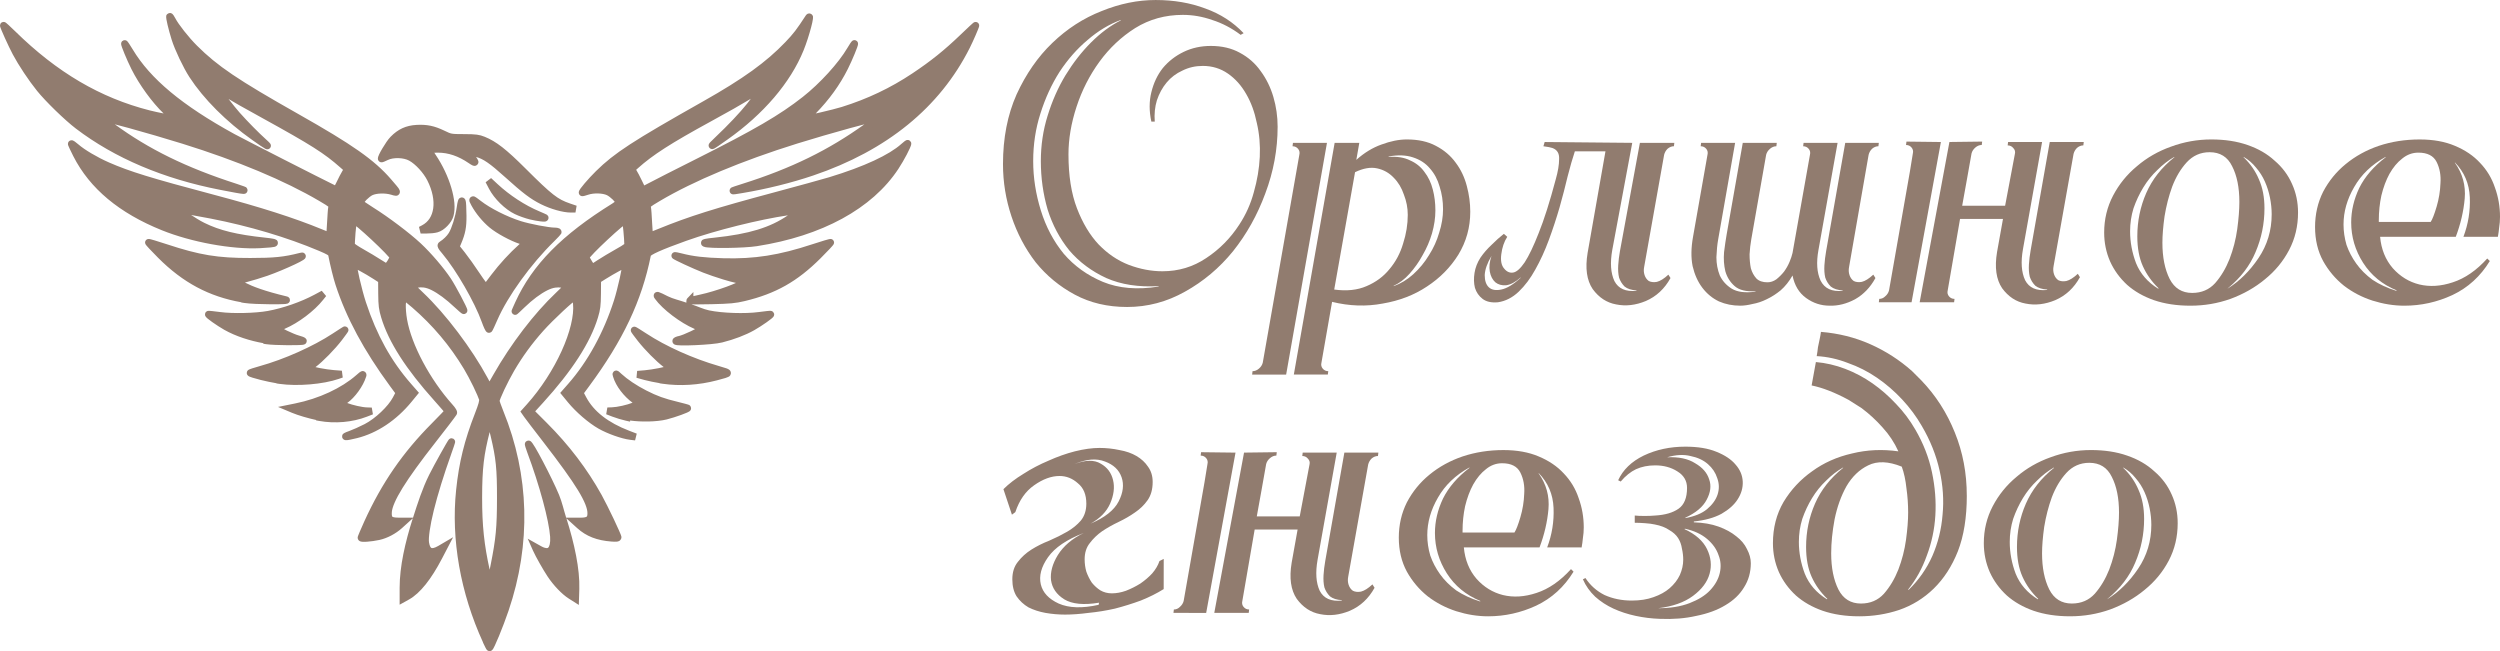
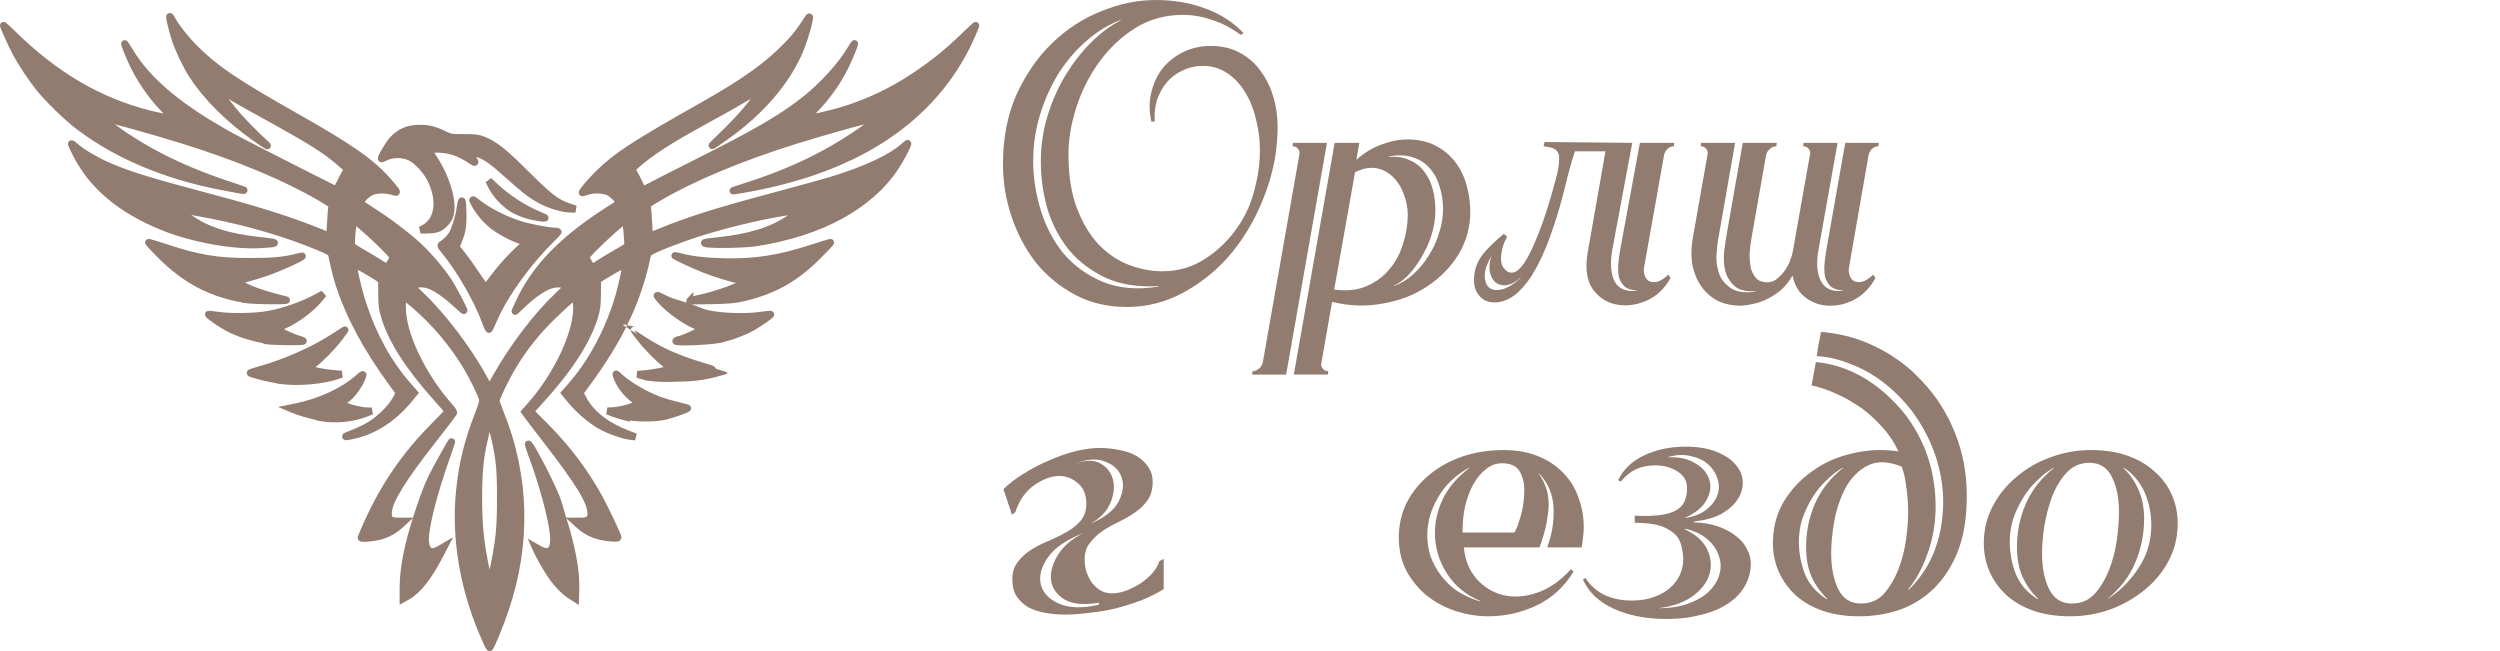
<svg xmlns="http://www.w3.org/2000/svg" xmlns:ns1="http://www.inkscape.org/namespaces/inkscape" xmlns:ns2="http://sodipodi.sourceforge.net/DTD/sodipodi-0.dtd" width="314.686mm" height="81.973mm" viewBox="0 0 314.686 81.973" version="1.1" id="svg5" xml:space="preserve" ns1:version="1.2.2 (b0a8486541, 2022-12-01)" ns2:docname="logo-orlin-gnezdo-beg.svg">
  <ns2:namedview id="namedview7" pagecolor="#ffffff" bordercolor="#666666" borderopacity="1.0" ns1:showpageshadow="2" ns1:pageopacity="0.0" ns1:pagecheckerboard="0" ns1:deskcolor="#d1d1d1" ns1:document-units="mm" showgrid="false" ns1:zoom="0.64693624" ns1:cx="627.57344" ns1:cy="64.148517" ns1:window-width="1751" ns1:window-height="1243" ns1:window-x="160" ns1:window-y="100" ns1:window-maximized="0" ns1:current-layer="g3286-0-6" showguides="true">
    <ns2:guide position="-276.798,857.351" orientation="0,-1" id="guide2476" ns1:locked="false" />
    <ns2:guide position="173.153,81.538" orientation="0,-1" id="guide3461" ns1:locked="false" />
    <ns2:guide position="166.201,4.65" orientation="0,-1" id="guide3463" ns1:locked="false" />
  </ns2:namedview>
  <defs id="defs2" />
  <g ns1:label="Слой 1" ns1:groupmode="layer" id="layer1" transform="translate(-358.929,-3023.556)">
    <g id="g3286-0-6" transform="translate(-0.515,367.077)">
      <g id="g3470" style="fill:#917c6f">
        <g id="path1528-5-9-6-9-4-1-9-3-4-9" style="fill:#917c6f">
          <path style="color:#000000;fill:#917c6f;stroke-width:0.883;-inkscape-stroke:none" d="m 420.689,2737.285 c -2.842,-6.151 -4.042,-12.899 -3.392,-19.085 0.362,-3.446 1.021,-6.117 2.351,-9.531 0.454,-1.167 0.604,-1.7 0.544,-1.941 -0.139,-0.555 -1.264,-2.854 -1.969,-4.024 -1.791,-2.973 -3.97,-5.561 -6.606,-7.841 -0.633,-0.548 -1.206,-0.996 -1.273,-0.996 -0.304,0 -0.351,1.447 -0.096,2.913 0.574,3.293 2.928,7.712 5.822,10.93 0.351,0.39 0.516,0.672 0.455,0.773 -0.12,0.198 -1.433,1.917 -2.62,3.43 -3.749,4.777 -5.474,7.559 -5.578,8.991 -0.069,0.948 0.197,1.198 1.264,1.191 h 0.759 l -0.606,0.549 c -0.714,0.647 -1.757,1.195 -2.635,1.386 -0.991,0.215 -2.201,0.3 -2.201,0.155 0,-0.07 0.362,-0.92 0.803,-1.889 2.197,-4.817 4.765,-8.543 8.426,-12.224 0.941,-0.947 1.712,-1.757 1.712,-1.801 0,-0.044 -0.623,-0.772 -1.385,-1.619 -3.552,-3.951 -5.72,-7.334 -6.616,-10.327 -0.292,-0.975 -0.341,-1.371 -0.352,-2.854 l -0.013,-1.723 -0.779,-0.504 c -1.096,-0.708 -2.676,-1.563 -2.751,-1.489 -0.13,0.131 0.602,3.308 1.136,4.928 1.373,4.174 3.217,7.502 5.768,10.413 l 0.744,0.85 -0.696,0.848 c -1.849,2.252 -4.184,3.811 -6.618,4.419 -1.393,0.348 -1.798,0.323 -0.744,-0.046 0.46,-0.161 1.364,-0.565 2.009,-0.899 1.45,-0.749 3.084,-2.297 3.738,-3.542 l 0.415,-0.79 -0.805,-1.096 c -3.281,-4.47 -5.456,-8.51 -6.801,-12.636 -0.263,-0.807 -0.643,-2.349 -0.91,-3.697 -0.041,-0.21 -0.365,-0.402 -1.425,-0.85 -4.069,-1.718 -8.832,-3.136 -13.721,-4.088 -2.743,-0.533 -3.593,-0.669 -3.857,-0.615 -0.352,0.072 1.289,1.239 2.788,1.984 1.974,0.98 4.208,1.525 7.784,1.902 1.822,0.192 1.626,0.337 -0.606,0.449 -3.444,0.172 -8.528,-0.756 -12.167,-2.224 -5.297,-2.136 -8.896,-5.14 -10.92,-9.115 -0.346,-0.679 -0.629,-1.288 -0.629,-1.352 0,-0.065 0.266,0.117 0.592,0.405 0.816,0.719 2.426,1.67 3.964,2.343 2.632,1.152 5.264,1.962 13.239,4.078 5.926,1.572 10.106,2.909 13.607,4.351 0.567,0.233 1.054,0.424 1.084,0.424 0.029,0 0.088,-0.722 0.13,-1.603 0.043,-0.882 0.11,-1.773 0.149,-1.981 0.07,-0.367 0.033,-0.4 -1.349,-1.214 -4.393,-2.585 -10.372,-5.086 -17.33,-7.25 -4.251,-1.322 -10.22,-2.97 -10.463,-2.889 -0.064,0.021 0.383,0.413 0.992,0.872 4.448,3.346 9.345,5.761 16.073,7.924 1.726,0.555 1.429,0.539 -1.883,-0.105 -7.071,-1.376 -13.152,-3.956 -17.983,-7.631 -1.312,-0.998 -3.777,-3.394 -4.809,-4.673 -1.024,-1.27 -2.293,-3.177 -3.013,-4.531 -0.537,-1.009 -1.552,-3.251 -1.552,-3.427 0,-0.048 0.523,0.428 1.163,1.057 5.318,5.22 10.835,8.462 17.125,10.063 1.325,0.337 3.091,0.672 3.091,0.587 0,-0.029 -0.339,-0.365 -0.753,-0.749 -1.424,-1.318 -3.12,-3.643 -4.136,-5.671 -0.555,-1.106 -1.31,-2.93 -1.241,-2.998 0.023,-0.023 0.312,0.411 0.643,0.964 2.261,3.772 6.319,7.154 12.957,10.798 1.259,0.691 12.012,6.173 13.026,6.641 0.037,0.019 0.246,-0.351 0.466,-0.818 0.22,-0.467 0.527,-1.059 0.683,-1.315 l 0.283,-0.468 -0.61,-0.538 c -2.068,-1.827 -3.728,-2.881 -9.936,-6.303 -3.377,-1.862 -3.87,-2.14 -4.953,-2.798 -0.511,-0.31 -0.948,-0.544 -0.971,-0.521 -0.07,0.07 1.684,2.356 2.568,3.345 1.053,1.179 2.39,2.535 3.356,3.405 0.847,0.763 0.555,0.61 -1.2,-0.63 -3.205,-2.263 -6.043,-5.102 -7.787,-7.789 -0.74,-1.141 -1.807,-3.39 -2.189,-4.614 -0.392,-1.257 -0.733,-2.697 -0.656,-2.774 0.031,-0.03 0.169,0.165 0.307,0.435 0.426,0.835 1.693,2.438 2.799,3.542 2.612,2.607 5.198,4.354 12.854,8.682 6.807,3.848 9.492,5.733 11.549,8.108 1.233,1.424 1.257,1.481 0.512,1.253 -0.916,-0.281 -2.05,-0.248 -2.724,0.078 -0.515,0.249 -1.332,1.075 -1.328,1.343 9.7e-4,0.058 0.637,0.504 1.413,0.988 1.868,1.165 4.547,3.188 5.912,4.463 1.252,1.17 2.854,3.042 3.713,4.34 0.576,0.869 2.08,3.712 2.004,3.787 -0.021,0.021 -0.404,-0.304 -0.851,-0.725 -2.247,-2.115 -4.104,-3.03 -5.33,-2.625 -0.247,0.082 -0.45,0.178 -0.45,0.215 0,0.036 0.545,0.583 1.211,1.213 2.773,2.624 6.065,6.978 8.021,10.608 l 0.618,1.146 0.87,-1.528 c 2.205,-3.871 5.103,-7.662 7.831,-10.244 0.656,-0.621 1.193,-1.159 1.193,-1.196 0,-0.036 -0.202,-0.133 -0.45,-0.215 -1.224,-0.404 -3.22,0.589 -5.367,2.669 -0.467,0.453 -0.849,0.805 -0.849,0.783 0,-0.021 0.192,-0.462 0.427,-0.978 2.104,-4.618 5.742,-8.307 12.054,-12.225 0.328,-0.204 0.597,-0.429 0.597,-0.499 4.8e-4,-0.277 -0.783,-1.058 -1.326,-1.321 -0.687,-0.333 -1.853,-0.365 -2.695,-0.075 -0.308,0.105 -0.577,0.174 -0.6,0.152 -0.087,-0.087 1.064,-1.444 2.037,-2.401 2.297,-2.258 4.486,-3.682 13.4,-8.713 5.064,-2.858 8,-4.975 10.447,-7.532 1.028,-1.075 1.452,-1.626 2.6,-3.386 0.41,-0.629 -0.347,2.254 -1.039,3.957 -1.616,3.974 -4.945,7.868 -9.445,11.046 -1.959,1.384 -2.06,1.422 -0.93,0.352 1.616,-1.53 3.078,-3.076 4.022,-4.252 0.951,-1.185 1.689,-2.225 1.58,-2.225 -0.04,0 -0.622,0.33 -1.295,0.734 -1.621,0.972 -2.803,1.642 -5.374,3.046 -5.099,2.786 -7.38,4.25 -9.301,5.97 l -0.498,0.446 0.222,0.341 c 0.122,0.188 0.427,0.766 0.677,1.284 0.25,0.519 0.47,0.964 0.489,0.989 0.019,0.025 0.504,-0.209 1.079,-0.52 0.574,-0.311 3.252,-1.672 5.949,-3.026 7.265,-3.644 10.493,-5.526 13.394,-7.807 2.234,-1.757 4.593,-4.346 5.727,-6.284 0.266,-0.455 0.503,-0.807 0.527,-0.783 0.07,0.07 -0.675,1.876 -1.239,3.001 -0.988,1.97 -2.29,3.773 -3.97,5.494 -0.502,0.515 -0.899,0.95 -0.882,0.967 0.073,0.074 3.517,-0.723 4.615,-1.067 3.281,-1.026 6.209,-2.418 9.001,-4.277 2.349,-1.564 4.08,-2.955 6.128,-4.923 0.879,-0.845 1.598,-1.511 1.598,-1.481 0,0.138 -0.701,1.756 -1.139,2.628 -3.718,7.396 -10.276,12.736 -19.455,15.844 -2.695,0.912 -5.798,1.683 -8.834,2.192 -1.518,0.255 -1.502,0.229 0.189,-0.304 6.509,-2.051 11.413,-4.466 16.083,-7.918 0.615,-0.455 1.057,-0.847 0.983,-0.872 -0.233,-0.078 -6.392,1.622 -10.398,2.869 -6.988,2.175 -13.101,4.729 -17.394,7.267 -1.379,0.815 -1.418,0.85 -1.349,1.216 0.038,0.207 0.105,1.099 0.147,1.981 0.043,0.882 0.102,1.603 0.131,1.603 0.03,0 0.602,-0.223 1.272,-0.496 3.819,-1.557 7.02,-2.563 14.604,-4.594 2.944,-0.788 6.026,-1.638 6.85,-1.888 4.446,-1.35 7.631,-2.825 9.243,-4.282 0.283,-0.256 0.515,-0.429 0.515,-0.385 0,0.262 -0.861,1.9 -1.547,2.943 -3.214,4.89 -9.428,8.276 -17.506,9.539 -1.557,0.244 -5.956,0.306 -6.456,0.092 -0.235,-0.1 0.015,-0.159 1.258,-0.289 4.413,-0.465 7.15,-1.305 9.466,-2.907 1.382,-0.956 1.439,-1.061 0.511,-0.949 -3.521,0.424 -9.691,1.951 -13.755,3.403 -3.12,1.115 -4.661,1.807 -4.723,2.12 -1.115,5.63 -3.446,10.57 -7.706,16.333 l -0.81,1.096 0.406,0.761 c 1.008,1.891 2.896,3.37 5.65,4.426 l 0.943,0.362 -0.629,-0.075 c -0.949,-0.116 -2.77,-0.76 -3.804,-1.349 -1.172,-0.667 -2.761,-2.034 -3.717,-3.199 l -0.744,-0.907 0.751,-0.854 c 2.502,-2.845 4.536,-6.55 5.863,-10.683 0.453,-1.411 1.151,-4.548 1.037,-4.662 -0.069,-0.069 -1.633,0.773 -2.779,1.495 l -0.753,0.474 -0.013,1.733 c -0.012,1.501 -0.059,1.884 -0.355,2.865 -0.926,3.065 -3.202,6.588 -6.825,10.566 l -1.261,1.385 1.755,1.753 c 2.766,2.764 5.038,5.751 6.83,8.98 0.773,1.393 2.436,4.888 2.441,5.129 0.001,0.1 -0.237,0.127 -0.783,0.087 -1.755,-0.133 -2.979,-0.608 -4.05,-1.579 l -0.606,-0.549 h 0.758 c 0.978,0 1.289,-0.239 1.289,-1.016 0,-1.413 -1.48,-3.83 -5.655,-9.229 -1.15,-1.487 -2.22,-2.889 -2.378,-3.115 l -0.287,-0.411 0.584,-0.65 c 3.619,-4.025 6.257,-9.817 5.917,-12.991 -0.053,-0.492 -0.146,-0.817 -0.235,-0.816 -0.263,0 -3.002,2.547 -4.267,3.964 -1.456,1.631 -2.667,3.292 -3.735,5.123 -0.823,1.411 -1.89,3.669 -1.891,4.002 -3.8e-4,0.11 0.227,0.758 0.505,1.441 3.254,7.998 3.476,16.513 0.646,24.833 -0.675,1.984 -1.826,4.779 -1.969,4.779 -0.024,0 -0.195,-0.326 -0.379,-0.723 z m 0.943,-9.584 c 0.667,-3.349 0.805,-4.799 0.811,-8.494 0.005,-3.729 -0.135,-5.114 -0.807,-7.923 -0.552,-2.308 -0.544,-2.297 -0.858,-1.124 -0.879,3.276 -1.081,4.934 -1.087,8.921 -0.008,3.928 0.266,6.419 1.086,9.934 0.316,1.356 0.328,1.338 0.856,-1.314 z m 15.512,-39.446 c 1.193,-0.669 1.306,-0.764 1.32,-1.113 0.019,-0.481 -0.213,-2.859 -0.287,-2.932 -0.185,-0.186 -4.974,4.287 -4.974,4.643 0,0.082 0.173,0.419 0.385,0.75 l 0.385,0.601 0.932,-0.609 c 0.513,-0.335 1.519,-0.938 2.237,-1.34 z m -28.558,1.29 c 0.19,-0.301 0.346,-0.611 0.346,-0.688 0,-0.361 -4.791,-4.831 -4.978,-4.644 -0.1,0.1 -0.341,2.963 -0.266,3.158 0.039,0.1 0.626,0.495 1.305,0.878 0.679,0.382 1.631,0.952 2.115,1.267 0.484,0.315 0.937,0.573 1.006,0.575 0.069,0 0.281,-0.244 0.472,-0.545 z m 1.603,40.932 c 0,-4.186 1.365,-9.392 3.681,-14.037 0.611,-1.226 2.346,-4.339 2.419,-4.339 0.02,0 -0.191,0.637 -0.469,1.415 -1.894,5.299 -3.036,9.903 -2.809,11.324 0.182,1.143 0.751,1.385 1.807,0.765 l 0.563,-0.33 -0.692,1.325 c -1.323,2.533 -2.71,4.267 -3.975,4.97 l -0.524,0.291 z m 21.082,0.99 c -0.781,-0.496 -1.834,-1.595 -2.528,-2.64 -0.536,-0.807 -1.503,-2.515 -1.789,-3.162 l -0.147,-0.332 0.553,0.309 c 1.247,0.697 1.889,0.114 1.77,-1.607 -0.15,-2.168 -1.334,-6.537 -2.923,-10.791 -0.166,-0.443 -0.279,-0.827 -0.253,-0.853 0.158,-0.157 2.555,4.397 3.453,6.563 1.64,3.953 2.615,8.476 2.515,11.669 l -0.039,1.231 z m -31.598,-22.444 c -0.885,-0.161 -2.472,-0.634 -3.31,-0.988 l -0.433,-0.182 0.747,-0.152 c 3.073,-0.621 5.972,-1.965 7.904,-3.666 0.535,-0.471 0.598,-0.499 0.514,-0.229 -0.315,1.018 -1.444,2.568 -2.266,3.113 l -0.603,0.399 0.588,0.26 c 0.709,0.314 2.07,0.615 2.846,0.63 l 0.566,0.019 -0.766,0.296 c -1.724,0.667 -3.87,0.855 -5.789,0.507 z m 38.643,-0.018 c -0.474,-0.106 -1.209,-0.328 -1.635,-0.492 l -0.774,-0.299 0.566,-0.018 c 0.784,-0.019 2.141,-0.318 2.858,-0.637 0.56,-0.249 0.583,-0.277 0.341,-0.416 -1.058,-0.607 -2.277,-2.161 -2.632,-3.356 -0.091,-0.307 -0.084,-0.306 0.33,0.079 0.772,0.717 1.967,1.518 3.215,2.154 1.416,0.722 2.334,1.053 4.1,1.48 0.69,0.167 1.278,0.327 1.307,0.357 0.086,0.086 -1.707,0.738 -2.728,0.992 -1.312,0.327 -3.822,0.402 -4.949,0.15 z m -43.625,-4.641 c -1.209,-0.174 -3.743,-0.812 -3.742,-0.943 4.7e-4,-0.038 0.581,-0.228 1.289,-0.424 3.137,-0.868 6.835,-2.518 9.332,-4.164 0.687,-0.453 1.269,-0.824 1.293,-0.824 0.024,0 -0.298,0.449 -0.716,0.998 -0.874,1.148 -2.51,2.822 -3.342,3.42 -0.386,0.277 -0.518,0.438 -0.409,0.497 0.326,0.176 2.046,0.506 3.033,0.582 l 1.016,0.078 -0.496,0.172 c -1.86,0.644 -5.113,0.917 -7.258,0.609 z m 48.224,-0.018 c -0.642,-0.092 -1.633,-0.299 -2.201,-0.456 l -1.033,-0.285 0.957,-0.079 c 0.956,-0.079 2.798,-0.44 3.102,-0.606 0.11,-0.061 -0.009,-0.211 -0.377,-0.477 -0.831,-0.601 -2.367,-2.152 -3.282,-3.315 -0.455,-0.578 -0.812,-1.067 -0.794,-1.086 0.019,-0.018 0.595,0.336 1.281,0.788 2.479,1.634 5.967,3.2 9.221,4.139 1.659,0.479 1.662,0.467 -0.236,0.964 -2.207,0.578 -4.52,0.723 -6.638,0.414 z m -49.88,-4.972 c -1.713,-0.25 -3.637,-0.908 -5.145,-1.761 -0.907,-0.512 -2.277,-1.483 -2.2,-1.559 0.023,-0.022 0.664,0.044 1.424,0.148 1.645,0.223 4.472,0.157 6.112,-0.14 1.975,-0.36 4.26,-1.156 6.004,-2.091 l 0.923,-0.495 -0.388,0.49 c -1.03,1.301 -3.036,2.813 -4.63,3.49 -0.434,0.184 -0.789,0.377 -0.789,0.428 0,0.161 1.92,1.089 2.61,1.261 0.363,0.091 0.66,0.211 0.66,0.267 0,0.133 -3.615,0.103 -4.58,-0.038 z m 51.488,0.044 c 0,-0.07 0.212,-0.167 0.472,-0.213 0.541,-0.096 2.798,-1.154 2.798,-1.311 0,-0.057 -0.355,-0.255 -0.789,-0.44 -1.602,-0.681 -3.907,-2.433 -4.749,-3.609 -0.208,-0.29 -0.102,-0.258 1.054,0.321 1.503,0.754 3.533,1.45 5.302,1.821 1.74,0.364 4.602,0.46 6.414,0.214 0.761,-0.104 1.402,-0.171 1.425,-0.148 0.074,0.072 -1.368,1.085 -2.288,1.607 -1.03,0.584 -2.452,1.127 -3.91,1.493 -1.157,0.291 -5.728,0.501 -5.728,0.263 z m -24.022,-2.558 c -0.912,-2.556 -3.234,-6.587 -5.019,-8.715 -0.545,-0.65 -0.605,-0.772 -0.43,-0.88 0.49,-0.304 0.969,-0.769 1.25,-1.213 0.439,-0.696 0.891,-2.14 1.076,-3.44 0.2,-1.406 0.322,-1.046 0.344,1.015 0.015,1.43 -0.117,2.126 -0.637,3.344 l -0.25,0.586 0.776,0.976 c 0.427,0.537 1.259,1.707 1.849,2.599 0.59,0.893 1.117,1.576 1.17,1.519 0.053,-0.057 0.523,-0.67 1.045,-1.362 0.95,-1.26 2.269,-2.697 3.387,-3.688 0.329,-0.291 0.597,-0.552 0.597,-0.58 0,-0.029 -0.297,-0.146 -0.66,-0.265 -1.06,-0.344 -2.847,-1.314 -3.644,-1.977 -0.83,-0.691 -1.675,-1.716 -2.182,-2.646 -0.36,-0.661 -0.303,-0.664 0.512,-0.025 1.24,0.973 3.377,2.054 5.191,2.626 1.161,0.366 3.586,0.833 4.325,0.833 0.265,0 0.481,0.044 0.481,0.099 0,0.055 -0.346,0.436 -0.77,0.849 -2.993,2.919 -5.939,6.998 -7.271,10.066 -0.298,0.687 -0.583,1.294 -0.633,1.349 -0.05,0.056 -0.279,-0.426 -0.508,-1.069 z m -30.244,-2.673 c -4.14,-0.652 -7.426,-2.377 -10.608,-5.569 -0.854,-0.857 -1.529,-1.582 -1.499,-1.612 0.029,-0.03 0.996,0.258 2.148,0.638 4.16,1.373 6.512,1.761 10.651,1.755 3.008,0 4.331,-0.14 6.288,-0.641 1.217,-0.312 -2.145,1.28 -4.276,2.025 -0.726,0.254 -1.937,0.621 -2.69,0.816 -1.34,0.347 -1.363,0.359 -1.064,0.555 0.951,0.623 2.947,1.289 6.206,2.071 0.786,0.19 -3.94,0.155 -5.156,-0.036 z m 56.026,0.15 c 0.035,-0.034 0.656,-0.188 1.38,-0.34 2.004,-0.425 5.214,-1.596 5.458,-1.991 0.041,-0.066 -0.149,-0.155 -0.422,-0.198 -0.743,-0.119 -3.31,-0.915 -4.593,-1.424 -1.3,-0.516 -3.71,-1.631 -3.71,-1.716 0,-0.032 0.321,0.026 0.713,0.129 1.506,0.393 2.96,0.564 5.386,0.632 3.941,0.11 7.117,-0.389 11.342,-1.784 1.152,-0.381 2.12,-0.667 2.15,-0.636 0.03,0.03 -0.673,0.782 -1.562,1.671 -2.888,2.884 -5.51,4.363 -9.352,5.278 -1.131,0.269 -1.718,0.323 -4.087,0.378 -1.522,0.036 -2.738,0.036 -2.704,0 z m -33.515,-9.104 c 1.872,-0.984 2.227,-3.531 0.868,-6.229 -0.543,-1.078 -1.563,-2.189 -2.472,-2.691 -0.875,-0.482 -2.238,-0.521 -3.106,-0.087 -0.307,0.153 -0.577,0.262 -0.599,0.24 -0.124,-0.123 0.954,-1.936 1.461,-2.457 0.886,-0.91 1.734,-1.299 2.978,-1.368 1.267,-0.07 2.066,0.096 3.3,0.69 0.961,0.462 0.971,0.463 2.662,0.471 1.478,0 1.792,0.046 2.428,0.302 1.382,0.558 2.581,1.494 4.992,3.9 3.349,3.341 4.118,3.941 5.785,4.511 l 0.817,0.28 h -0.577 c -0.857,0 -2.434,-0.439 -3.573,-1.006 -1.267,-0.63 -2.182,-1.323 -4.432,-3.356 -1.955,-1.766 -2.848,-2.378 -3.845,-2.637 -0.933,-0.242 -1.047,-0.151 -0.591,0.478 0.518,0.716 0.478,0.817 -0.154,0.384 -1.373,-0.941 -2.741,-1.406 -4.135,-1.406 -1.285,0 -1.294,0.019 -0.646,0.981 1.704,2.541 2.627,5.648 2.173,7.317 -0.195,0.719 -1.01,1.556 -1.7,1.748 -0.276,0.078 -0.842,0.138 -1.257,0.135 h -0.755 l 0.377,-0.198 z m 13.494,-1.557 c -0.533,-0.131 -1.353,-0.423 -1.824,-0.648 -1.101,-0.528 -2.458,-1.86 -3.05,-2.994 l -0.427,-0.817 0.811,0.754 c 1.566,1.457 3.534,2.74 5.407,3.525 0.443,0.186 0.829,0.36 0.858,0.387 0.135,0.129 -0.906,0 -1.776,-0.207 z" id="path5853" />
-           <path style="color:#000000;fill:#917c6f;-inkscape-stroke:none" d="m 380.795,2658.121 c -0.095,0.01 -0.215,0.055 -0.289,0.127 l -0.002,0 -0.004,0 c -0.156,0.156 -0.129,0.238 -0.135,0.293 -0.006,0.055 -0.004,0.094 -0.002,0.133 0.004,0.078 0.014,0.154 0.029,0.246 0.03,0.183 0.079,0.416 0.143,0.685 0.127,0.539 0.312,1.22 0.512,1.859 0.406,1.3 1.463,3.522 2.242,4.723 1.786,2.752 4.655,5.617 7.902,7.91 0.88,0.621 1.351,0.952 1.625,1.096 0.034,0.018 0.065,0.034 0.119,0.053 0.027,0.01 0.059,0.021 0.125,0.025 0.033,0 0.077,0 0.137,-0.01 0.03,-0.01 0.101,-0.037 0.102,-0.037 5.7e-4,-3e-4 0.111,-0.08 0.111,-0.08 4.1e-4,-4e-4 0.088,-0.121 0.088,-0.121 2.6e-4,-5e-4 0.041,-0.124 0.041,-0.125 1.1e-4,-6e-4 0.006,-0.073 0.004,-0.102 -0.002,-0.029 -0.005,-0.052 -0.01,-0.072 -0.018,-0.081 -0.04,-0.115 -0.057,-0.143 -0.033,-0.055 -0.057,-0.081 -0.082,-0.109 -0.1,-0.114 -0.237,-0.241 -0.453,-0.435 -0.947,-0.853 -2.281,-2.205 -3.322,-3.371 -0.369,-0.413 -0.919,-1.101 -1.406,-1.727 0.84,0.502 1.353,0.802 4.221,2.383 6.204,3.42 7.812,4.441 9.855,6.246 l 0.334,0.295 -0.092,0.152 c -0.179,0.294 -0.479,0.875 -0.705,1.355 -0.082,0.173 -0.153,0.306 -0.221,0.432 -1.373,-0.66 -11.496,-5.815 -12.658,-6.453 -6.604,-3.625 -10.59,-6.966 -12.791,-10.639 -0.169,-0.281 -0.326,-0.531 -0.449,-0.715 -0.061,-0.092 -0.113,-0.165 -0.16,-0.227 -0.024,-0.031 -0.043,-0.056 -0.08,-0.094 -0.019,-0.019 -0.036,-0.042 -0.1,-0.08 -0.016,-0.01 -0.036,-0.019 -0.062,-0.029 -0.027,-0.011 -0.109,-0.029 -0.109,-0.029 -6.1e-4,-1e-4 -0.181,0.012 -0.182,0.012 -4.7e-4,10e-5 -0.182,0.108 -0.191,0.113 -2e-5,0 -0.002,0 -0.002,0 -5e-5,1e-4 -0.002,0 -0.002,0 -0.005,0.01 -0.052,0.062 -0.068,0.09 -0.017,0.029 -0.027,0.055 -0.035,0.078 -0.016,0.046 -0.023,0.08 -0.025,0.107 -0.006,0.055 -0.001,0.088 0.002,0.115 0.006,0.055 0.015,0.092 0.025,0.133 0.021,0.081 0.051,0.168 0.088,0.274 0.074,0.211 0.182,0.485 0.309,0.791 0.253,0.612 0.582,1.35 0.867,1.918 1.004,2.002 2.612,4.202 4.055,5.594 -0.554,-0.11 -1.186,-0.243 -1.752,-0.387 -6.212,-1.581 -11.652,-4.774 -16.926,-9.951 -0.323,-0.317 -0.616,-0.595 -0.834,-0.793 -0.109,-0.099 -0.197,-0.178 -0.27,-0.236 -0.036,-0.029 -0.062,-0.052 -0.111,-0.082 -0.025,-0.015 -0.04,-0.035 -0.143,-0.061 -0.026,-0.01 -0.107,-0.014 -0.107,-0.014 -7.5e-4,0 -0.197,0.043 -0.197,0.043 -2.5e-4,10e-5 -0.117,0.082 -0.117,0.082 -1.8e-4,2e-4 -0.086,0.115 -0.086,0.115 -2.6e-4,5e-4 -0.049,0.202 -0.049,0.203 0,0.117 0.017,0.138 0.029,0.18 0.012,0.041 0.025,0.081 0.041,0.127 0.033,0.091 0.077,0.201 0.131,0.33 0.107,0.258 0.252,0.59 0.414,0.947 0.324,0.715 0.711,1.529 0.988,2.051 0.741,1.393 2.012,3.302 3.061,4.601 1.078,1.337 3.514,3.703 4.885,4.746 4.893,3.723 11.04,6.327 18.166,7.713 0.829,0.161 1.468,0.285 1.939,0.369 0.471,0.084 0.751,0.13 0.949,0.141 0.05,0 0.086,0.01 0.18,-0.01 0.023,-0 0.053,-0.01 0.092,-0.025 0.02,-0.01 0.043,-0.018 0.068,-0.033 0.026,-0.016 0.085,-0.068 0.086,-0.068 6.3e-4,-6e-4 0.086,-0.122 0.086,-0.123 3.4e-4,-7e-4 0.045,-0.167 0.045,-0.168 4e-5,-8e-4 -0.017,-0.149 -0.018,-0.15 -2.5e-4,-8e-4 -0.029,-0.077 -0.045,-0.103 -0.124,-0.212 -0.17,-0.172 -0.215,-0.195 -0.045,-0.024 -0.086,-0.043 -0.135,-0.062 -0.194,-0.079 -0.497,-0.181 -0.932,-0.32 -6.426,-2.066 -11.106,-4.392 -15.369,-7.502 0.548,0.143 1.072,0.276 1.779,0.471 2.049,0.566 4.601,1.308 6.721,1.967 6.934,2.157 12.888,4.65 17.238,7.209 0.691,0.406 1.05,0.632 1.148,0.721 -8.7e-4,0 -5.1e-4,-0.019 -0.01,0.029 -0.033,0.172 -0.053,0.423 -0.08,0.787 -0.027,0.364 -0.055,0.809 -0.076,1.254 -0.019,0.395 -0.041,0.736 -0.062,1.012 -0.166,-0.066 -0.334,-0.134 -0.541,-0.219 h -0.002 c -3.526,-1.452 -7.724,-2.794 -13.66,-4.369 -7.972,-2.115 -10.573,-2.918 -13.176,-4.057 -1.502,-0.657 -3.104,-1.613 -3.85,-2.269 -0.173,-0.152 -0.329,-0.277 -0.461,-0.367 -0.066,-0.045 -0.118,-0.08 -0.207,-0.117 -0.045,-0.019 -0.089,-0.054 -0.24,-0.041 -0.038,0 -0.085,0.012 -0.137,0.033 -0.026,0.011 -0.053,0.025 -0.08,0.043 -0.027,0.018 -0.076,0.064 -0.076,0.064 -5.1e-4,6e-4 -0.046,0.053 -0.062,0.082 -0.017,0.029 -0.028,0.058 -0.037,0.086 -0.018,0.055 -0.023,0.105 -0.023,0.144 0,0.17 0.024,0.155 0.037,0.193 0.013,0.038 0.029,0.076 0.047,0.119 0.036,0.086 0.082,0.193 0.141,0.318 0.117,0.252 0.276,0.576 0.451,0.92 2.079,4.084 5.782,7.161 11.148,9.324 3.712,1.496 8.81,2.433 12.355,2.256 0.562,-0.028 0.998,-0.058 1.316,-0.092 0.159,-0.017 0.289,-0.035 0.398,-0.057 0.11,-0.021 0.178,-0.01 0.35,-0.133 0.043,-0.032 0.1,-0.081 0.146,-0.176 0.046,-0.095 0.058,-0.245 0.021,-0.351 -0.073,-0.213 -0.187,-0.245 -0.248,-0.277 -0.123,-0.064 -0.205,-0.077 -0.322,-0.102 -0.235,-0.049 -0.571,-0.092 -1.033,-0.141 -3.552,-0.374 -5.721,-0.91 -7.635,-1.859 -0.596,-0.296 -1.168,-0.66 -1.668,-0.992 0.576,0.097 1.274,0.223 2.457,0.453 4.862,0.946 9.599,2.357 13.635,4.061 0.524,0.221 0.86,0.38 1.039,0.486 0.179,0.107 0.14,0.125 0.123,0.041 v 0 c 0.27,1.363 0.648,2.902 0.924,3.748 1.363,4.178 3.564,8.262 6.865,12.76 l 0.643,0.873 -0.287,0.547 c -0.583,1.11 -2.201,2.656 -3.551,3.353 -0.625,0.323 -1.541,0.731 -1.953,0.875 -0.273,0.096 -0.449,0.164 -0.592,0.242 -0.036,0.02 -0.069,0.039 -0.113,0.074 -0.044,0.035 -0.124,0.068 -0.172,0.264 -0.024,0.098 -0.007,0.249 0.057,0.35 0.064,0.101 0.141,0.145 0.193,0.17 0.106,0.05 0.154,0.046 0.199,0.049 0.182,0.011 0.317,-0.017 0.547,-0.061 0.23,-0.043 0.523,-0.109 0.877,-0.197 2.541,-0.634 4.952,-2.25 6.854,-4.566 l 0.934,-1.139 -0.992,-1.131 c -2.511,-2.866 -4.321,-6.131 -5.68,-10.26 -0.259,-0.786 -0.576,-1.982 -0.807,-2.984 -0.099,-0.43 -0.171,-0.789 -0.229,-1.1 0.093,0.048 0.156,0.076 0.262,0.133 0.531,0.287 1.194,0.674 1.729,1.02 l 0.58,0.375 0.012,1.484 c 0.011,1.492 0.074,1.983 0.371,2.977 0.926,3.093 3.134,6.518 6.711,10.496 0.379,0.421 0.723,0.814 0.971,1.103 0.074,0.087 0.117,0.141 0.172,0.207 -0.074,0.081 -0.146,0.158 -0.254,0.271 -0.307,0.323 -0.732,0.761 -1.201,1.232 -3.693,3.714 -6.3,7.494 -8.516,12.351 -0.222,0.487 -0.423,0.946 -0.57,1.293 -0.074,0.174 -0.134,0.32 -0.178,0.432 -0.022,0.056 -0.04,0.103 -0.055,0.146 -0.007,0.022 -0.013,0.041 -0.019,0.066 -0.007,0.025 -0.019,0.037 -0.019,0.137 0,0.163 0.103,0.308 0.18,0.369 0.076,0.061 0.133,0.078 0.182,0.094 0.097,0.031 0.171,0.037 0.254,0.043 0.166,0.012 0.36,0.01 0.586,-0.01 0.451,-0.032 1.015,-0.108 1.535,-0.221 0.979,-0.213 2.057,-0.783 2.838,-1.49 l 1.363,-1.234 c -0.97,3.05 -1.656,6.075 -1.656,8.74 v 2.135 l 1.18,-0.656 v 0 c 1.415,-0.786 2.809,-2.58 4.152,-5.152 l 1.402,-2.688 -1.889,1.107 c -0.477,0.279 -0.745,0.29 -0.836,0.252 -0.091,-0.039 -0.23,-0.201 -0.311,-0.707 -0.084,-0.523 0.113,-2.06 0.602,-4.031 0.489,-1.971 1.245,-4.436 2.188,-7.074 h -0.002 c 0.14,-0.392 0.265,-0.747 0.352,-1.008 0.043,-0.131 0.076,-0.238 0.1,-0.318 0.012,-0.04 0.023,-0.071 0.031,-0.107 0.004,-0.018 0.007,-0.035 0.012,-0.076 0.001,-0.01 0.003,-0.022 0.004,-0.039 4.2e-4,-0.017 -0.006,-0.074 -0.006,-0.074 -4e-5,-3e-4 -0.016,-0.07 -0.016,-0.07 -7e-5,-2e-4 -0.051,-0.107 -0.051,-0.107 -1e-4,-2e-4 -0.141,-0.139 -0.141,-0.139 -1.3e-4,-1e-4 -0.23,-0.064 -0.23,-0.064 -2.8e-4,0 -0.121,0.015 -0.121,0.016 -3.3e-4,1e-4 -0.076,0.029 -0.076,0.029 -7.7e-4,4e-4 -0.061,0.035 -0.078,0.049 -0.035,0.027 -0.05,0.045 -0.062,0.059 -0.026,0.028 -0.037,0.044 -0.051,0.062 -0.027,0.038 -0.053,0.077 -0.084,0.125 -0.061,0.096 -0.138,0.225 -0.23,0.383 -0.185,0.316 -0.429,0.745 -0.689,1.213 -0.521,0.935 -1.108,2.018 -1.422,2.647 -0.871,1.748 -1.455,3.588 -2.039,5.41 h -1.846 c -0.499,0 -0.713,-0.078 -0.754,-0.117 -0.041,-0.039 -0.1,-0.17 -0.068,-0.6 v -0 c 0.041,-0.56 0.459,-1.592 1.357,-3.039 0.898,-1.447 2.258,-3.329 4.127,-5.711 0.595,-0.758 1.222,-1.565 1.715,-2.211 0.247,-0.323 0.459,-0.605 0.619,-0.82 0.16,-0.215 0.248,-0.328 0.316,-0.441 0.108,-0.178 0.083,-0.343 0.055,-0.451 -0.029,-0.108 -0.073,-0.192 -0.125,-0.279 -0.103,-0.175 -0.246,-0.358 -0.434,-0.566 -2.839,-3.157 -5.164,-7.553 -5.715,-10.711 -0.123,-0.704 -0.173,-1.412 -0.156,-1.916 0.003,-0.105 0.018,-0.148 0.027,-0.232 0.216,0.171 0.484,0.39 0.773,0.641 2.602,2.251 4.748,4.8 6.516,7.734 0.34,0.565 0.797,1.427 1.18,2.209 0.382,0.781 0.704,1.55 0.74,1.695 -0.009,-0.037 0.003,0.114 -0.076,0.397 -0.079,0.282 -0.226,0.7 -0.451,1.277 -1.34,3.441 -2.012,6.167 -2.377,9.645 -0.655,6.237 0.549,13.009 3.385,19.197 l -0.002,0.021 0.047,0.102 c 0.094,0.204 0.184,0.389 0.258,0.529 0.037,0.07 0.069,0.129 0.1,0.18 0.015,0.026 0.03,0.048 0.055,0.08 0.012,0.016 0.026,0.035 0.059,0.066 0.017,0.015 0.037,0.034 0.078,0.059 0.021,0.012 0.084,0.039 0.084,0.039 4.6e-4,1e-4 0.146,0.025 0.146,0.025 0.185,0 0.254,-0.074 0.299,-0.111 0.044,-0.037 0.066,-0.065 0.086,-0.09 0.04,-0.05 0.067,-0.093 0.096,-0.143 0.058,-0.1 0.119,-0.225 0.191,-0.377 0.144,-0.305 0.325,-0.72 0.521,-1.197 0.394,-0.956 0.852,-2.155 1.193,-3.16 2.861,-8.414 2.637,-17.048 -0.656,-25.141 -0.136,-0.335 -0.259,-0.664 -0.348,-0.916 -0.044,-0.126 -0.079,-0.233 -0.102,-0.309 -0.022,-0.075 -0.021,-0.175 -0.021,-0.049 -2.3e-4,0.076 -2.6e-4,0 0.025,-0.076 0.026,-0.08 0.069,-0.194 0.123,-0.328 0.108,-0.268 0.263,-0.62 0.445,-1.006 0.365,-0.772 0.835,-1.682 1.236,-2.371 1.054,-1.806 2.246,-3.441 3.684,-5.051 0.615,-0.688 1.613,-1.678 2.48,-2.484 0.434,-0.403 0.836,-0.761 1.139,-1.014 0.035,-0.029 0.052,-0.04 0.084,-0.066 0.01,0.065 0.021,0.095 0.029,0.17 0.154,1.439 -0.385,3.642 -1.436,5.947 -1.05,2.306 -2.595,4.727 -4.369,6.701 l -0.82,0.912 0.488,0.697 c 0.203,0.29 1.24,1.643 2.391,3.131 2.083,2.694 3.49,4.642 4.365,6.07 0.875,1.429 1.197,2.336 1.197,2.889 10e-6,0.33 -0.046,0.405 -0.107,0.453 -0.061,0.048 -0.285,0.121 -0.738,0.121 h -1.832 c -0.308,-0.964 -0.511,-1.941 -0.896,-2.869 -0.461,-1.11 -1.288,-2.791 -2.023,-4.189 -0.368,-0.699 -0.711,-1.325 -0.979,-1.775 -0.134,-0.225 -0.248,-0.404 -0.346,-0.539 -0.049,-0.068 -0.089,-0.123 -0.154,-0.186 -0.033,-0.031 -0.066,-0.068 -0.16,-0.109 -0.047,-0.021 -0.114,-0.044 -0.213,-0.039 -0.099,0.01 -0.224,0.057 -0.299,0.131 v 0 h -0.002 c -4.1e-4,4e-4 -0.068,0.089 -0.068,0.09 -3.5e-4,6e-4 -0.027,0.053 -0.035,0.074 -0.016,0.043 -0.02,0.075 -0.023,0.1 -0.007,0.05 -0.006,0.079 -0.004,0.103 0.003,0.049 0.011,0.081 0.018,0.115 0.014,0.069 0.034,0.14 0.059,0.225 0.05,0.169 0.123,0.382 0.209,0.611 1.58,4.228 2.754,8.619 2.896,10.668 0.056,0.802 -0.11,1.242 -0.23,1.352 -0.06,0.055 -0.11,0.078 -0.25,0.068 -0.14,-0.01 -0.36,-0.075 -0.635,-0.229 l -1.707,-0.955 0.682,1.541 h 0.002 c 0.319,0.719 1.265,2.385 1.824,3.227 v 0 c 0.729,1.097 1.78,2.21 2.658,2.768 l 1.266,0.803 0.062,-2.006 c 0.079,-2.508 -0.619,-5.722 -1.621,-8.891 l 1.354,1.227 c 1.142,1.034 2.493,1.554 4.312,1.691 h 0.002 c 0.284,0.021 0.493,0.028 0.678,0.01 0.092,-0.01 0.178,-0.022 0.295,-0.082 0.116,-0.06 0.285,-0.257 0.283,-0.457 v -0 -0 c -0.003,-0.136 -0.024,-0.154 -0.041,-0.207 -0.017,-0.053 -0.037,-0.11 -0.062,-0.176 -0.051,-0.131 -0.123,-0.297 -0.209,-0.492 -0.172,-0.39 -0.404,-0.896 -0.662,-1.438 -0.516,-1.084 -1.124,-2.306 -1.521,-3.022 -1.812,-3.266 -4.111,-6.286 -6.904,-9.076 v -0 l -1.457,-1.455 0.979,-1.072 c 3.648,-4.006 5.963,-7.57 6.92,-10.736 0.302,-0.999 0.363,-1.478 0.375,-2.988 l 0.012,-1.492 0.549,-0.346 c 0.562,-0.354 1.232,-0.742 1.766,-1.029 0.101,-0.054 0.161,-0.081 0.25,-0.127 -0.055,0.298 -0.12,0.635 -0.209,1.037 -0.215,0.965 -0.503,2.099 -0.721,2.777 -1.31,4.08 -3.318,7.734 -5.773,10.525 l -1,1.137 0.982,1.197 c 1.001,1.219 2.591,2.591 3.84,3.301 1.108,0.63 2.892,1.272 3.969,1.404 h 0.002 l 0.629,0.076 0.211,-0.852 -0.943,-0.361 c -2.689,-1.031 -4.475,-2.449 -5.42,-4.223 l -0.273,-0.514 0.645,-0.873 c 4.262,-5.766 6.624,-10.76 7.76,-16.418 0.025,-0.022 0.072,-0.06 0.15,-0.109 0.171,-0.107 0.455,-0.253 0.836,-0.424 0.763,-0.342 1.922,-0.792 3.477,-1.348 3.761,-1.344 9.255,-2.691 12.799,-3.211 -2.233,1.532 -4.866,2.35 -9.217,2.809 -0.623,0.065 -0.99,0.108 -1.234,0.164 -0.061,0.014 -0.116,0.028 -0.182,0.057 -0.066,0.028 -0.179,0.047 -0.273,0.256 -0.047,0.105 -0.05,0.263 -0.01,0.363 0.04,0.101 0.095,0.153 0.135,0.188 0.08,0.069 0.13,0.087 0.18,0.107 0.174,0.075 0.298,0.08 0.484,0.1 0.187,0.02 0.412,0.034 0.672,0.045 0.519,0.021 1.171,0.025 1.855,0.016 1.369,-0.019 2.852,-0.092 3.688,-0.223 8.163,-1.277 14.5,-4.703 17.807,-9.732 0.355,-0.539 0.745,-1.216 1.053,-1.801 0.154,-0.292 0.285,-0.562 0.383,-0.783 0.049,-0.111 0.09,-0.209 0.121,-0.299 0.031,-0.09 0.062,-0.149 0.062,-0.303 10e-6,-0.025 -0.008,-0.085 -0.008,-0.086 -1.1e-4,-6e-4 -0.035,-0.103 -0.035,-0.104 -4.5e-4,-9e-4 -0.167,-0.191 -0.168,-0.191 -4.4e-4,-2e-4 -0.101,-0.047 -0.102,-0.047 -5.4e-4,-2e-4 -0.061,-0.015 -0.086,-0.018 -0.051,-0.01 -0.088,-0 -0.117,0 -0.117,0.017 -0.143,0.043 -0.176,0.061 -0.066,0.036 -0.11,0.068 -0.166,0.109 -0.111,0.083 -0.245,0.195 -0.395,0.33 -1.508,1.362 -4.66,2.847 -9.076,4.188 -0.797,0.242 -3.894,1.095 -6.836,1.883 -7.59,2.032 -10.819,3.049 -14.656,4.613 -0.28,0.114 -0.52,0.209 -0.732,0.293 -0.021,-0.276 -0.045,-0.617 -0.065,-1.014 -0.021,-0.445 -0.047,-0.89 -0.074,-1.254 -0.027,-0.364 -0.049,-0.615 -0.08,-0.785 -0.015,-0.083 -0.006,-0.091 -0.016,-0.051 -0.009,0.04 -0.04,0.064 0.01,0.02 0.099,-0.089 0.458,-0.318 1.146,-0.725 4.247,-2.511 10.337,-5.059 17.301,-7.227 1.996,-0.621 4.535,-1.356 6.6,-1.926 0.723,-0.199 1.268,-0.34 1.83,-0.486 -4.462,3.204 -9.15,5.533 -15.361,7.49 -0.423,0.133 -0.743,0.236 -0.967,0.312 -0.112,0.038 -0.198,0.068 -0.27,0.098 -0.036,0.015 -0.068,0.027 -0.105,0.047 -0.038,0.02 -0.081,-0.011 -0.199,0.18 -0.015,0.024 -0.043,0.091 -0.043,0.092 -2e-4,6e-4 -0.023,0.136 -0.023,0.137 0,5e-4 0.027,0.162 0.027,0.162 1.9e-4,5e-4 0.076,0.132 0.076,0.133 3.8e-4,5e-4 0.085,0.078 0.086,0.078 5.8e-4,4e-4 0.05,0.03 0.07,0.039 0.041,0.019 0.068,0.028 0.092,0.033 0.095,0.022 0.124,0.013 0.162,0.012 0.076,-0 0.149,-0.01 0.248,-0.023 0.198,-0.027 0.483,-0.075 0.863,-0.139 3.059,-0.513 6.181,-1.288 8.902,-2.209 9.264,-3.137 15.933,-8.559 19.707,-16.064 0.226,-0.449 0.511,-1.074 0.744,-1.611 0.116,-0.269 0.219,-0.514 0.295,-0.707 0.038,-0.096 0.07,-0.177 0.094,-0.248 0.012,-0.035 0.022,-0.069 0.031,-0.103 0.009,-0.035 0.021,-0.054 0.021,-0.156 0,-1e-4 -0.01,-0.1 -0.01,-0.1 -2e-5,-1e-4 -0.051,-0.125 -0.051,-0.125 -4e-5,-1e-4 -0.103,-0.119 -0.104,-0.119 -6e-5,-10e-5 -0.127,-0.072 -0.127,-0.072 -1.7e-4,-1e-4 -0.185,-0.023 -0.186,-0.023 -2.6e-4,0 -0.093,0.015 -0.094,0.016 -6.9e-4,2e-4 -0.062,0.025 -0.078,0.033 -0.016,0.01 -0.026,0.014 -0.035,0.019 -0.035,0.022 -0.048,0.034 -0.065,0.047 -0.033,0.026 -0.068,0.056 -0.111,0.094 -0.086,0.076 -0.205,0.185 -0.352,0.32 -0.293,0.271 -0.692,0.65 -1.133,1.074 -2.033,1.953 -3.735,3.32 -6.066,4.873 -2.757,1.836 -5.644,3.208 -8.889,4.223 -0.516,0.162 -1.659,0.45 -2.66,0.682 -0.234,0.054 -0.403,0.089 -0.613,0.135 1.701,-1.746 3.03,-3.584 4.037,-5.592 0.289,-0.577 0.617,-1.313 0.869,-1.924 0.126,-0.305 0.233,-0.579 0.307,-0.789 0.037,-0.105 0.065,-0.192 0.086,-0.273 0.01,-0.041 0.02,-0.079 0.025,-0.135 0.003,-0.028 0.006,-0.062 0,-0.117 -0.003,-0.028 -0.009,-0.062 -0.025,-0.107 -0.008,-0.023 -0.02,-0.048 -0.037,-0.076 -0.017,-0.028 -0.065,-0.085 -0.068,-0.088 -3.8e-4,-4e-4 -0.148,-0.097 -0.148,-0.098 -4.8e-4,-2e-4 -0.156,-0.033 -0.156,-0.033 -5.8e-4,-10e-5 -0.117,0.012 -0.117,0.012 -6.8e-4,1e-4 -0.054,0.017 -0.074,0.025 -0.08,0.035 -0.104,0.062 -0.127,0.082 -0.046,0.04 -0.065,0.066 -0.088,0.094 -0.045,0.056 -0.089,0.118 -0.141,0.195 -0.104,0.154 -0.232,0.36 -0.369,0.594 -1.085,1.855 -3.432,4.441 -5.619,6.16 -2.868,2.256 -6.061,4.119 -13.318,7.76 -2.699,1.354 -5.356,2.704 -5.961,3.031 -0.256,0.138 -0.481,0.253 -0.662,0.342 -0.084,-0.171 -0.186,-0.379 -0.299,-0.613 -0.255,-0.529 -0.537,-1.08 -0.703,-1.334 l -0.016,-0.023 0.215,-0.193 c 1.885,-1.688 4.128,-3.13 9.219,-5.912 2.388,-1.304 3.542,-1.966 5.002,-2.836 -0.167,0.217 -0.281,0.381 -0.471,0.617 -0.922,1.15 -2.375,2.687 -3.98,4.207 -0.284,0.269 -0.489,0.468 -0.623,0.609 -0.067,0.07 -0.107,0.099 -0.174,0.215 -0.017,0.029 -0.041,0.062 -0.059,0.148 -0.004,0.022 -0.007,0.047 -0.008,0.078 -8.7e-4,0.031 0.01,0.109 0.01,0.109 1.6e-4,8e-4 0.052,0.132 0.053,0.133 3.4e-4,5e-4 0.101,0.117 0.102,0.117 5.2e-4,5e-4 0.116,0.07 0.117,0.07 7e-4,2e-4 0.073,0.023 0.102,0.027 0.058,0.01 0.096,0.01 0.127,0 0.062,-0.01 0.092,-0.021 0.119,-0.031 0.107,-0.041 0.158,-0.077 0.248,-0.133 0.09,-0.056 0.202,-0.128 0.338,-0.221 0.272,-0.185 0.646,-0.449 1.137,-0.795 4.555,-3.216 7.942,-7.163 9.6,-11.24 0.358,-0.88 0.722,-2.032 0.951,-2.906 0.115,-0.437 0.197,-0.793 0.227,-1.053 0.007,-0.065 0.012,-0.123 0.01,-0.191 -0.002,-0.068 0.033,-0.146 -0.107,-0.326 -0.07,-0.09 -0.246,-0.184 -0.389,-0.176 -0.143,0.01 -0.219,0.064 -0.268,0.102 -0.097,0.075 -0.126,0.127 -0.164,0.185 -1.144,1.753 -1.531,2.258 -2.549,3.322 -2.409,2.517 -5.297,4.604 -10.344,7.453 -8.918,5.034 -11.162,6.492 -13.492,8.783 -0.499,0.49 -1.035,1.074 -1.443,1.555 -0.204,0.24 -0.375,0.453 -0.498,0.625 -0.062,0.086 -0.112,0.159 -0.154,0.24 -0.021,0.04 -0.043,0.078 -0.062,0.152 -0.01,0.037 -0.021,0.084 -0.016,0.16 0.005,0.075 0.04,0.197 0.135,0.293 5.3e-4,5e-4 -5.2e-4,0 0,0 0.008,0.01 0.068,0.056 0.068,0.057 4.7e-4,3e-4 0.043,0.027 0.062,0.035 0.038,0.017 0.069,0.024 0.094,0.029 0.049,0.011 0.077,0.012 0.102,0.012 0.049,5e-4 0.08,-0 0.109,-0.01 0.059,-0.01 0.115,-0.021 0.178,-0.037 0.126,-0.032 0.278,-0.079 0.441,-0.135 0.714,-0.246 1.838,-0.198 2.359,0.055 0.192,0.093 0.51,0.335 0.746,0.57 0.099,0.099 0.173,0.19 0.234,0.27 -0.084,0.065 -0.176,0.134 -0.293,0.207 -6.353,3.944 -10.076,7.706 -12.223,12.418 -0.118,0.26 -0.226,0.499 -0.305,0.68 -0.039,0.09 -0.072,0.166 -0.096,0.223 -0.012,0.028 -0.021,0.052 -0.029,0.074 -0.004,0.011 -0.008,0.023 -0.014,0.039 -0.003,0.01 -0.006,0.017 -0.01,0.033 -0.002,0.01 -0.005,0.018 -0.008,0.033 -0.003,0.016 -0.006,0.078 -0.006,0.078 0,2e-4 0.027,0.154 0.027,0.154 4e-5,2e-4 0.127,0.182 0.127,0.182 9e-5,1e-4 0.181,0.094 0.182,0.094 1.4e-4,10e-5 0.131,0.012 0.131,0.012 3.7e-4,-10e-5 0.126,-0.025 0.127,-0.025 5.5e-4,-2e-4 0.04,-0.017 0.053,-0.023 0.05,-0.026 0.06,-0.036 0.074,-0.047 0.029,-0.022 0.049,-0.039 0.074,-0.061 0.051,-0.044 0.116,-0.101 0.195,-0.174 0.158,-0.146 0.372,-0.35 0.607,-0.578 1.05,-1.017 2.056,-1.759 2.918,-2.188 0.747,-0.372 1.294,-0.397 1.734,-0.328 -0.191,0.188 -0.391,0.384 -0.641,0.621 -2.771,2.623 -5.684,6.438 -7.91,10.346 l -0.477,0.836 -0.24,-0.445 c -1.984,-3.682 -5.282,-8.049 -8.105,-10.721 -0.258,-0.244 -0.467,-0.448 -0.662,-0.641 0.44,-0.074 0.959,-0.058 1.684,0.299 0.839,0.413 1.837,1.144 2.939,2.182 0.228,0.214 0.439,0.405 0.602,0.543 0.081,0.069 0.149,0.125 0.209,0.17 0.03,0.022 0.056,0.042 0.098,0.066 0.021,0.012 0.043,0.026 0.1,0.045 0.014,0 0.033,0.01 0.055,0.014 0.022,0 0.083,0.01 0.084,0.01 6.8e-4,0 0.138,-0.019 0.139,-0.019 5.1e-4,-2e-4 0.177,-0.107 0.178,-0.107 l 0.002,-0 c 5.9e-4,-6e-4 0.095,-0.14 0.096,-0.141 4e-4,-0 0.026,-0.077 0.031,-0.105 0.01,-0.057 0.006,-0.091 0.004,-0.119 -0.005,-0.055 -0.012,-0.084 -0.019,-0.111 -0.015,-0.055 -0.034,-0.099 -0.055,-0.15 -0.042,-0.103 -0.098,-0.229 -0.17,-0.379 -0.144,-0.3 -0.343,-0.692 -0.564,-1.109 -0.442,-0.836 -0.957,-1.757 -1.27,-2.229 -0.891,-1.345 -2.493,-3.216 -3.779,-4.418 v -0 c -1.406,-1.314 -4.078,-3.327 -5.98,-4.514 -0.382,-0.238 -0.73,-0.47 -0.977,-0.642 -0.048,-0.034 -0.07,-0.051 -0.109,-0.08 0.062,-0.08 0.129,-0.165 0.223,-0.26 0.242,-0.245 0.568,-0.495 0.736,-0.576 0.51,-0.247 1.593,-0.303 2.402,-0.055 0.19,0.058 0.319,0.109 0.514,0.119 0.098,0.01 0.294,0.02 0.457,-0.191 0.082,-0.106 0.104,-0.24 0.1,-0.328 -0.005,-0.088 -0.027,-0.146 -0.047,-0.195 -0.081,-0.198 -0.186,-0.318 -0.357,-0.529 -0.171,-0.211 -0.406,-0.481 -0.715,-0.838 -2.106,-2.431 -4.848,-4.349 -11.666,-8.203 -7.649,-4.324 -10.181,-6.038 -12.76,-8.611 -1.074,-1.072 -2.348,-2.707 -2.717,-3.43 -0.077,-0.15 -0.152,-0.279 -0.227,-0.385 -0.037,-0.053 -0.07,-0.098 -0.131,-0.154 -0.03,-0.028 -0.062,-0.062 -0.154,-0.102 -0.046,-0.019 -0.112,-0.043 -0.207,-0.037 z m 0.871,2.272 c 0.602,0.837 1.175,1.696 1.941,2.461 2.645,2.64 5.286,4.421 12.949,8.754 6.797,3.842 9.423,5.695 11.432,8.014 0.174,0.201 0.269,0.313 0.395,0.461 -0.87,-0.157 -1.78,-0.148 -2.465,0.184 -0.347,0.168 -0.685,0.453 -0.979,0.75 -0.147,0.149 -0.278,0.299 -0.383,0.447 -0.105,0.148 -0.219,0.254 -0.215,0.549 1e-5,9e-4 0.01,0.09 0.019,0.121 0.009,0.031 0.018,0.053 0.027,0.072 0.019,0.038 0.035,0.06 0.049,0.078 0.027,0.036 0.047,0.057 0.066,0.076 0.038,0.038 0.073,0.068 0.115,0.102 0.085,0.068 0.194,0.147 0.326,0.24 0.265,0.186 0.624,0.42 1.018,0.666 1.835,1.144 4.519,3.174 5.844,4.412 1.217,1.138 2.818,3.01 3.646,4.26 0.242,0.366 0.716,1.214 1.127,1.982 -0.86,-0.737 -1.713,-1.449 -2.459,-1.816 -0.958,-0.472 -1.844,-0.645 -2.613,-0.391 h -0.002 c -0.138,0.046 -0.262,0.094 -0.367,0.144 -0.053,0.025 -0.1,0.049 -0.154,0.086 -0.027,0.019 -0.058,0.039 -0.1,0.082 -0.021,0.022 -0.045,0.05 -0.072,0.098 -0.013,0.024 -0.026,0.053 -0.037,0.09 -0.011,0.037 -0.021,0.132 -0.021,0.133 0,2e-4 0.008,0.086 0.008,0.086 7e-5,3e-4 0.011,0.04 0.016,0.055 0.01,0.029 0.018,0.048 0.025,0.062 0.015,0.03 0.024,0.045 0.033,0.059 0.018,0.026 0.032,0.041 0.045,0.057 0.026,0.032 0.054,0.063 0.088,0.1 0.068,0.073 0.158,0.167 0.27,0.279 0.224,0.224 0.53,0.52 0.865,0.838 2.723,2.577 6.008,6.918 7.936,10.496 l 0.996,1.848 1.264,-2.221 c 2.184,-3.834 5.067,-7.6 7.752,-10.141 0.331,-0.313 0.631,-0.605 0.852,-0.826 0.11,-0.111 0.2,-0.203 0.268,-0.275 0.034,-0.036 0.061,-0.066 0.088,-0.098 0.013,-0.016 0.025,-0.032 0.043,-0.059 0.009,-0.013 0.02,-0.03 0.035,-0.061 0.007,-0.015 0.016,-0.033 0.025,-0.062 0.005,-0.015 0.012,-0.052 0.012,-0.053 6e-5,-4e-4 0.008,-0.084 0.008,-0.084 0,-0 -0.008,-0.098 -0.019,-0.135 -0.012,-0.037 -0.025,-0.066 -0.039,-0.09 -0.027,-0.047 -0.054,-0.076 -0.074,-0.098 -0.041,-0.043 -0.069,-0.062 -0.096,-0.08 -0.054,-0.036 -0.102,-0.061 -0.154,-0.086 -0.105,-0.05 -0.231,-0.099 -0.369,-0.144 -0.782,-0.258 -1.693,-0.061 -2.672,0.426 -0.728,0.362 -1.536,1.059 -2.338,1.746 2.117,-4.096 5.535,-7.508 11.369,-11.129 0.18,-0.112 0.343,-0.227 0.473,-0.336 0.065,-0.054 0.122,-0.105 0.176,-0.166 0.054,-0.061 0.158,-0.074 0.158,-0.371 4.8e-4,-0.278 -0.108,-0.394 -0.211,-0.541 -0.103,-0.147 -0.233,-0.292 -0.379,-0.438 -0.291,-0.29 -0.634,-0.57 -0.984,-0.74 -0.7,-0.339 -1.621,-0.347 -2.471,-0.178 0.383,-0.448 0.876,-0.987 1.33,-1.434 2.263,-2.225 4.397,-3.615 13.307,-8.645 5.082,-2.869 8.064,-5.013 10.549,-7.609 0.591,-0.617 1.056,-1.357 1.506,-1.963 -0.208,0.702 -0.427,1.456 -0.674,2.062 -1.047,2.574 -3.063,5.05 -5.457,7.4 0.411,-0.518 0.798,-1.022 1.061,-1.391 0.149,-0.209 0.265,-0.381 0.346,-0.518 0.041,-0.068 0.071,-0.121 0.102,-0.203 0.015,-0.041 0.043,-0.078 0.037,-0.209 -0.001,-0.033 -0.006,-0.074 -0.021,-0.123 -0.008,-0.024 -0.018,-0.051 -0.033,-0.078 -0.015,-0.027 -0.058,-0.082 -0.059,-0.082 -8.9e-4,-10e-4 -0.173,-0.121 -0.174,-0.121 -6.5e-4,-3e-4 -0.06,-0.019 -0.088,-0.023 -0.028,-0 -0.053,-0.01 -0.076,-0.01 -6.2e-4,0 -0.063,0 -0.082,0.01 -0.019,0 -0.032,0.01 -0.043,0.01 -0.022,0.01 -0.035,0.011 -0.047,0.016 -0.023,0.01 -0.038,0.016 -0.055,0.023 -0.033,0.015 -0.065,0.032 -0.104,0.053 -0.078,0.041 -0.179,0.096 -0.299,0.164 -0.239,0.136 -0.553,0.32 -0.893,0.523 -1.617,0.969 -2.791,1.634 -5.359,3.037 -5.108,2.791 -7.425,4.276 -9.383,6.029 h -0.002 l -0.779,0.699 0.43,0.658 c 0.079,0.121 0.404,0.727 0.648,1.234 0.126,0.261 0.244,0.502 0.334,0.684 0.045,0.091 0.081,0.167 0.109,0.223 0.014,0.028 0.026,0.05 0.037,0.07 0.011,0.02 -0.013,-0 0.055,0.086 v 0 c 2.9e-4,4e-4 0.154,0.127 0.154,0.127 5.3e-4,3e-4 0.087,0.035 0.119,0.041 0.063,0.012 0.098,0.01 0.125,0.01 0.055,-0 0.079,-0.013 0.102,-0.019 0.046,-0.013 0.077,-0.024 0.113,-0.039 0.073,-0.03 0.159,-0.07 0.262,-0.119 0.205,-0.099 0.473,-0.236 0.766,-0.395 0.544,-0.294 3.241,-1.667 5.938,-3.019 7.273,-3.648 10.534,-5.549 13.467,-7.856 1.394,-1.096 2.717,-2.467 3.887,-3.848 -0.908,1.626 -2.004,3.16 -3.43,4.621 -0.254,0.26 -0.48,0.501 -0.645,0.682 -0.083,0.091 -0.15,0.166 -0.201,0.227 -0.025,0.031 -0.044,0.056 -0.068,0.09 -0.012,0.017 -0.026,0.033 -0.047,0.076 -0.005,0.011 -0.011,0.023 -0.018,0.041 -0.007,0.018 -0.021,0.073 -0.021,0.074 -1.3e-4,7e-4 -0.002,0.148 -0.002,0.148 3e-5,2e-4 0.035,0.119 0.035,0.119 9e-5,2e-4 0.085,0.124 0.088,0.129 2.9e-4,3e-4 0.066,0.056 0.066,0.057 3.9e-4,3e-4 0.042,0.023 0.059,0.031 0.034,0.016 0.059,0.026 0.08,0.031 0.043,0.012 0.07,0.014 0.092,0.016 0.044,0 0.069,0 0.096,0 0.053,-0 0.102,-0.011 0.16,-0.02 0.117,-0.017 0.266,-0.044 0.445,-0.08 0.358,-0.071 0.831,-0.176 1.338,-0.293 1.013,-0.234 2.143,-0.515 2.725,-0.697 3.318,-1.038 6.288,-2.45 9.113,-4.332 2.366,-1.576 4.127,-2.989 6.189,-4.971 0.033,-0.032 0.053,-0.049 0.086,-0.08 -0.114,0.245 -0.232,0.518 -0.328,0.709 -3.663,7.286 -10.107,12.546 -19.201,15.625 -1.188,0.402 -2.593,0.632 -3.902,0.969 4.345,-1.713 8.231,-3.628 11.744,-6.225 0.316,-0.233 0.585,-0.451 0.779,-0.623 0.097,-0.086 0.173,-0.156 0.24,-0.234 0.034,-0.039 0.067,-0.07 0.109,-0.166 0.021,-0.048 0.058,-0.119 0.035,-0.264 -0.023,-0.145 -0.186,-0.32 -0.305,-0.359 -0.134,-0.045 -0.161,-0.026 -0.201,-0.024 -0.04,0 -0.074,0.01 -0.111,0.012 -0.075,0.011 -0.161,0.027 -0.266,0.049 -0.209,0.043 -0.489,0.109 -0.828,0.193 -0.679,0.169 -1.598,0.415 -2.635,0.701 -2.074,0.572 -4.617,1.31 -6.627,1.935 -7.012,2.183 -13.149,4.743 -17.488,7.309 -0.69,0.408 -1.039,0.605 -1.287,0.828 -0.124,0.112 -0.239,0.262 -0.279,0.438 -0.041,0.175 -0.011,0.31 0.008,0.41 0.007,0.037 0.04,0.335 0.066,0.69 0.026,0.354 0.053,0.795 0.074,1.232 0.021,0.445 0.046,0.848 0.07,1.147 0.012,0.149 0.025,0.271 0.037,0.365 0.006,0.047 0.01,0.084 0.019,0.129 0.005,0.022 0.008,0.045 0.025,0.09 0.009,0.023 0.018,0.049 0.057,0.103 0.01,0.014 0.037,0.047 0.037,0.047 2.4e-4,3e-4 0.064,0.057 0.065,0.057 2.4e-4,2e-4 0.105,0.058 0.105,0.059 2.4e-4,1e-4 0.156,0.027 0.156,0.027 4.7e-4,0 0.052,-0 0.066,-0 0.014,-0 0.023,-0 0.031,-0.01 0.016,-0 0.026,-0.01 0.035,-0.01 0.017,-0 0.029,-0.01 0.043,-0.014 0.027,-0.01 0.057,-0.02 0.094,-0.033 0.073,-0.027 0.17,-0.064 0.287,-0.109 0.234,-0.091 0.546,-0.216 0.883,-0.353 3.801,-1.549 6.971,-2.547 14.551,-4.576 2.946,-0.789 6.013,-1.633 6.863,-1.891 3.964,-1.203 6.75,-2.505 8.572,-3.861 -0.271,0.498 -0.575,1.044 -0.857,1.473 -3.122,4.75 -9.212,8.096 -17.205,9.346 -0.431,0.067 -1.342,0.089 -2.129,0.127 2.709,-0.518 4.954,-1.214 6.715,-2.432 0.348,-0.24 0.614,-0.429 0.812,-0.582 0.198,-0.152 0.323,-0.216 0.447,-0.447 0.031,-0.058 0.067,-0.139 0.066,-0.256 -7.4e-4,-0.117 -0.063,-0.261 -0.145,-0.342 -0.163,-0.161 -0.284,-0.152 -0.377,-0.16 -0.186,-0.016 -0.358,0.01 -0.598,0.035 -3.585,0.432 -9.745,1.959 -13.85,3.426 -1.565,0.559 -2.737,1.012 -3.541,1.373 -0.402,0.18 -0.711,0.337 -0.943,0.482 -0.116,0.073 -0.213,0.142 -0.301,0.225 -0.088,0.083 -0.184,0.174 -0.223,0.369 -1.102,5.563 -3.395,10.429 -7.629,16.156 l -0.975,1.32 0.535,1.008 c 0.299,0.561 0.836,1 1.277,1.488 -0.762,-0.623 -1.569,-1.161 -2.102,-1.811 l -0.508,-0.617 0.504,-0.572 c 2.55,-2.899 4.608,-6.656 5.951,-10.84 0.235,-0.734 0.523,-1.871 0.742,-2.855 0.109,-0.492 0.201,-0.945 0.26,-1.289 0.029,-0.172 0.052,-0.315 0.062,-0.435 0.005,-0.06 0.008,-0.114 0.006,-0.176 -0.001,-0.031 -0.003,-0.064 -0.014,-0.113 -0.011,-0.05 -0.014,-0.125 -0.127,-0.238 -5.4e-4,-5e-4 -0.059,-0.053 -0.088,-0.07 -0.029,-0.017 -0.058,-0.028 -0.082,-0.037 -0.049,-0.017 -0.086,-0.023 -0.117,-0.025 -0.061,-0.01 -0.097,0 -0.127,0.01 -0.06,0.01 -0.096,0.022 -0.135,0.035 -0.078,0.027 -0.158,0.062 -0.252,0.105 -0.189,0.087 -0.431,0.211 -0.707,0.359 -0.553,0.297 -1.234,0.692 -1.818,1.06 l -0.957,0.602 -0.016,1.975 c -0.012,1.493 -0.045,1.78 -0.336,2.742 -0.638,2.111 -2.204,4.573 -4.211,7.193 0.453,-0.783 0.933,-1.565 1.289,-2.346 1.089,-2.39 1.698,-4.671 1.512,-6.406 -0.028,-0.263 -0.066,-0.485 -0.119,-0.668 -0.026,-0.092 -0.052,-0.174 -0.105,-0.266 -0.027,-0.046 -0.06,-0.095 -0.125,-0.152 -0.065,-0.057 -0.181,-0.126 -0.326,-0.125 h -0.002 c -0.188,0 -0.227,0.05 -0.285,0.082 -0.059,0.032 -0.112,0.069 -0.172,0.111 -0.119,0.084 -0.26,0.193 -0.422,0.328 -0.324,0.27 -0.734,0.636 -1.176,1.047 -0.884,0.821 -1.887,1.815 -2.537,2.543 -1.474,1.651 -2.704,3.337 -3.787,5.193 -0.421,0.722 -0.897,1.646 -1.271,2.439 -0.187,0.397 -0.351,0.759 -0.469,1.053 -0.059,0.147 -0.106,0.276 -0.143,0.389 -0.036,0.113 -0.068,0.185 -0.068,0.344 -6.3e-4,0.181 0.028,0.202 0.057,0.301 0.029,0.098 0.068,0.216 0.115,0.352 0.095,0.27 0.224,0.607 0.365,0.955 3.216,7.903 3.435,16.297 0.637,24.523 -0.333,0.98 -0.787,2.171 -1.174,3.109 -0.143,0.347 -0.259,0.602 -0.373,0.855 -2.795,-6.07 -3.975,-12.724 -3.336,-18.807 0.359,-3.414 1.003,-6.03 2.322,-9.418 0.23,-0.589 0.384,-1.023 0.479,-1.359 0.094,-0.337 0.152,-0.571 0.082,-0.85 -0.103,-0.41 -0.412,-1.068 -0.803,-1.867 -0.391,-0.799 -0.85,-1.672 -1.215,-2.277 -1.814,-3.012 -4.026,-5.638 -6.695,-7.947 -0.321,-0.278 -0.626,-0.53 -0.865,-0.717 -0.119,-0.093 -0.221,-0.169 -0.307,-0.229 -0.043,-0.03 -0.081,-0.056 -0.123,-0.08 -0.021,-0.012 -0.043,-0.023 -0.076,-0.037 -0.033,-0.014 -0.064,-0.041 -0.191,-0.041 -0.213,0 -0.385,0.141 -0.463,0.252 -0.078,0.111 -0.111,0.213 -0.141,0.322 -0.059,0.217 -0.084,0.467 -0.094,0.76 -0.019,0.586 0.035,1.334 0.168,2.096 0.378,2.166 1.601,4.658 3.096,7.084 -2.271,-2.861 -3.964,-5.487 -4.639,-7.74 -0.286,-0.956 -0.323,-1.257 -0.334,-2.731 l -0.016,-1.961 -0.979,-0.633 c -0.561,-0.362 -1.237,-0.758 -1.789,-1.057 -0.276,-0.149 -0.52,-0.274 -0.711,-0.361 -0.096,-0.044 -0.175,-0.079 -0.256,-0.105 -0.04,-0.014 -0.079,-0.026 -0.141,-0.035 -0.031,-0 -0.069,-0.011 -0.131,-0 -0.031,0 -0.068,0.01 -0.115,0.027 -0.024,0.01 -0.051,0.022 -0.078,0.039 -0.027,0.017 -0.082,0.064 -0.082,0.064 l -0.002,0 c -0.203,0.203 -0.139,0.28 -0.143,0.346 -0.004,0.066 5.8e-4,0.123 0.006,0.185 0.011,0.126 0.032,0.273 0.062,0.451 0.061,0.355 0.159,0.822 0.277,1.334 0.236,1.024 0.552,2.226 0.826,3.061 1.388,4.219 3.264,7.609 5.855,10.566 l 0.498,0.568 -0.459,0.559 c -0.605,0.737 -1.321,1.272 -2.016,1.844 0.425,-0.476 0.886,-0.953 1.135,-1.426 l 0.543,-1.035 -0.967,-1.318 c -3.261,-4.443 -5.41,-8.439 -6.738,-12.512 -0.251,-0.769 -0.632,-2.312 -0.896,-3.644 -0.058,-0.294 -0.279,-0.475 -0.537,-0.629 -0.258,-0.154 -0.612,-0.317 -1.148,-0.543 -4.103,-1.732 -8.893,-3.157 -13.811,-4.113 -1.373,-0.267 -2.271,-0.436 -2.871,-0.531 -0.6,-0.096 -0.864,-0.142 -1.158,-0.082 -0.096,0.02 -0.254,0.086 -0.342,0.246 -0.087,0.16 -0.06,0.319 -0.029,0.406 0.061,0.175 0.138,0.237 0.221,0.322 0.166,0.171 0.395,0.351 0.684,0.557 0.577,0.41 1.374,0.895 2.148,1.279 0.987,0.49 2.048,0.866 3.277,1.174 -2.719,-0.338 -5.57,-0.909 -7.906,-1.851 -5.218,-2.104 -8.707,-5.029 -10.678,-8.885 0.922,0.677 2.053,1.414 3.344,1.978 2.661,1.164 5.324,1.984 13.303,4.102 5.916,1.57 10.076,2.901 13.551,4.332 0.285,0.117 0.552,0.225 0.752,0.303 0.1,0.039 0.182,0.07 0.246,0.094 0.032,0.012 0.058,0.023 0.084,0.031 0.013,0 0.025,0.01 0.043,0.012 0.009,0 0.019,0 0.035,0.01 0.016,0 0.091,0.01 0.092,0.01 2.3e-4,0 0.156,-0.027 0.156,-0.027 2.4e-4,-1e-4 0.107,-0.058 0.107,-0.059 2.3e-4,-2e-4 0.064,-0.058 0.065,-0.059 2.4e-4,-3e-4 0.028,-0.031 0.037,-0.045 0.038,-0.054 0.046,-0.083 0.055,-0.105 0.017,-0.045 0.021,-0.066 0.025,-0.088 0.009,-0.044 0.014,-0.082 0.019,-0.129 0.012,-0.094 0.023,-0.216 0.035,-0.365 0.024,-0.298 0.051,-0.702 0.072,-1.147 0.021,-0.437 0.048,-0.876 0.074,-1.23 0.027,-0.353 0.06,-0.651 0.066,-0.688 v -0 c 0.019,-0.1 0.049,-0.233 0.01,-0.408 -0.04,-0.176 -0.153,-0.33 -0.277,-0.441 -0.248,-0.223 -0.599,-0.419 -1.291,-0.826 -4.437,-2.611 -10.443,-5.12 -17.424,-7.291 -2.132,-0.663 -4.689,-1.406 -6.748,-1.975 -1.029,-0.284 -1.933,-0.524 -2.6,-0.69 -0.333,-0.083 -0.607,-0.147 -0.812,-0.189 -0.103,-0.021 -0.189,-0.037 -0.264,-0.047 -0.038,-0.01 -0.071,-0.01 -0.111,-0.01 -0.041,-0 -0.072,-0.016 -0.197,0.025 -0.138,0.047 -0.306,0.279 -0.309,0.42 -0.002,0.141 0.037,0.193 0.059,0.232 0.043,0.08 0.071,0.107 0.104,0.143 0.065,0.072 0.142,0.142 0.238,0.227 0.193,0.17 0.462,0.387 0.773,0.621 3.573,2.688 7.709,4.705 12.543,6.543 -6.145,-1.441 -11.503,-3.791 -15.801,-7.061 -1.253,-0.954 -3.749,-3.377 -4.734,-4.598 -1.001,-1.24 -2.266,-3.144 -2.967,-4.461 -0.2,-0.376 -0.484,-0.983 -0.746,-1.547 5.259,5.072 10.75,8.288 16.984,9.875 0.674,0.172 1.451,0.34 2.068,0.457 0.308,0.059 0.576,0.104 0.777,0.131 0.101,0.013 0.182,0.023 0.262,0.025 0.04,0 0.076,0 0.145,-0.01 0.034,-0.01 0.076,-0.01 0.156,-0.055 0.02,-0.011 0.042,-0.025 0.066,-0.045 0.024,-0.02 0.076,-0.078 0.076,-0.078 4.3e-4,-6e-4 0.066,-0.122 0.066,-0.123 2.2e-4,-6e-4 0.023,-0.146 0.023,-0.146 0,-4e-4 -0.015,-0.117 -0.016,-0.117 -1.6e-4,-7e-4 -0.015,-0.047 -0.021,-0.062 -0.014,-0.031 -0.025,-0.048 -0.033,-0.062 -0.018,-0.028 -0.028,-0.043 -0.039,-0.057 -0.022,-0.028 -0.043,-0.049 -0.066,-0.074 -0.046,-0.05 -0.105,-0.111 -0.176,-0.182 -0.142,-0.141 -0.333,-0.323 -0.543,-0.518 -1.07,-0.991 -2.258,-2.629 -3.234,-4.242 2.451,2.737 5.991,5.326 10.945,8.045 1.323,0.726 11.885,6.115 13.035,6.646 2e-5,0 0.004,0 0.004,0 0.008,0 0.249,0.047 0.25,0.047 7.4e-4,-10e-5 0.065,-0.011 0.09,-0.02 0.025,-0.01 0.047,-0.017 0.064,-0.025 0.07,-0.035 0.098,-0.064 0.121,-0.086 0.047,-0.045 0.067,-0.074 0.09,-0.105 0.045,-0.063 0.086,-0.129 0.133,-0.211 0.093,-0.164 0.203,-0.38 0.316,-0.621 0.213,-0.453 0.527,-1.056 0.66,-1.275 l 0.475,-0.783 -0.885,-0.783 v 0 c -2.093,-1.849 -3.803,-2.935 -10.016,-6.359 -3.377,-1.861 -3.858,-2.134 -4.938,-2.789 -0.261,-0.158 -0.503,-0.296 -0.689,-0.397 -0.093,-0.05 -0.171,-0.09 -0.24,-0.121 -0.035,-0.016 -0.063,-0.028 -0.109,-0.043 -0.023,-0.01 -0.048,-0.017 -0.102,-0.024 -0.027,-0 -0.063,-0.01 -0.121,0 -0.029,0 -0.107,0.031 -0.107,0.031 -5.6e-4,3e-4 -0.142,0.093 -0.143,0.094 -5.5e-4,5e-4 -0.099,0.15 -0.1,0.15 -3.3e-4,8e-4 -0.026,0.089 -0.029,0.123 -0.007,0.068 -3.6e-4,0.108 0.006,0.139 0.012,0.062 0.025,0.09 0.037,0.117 0.024,0.054 0.048,0.093 0.074,0.137 0.053,0.088 0.122,0.19 0.209,0.315 0.175,0.248 0.417,0.575 0.689,0.93 0.388,0.506 0.795,0.989 1.186,1.455 -1.773,-1.617 -3.376,-3.3 -4.453,-4.961 -0.702,-1.081 -1.781,-3.359 -2.139,-4.506 -0.087,-0.28 -0.146,-0.533 -0.225,-0.814 z m 30.209,11.807 c -1.325,0.073 -2.329,0.534 -3.27,1.5 -0.323,0.332 -0.704,0.91 -1.031,1.461 -0.164,0.276 -0.308,0.538 -0.41,0.756 -0.051,0.109 -0.091,0.202 -0.121,0.303 -0.015,0.05 -0.029,0.101 -0.033,0.178 -0.005,0.077 -0.02,0.222 0.139,0.381 3.4e-4,4e-4 0.086,0.066 0.086,0.066 4.7e-4,2e-4 0.051,0.029 0.074,0.037 0.045,0.017 0.082,0.022 0.109,0.025 0.056,0.01 0.087,0 0.113,0 0.052,-0.01 0.08,-0.015 0.109,-0.024 0.059,-0.017 0.113,-0.037 0.176,-0.062 0.125,-0.05 0.277,-0.118 0.439,-0.199 0.693,-0.347 1.982,-0.315 2.695,0.078 0.79,0.437 1.793,1.513 2.291,2.502 0.647,1.285 0.872,2.514 0.734,3.498 -0.137,0.984 -0.607,1.718 -1.414,2.143 l -0.213,0.111 v 0 l -0.164,0.086 0.205,0.832 h 0.75 c 0.461,0 1.008,-0.046 1.379,-0.15 0.462,-0.128 0.879,-0.43 1.234,-0.795 0.355,-0.365 0.648,-0.796 0.775,-1.264 0.265,-0.975 0.12,-2.222 -0.281,-3.572 -0.401,-1.35 -1.073,-2.796 -1.951,-4.106 h -0.002 v -0 c -0.088,-0.131 -0.12,-0.19 -0.178,-0.281 0.133,-0 0.246,-0.01 0.459,-0.01 1.296,0 2.569,0.426 3.885,1.328 0.166,0.114 0.295,0.197 0.424,0.258 0.065,0.031 0.122,0.061 0.24,0.074 0.059,0.01 0.141,0.01 0.246,-0.033 0.105,-0.043 0.216,-0.155 0.258,-0.26 0.084,-0.21 0.025,-0.309 -0.002,-0.385 -0.027,-0.075 -0.059,-0.134 -0.096,-0.199 -0.039,-0.068 -0.108,-0.162 -0.162,-0.242 0.887,0.236 1.709,0.784 3.637,2.525 2.258,2.039 3.224,2.774 4.531,3.424 1.203,0.599 2.762,1.051 3.77,1.051 h 0.576 l 0.145,-0.859 -0.818,-0.279 c -0.808,-0.277 -1.346,-0.533 -2.133,-1.147 -0.787,-0.614 -1.811,-1.592 -3.482,-3.26 -2.423,-2.417 -3.681,-3.407 -5.141,-3.996 -0.665,-0.268 -1.105,-0.334 -2.59,-0.334 h -0.002 c -0.843,-0 -1.257,-0.01 -1.529,-0.059 -0.273,-0.048 -0.461,-0.139 -0.941,-0.369 -1.272,-0.612 -2.2,-0.805 -3.516,-0.732 z m 0.049,0.883 c 1.218,-0.067 1.888,0.071 3.084,0.646 0.481,0.231 0.776,0.371 1.172,0.441 0.395,0.07 0.834,0.069 1.68,0.072 h 0.002 c 1.469,0 1.656,0.025 2.262,0.27 1.306,0.527 2.446,1.408 4.846,3.803 1.619,1.615 2.607,2.551 3.441,3.215 -0.17,-0.071 -0.328,-0.061 -0.48,-0.137 -1.228,-0.611 -2.089,-1.261 -4.332,-3.287 -1.967,-1.777 -2.932,-2.453 -4.031,-2.738 -0.242,-0.063 -0.435,-0.107 -0.609,-0.127 -0.174,-0.02 -0.356,-0.071 -0.596,0.123 -0.12,0.097 -0.194,0.277 -0.197,0.406 -0.001,0.057 0.018,0.087 0.027,0.131 -1.186,-0.667 -2.387,-1.09 -3.615,-1.09 -0.322,0 -0.568,-0 -0.777,0.02 -0.209,0.021 -0.455,0.025 -0.641,0.309 -0.093,0.142 -0.103,0.318 -0.082,0.438 0.021,0.12 0.061,0.209 0.107,0.299 0.092,0.179 0.216,0.362 0.379,0.604 0.826,1.232 1.467,2.61 1.84,3.865 0.373,1.256 0.462,2.395 0.273,3.09 -0.068,0.251 -0.281,0.598 -0.555,0.879 -0.273,0.281 -0.607,0.495 -0.836,0.559 h -0.002 v 0 c -0.087,0.025 -0.341,0.034 -0.545,0.057 0.565,-0.572 0.995,-1.26 1.113,-2.107 0.169,-1.21 -0.109,-2.605 -0.82,-4.018 -0.588,-1.168 -1.627,-2.311 -2.654,-2.879 -0.918,-0.507 -2.122,-0.527 -3.117,-0.178 0.029,-0.05 0.043,-0.085 0.074,-0.137 0.307,-0.516 0.72,-1.106 0.904,-1.295 0.832,-0.854 1.522,-1.17 2.686,-1.234 z m 9.338,5.811 -0.691,0.527 0.426,0.818 c 0.655,1.254 2.018,2.595 3.252,3.188 0.517,0.248 1.33,0.536 1.908,0.678 h 0.002 l 0.002,0 c 0.453,0.108 0.94,0.194 1.314,0.238 0.187,0.022 0.339,0.035 0.479,0.031 0.07,-0 0.119,0.017 0.277,-0.061 0.079,-0.039 0.246,-0.17 0.26,-0.383 0.014,-0.213 -0.096,-0.319 -0.148,-0.369 v -0 c -0.097,-0.092 -0.095,-0.071 -0.119,-0.084 -0.024,-0.013 -0.049,-0.024 -0.076,-0.037 -0.054,-0.026 -0.121,-0.058 -0.201,-0.094 -0.161,-0.072 -0.371,-0.164 -0.596,-0.258 -1.816,-0.761 -3.752,-2.022 -5.277,-3.441 z m -2.295,2.299 c -0.096,0 -0.253,0.062 -0.344,0.176 -0.09,0.114 -0.103,0.227 -0.104,0.297 -6e-4,0.14 0.03,0.192 0.055,0.256 0.05,0.127 0.119,0.254 0.211,0.424 0.54,0.992 1.405,2.041 2.287,2.775 0.883,0.735 2.636,1.682 3.789,2.057 0.003,0 0.005,0 0.008,0 -0.038,0.034 -0.062,0.058 -0.102,0.094 -1.147,1.017 -2.474,2.463 -3.445,3.752 h -0.002 c -0.26,0.345 -0.507,0.671 -0.695,0.916 -0.012,0.016 -0.018,0.024 -0.029,0.039 -0.202,-0.262 -0.477,-0.65 -0.768,-1.09 -0.598,-0.904 -1.426,-2.068 -1.873,-2.631 l -0.611,-0.769 0.146,-0.344 c 0.533,-1.249 0.687,-2.065 0.672,-3.523 -0.006,-0.519 -0.017,-0.933 -0.035,-1.246 -0.018,-0.313 -0.023,-0.488 -0.094,-0.697 -0.018,-0.052 -0.027,-0.114 -0.129,-0.215 -0.051,-0.051 -0.142,-0.114 -0.264,-0.131 -0.122,-0.017 -0.245,0.025 -0.314,0.07 -0.14,0.092 -0.158,0.163 -0.184,0.215 -0.025,0.052 -0.039,0.096 -0.053,0.143 -0.056,0.186 -0.099,0.429 -0.15,0.789 -0.177,1.246 -0.647,2.689 -1.012,3.268 -0.233,0.37 -0.681,0.809 -1.109,1.074 -0.085,0.053 -0.222,0.159 -0.275,0.346 -0.053,0.187 0.002,0.348 0.057,0.459 0.109,0.222 0.267,0.405 0.543,0.734 1.73,2.062 4.061,6.107 4.943,8.578 0.119,0.332 0.236,0.623 0.338,0.838 0.051,0.108 0.095,0.193 0.152,0.277 0.029,0.042 0.05,0.083 0.133,0.148 0.041,0.033 0.101,0.082 0.229,0.1 0.127,0.017 0.317,-0.055 0.4,-0.148 0.066,-0.073 0.066,-0.089 0.084,-0.121 0.018,-0.033 0.038,-0.068 0.059,-0.109 0.042,-0.083 0.094,-0.188 0.152,-0.312 0.117,-0.25 0.263,-0.577 0.414,-0.924 1.294,-2.981 4.225,-7.049 7.174,-9.926 0.217,-0.212 0.414,-0.415 0.562,-0.578 0.074,-0.082 0.135,-0.152 0.186,-0.217 0.025,-0.032 0.048,-0.061 0.072,-0.1 0.024,-0.039 0.084,-0.031 0.084,-0.27 0,-0.152 -0.079,-0.272 -0.139,-0.332 -0.059,-0.06 -0.108,-0.084 -0.148,-0.103 -0.081,-0.04 -0.142,-0.055 -0.207,-0.068 -0.131,-0.027 -0.273,-0.037 -0.43,-0.037 -0.277,0 -1.088,-0.111 -1.92,-0.272 -0.832,-0.16 -1.723,-0.368 -2.271,-0.541 -1.757,-0.554 -3.881,-1.633 -5.053,-2.553 -0.206,-0.161 -0.366,-0.283 -0.496,-0.373 -0.065,-0.045 -0.121,-0.083 -0.186,-0.117 -0.064,-0.034 -0.116,-0.088 -0.309,-0.078 z m 1.455,1.775 c 1.287,0.834 2.805,1.709 4.322,2.188 0.613,0.193 1.514,0.402 2.369,0.566 0.708,0.136 1.262,0.205 1.727,0.238 -0.081,0.083 -0.142,0.15 -0.234,0.24 -3.036,2.961 -5.999,7.05 -7.369,10.205 -0.086,0.197 -0.157,0.35 -0.234,0.521 -0.029,-0.075 -0.051,-0.118 -0.08,-0.199 -0.002,-0.01 -0.004,-0.01 -0.006,-0.014 v -0 c -0.943,-2.641 -3.255,-6.656 -5.096,-8.85 -0.206,-0.246 -0.271,-0.342 -0.328,-0.424 0.456,-0.327 0.903,-0.71 1.182,-1.15 0.114,-0.181 0.149,-0.568 0.254,-0.803 -0.093,0.385 -0.04,0.82 -0.25,1.312 l -0.354,0.828 0.939,1.182 c 0.406,0.512 1.243,1.687 1.826,2.568 0.3,0.454 0.585,0.854 0.807,1.143 0.111,0.144 0.204,0.259 0.289,0.35 0.043,0.045 0.08,0.082 0.145,0.129 0.032,0.023 0.068,0.053 0.158,0.08 0.091,0.027 0.326,0.025 0.465,-0.125 0.059,-0.064 0.076,-0.091 0.137,-0.168 0.061,-0.078 0.141,-0.182 0.236,-0.307 0.19,-0.248 0.44,-0.575 0.701,-0.922 0.929,-1.232 2.238,-2.658 3.326,-3.623 0.168,-0.149 0.322,-0.29 0.438,-0.402 0.058,-0.056 0.104,-0.105 0.145,-0.148 0.02,-0.022 0.039,-0.04 0.06,-0.068 0.011,-0.014 0.023,-0.03 0.041,-0.061 0.009,-0.015 0.019,-0.035 0.031,-0.066 0.006,-0.016 0.019,-0.06 0.019,-0.061 1.3e-4,-5e-4 0.012,-0.103 0.012,-0.103 0,-5e-4 -0.017,-0.124 -0.018,-0.125 -1.4e-4,-5e-4 -0.023,-0.063 -0.035,-0.086 -0.025,-0.046 -0.048,-0.073 -0.066,-0.094 -0.038,-0.041 -0.062,-0.058 -0.082,-0.072 -0.041,-0.028 -0.066,-0.041 -0.094,-0.055 -0.055,-0.028 -0.111,-0.052 -0.178,-0.078 -0.133,-0.053 -0.304,-0.114 -0.492,-0.176 -0.967,-0.314 -2.788,-1.306 -3.498,-1.896 -0.455,-0.379 -0.807,-0.949 -1.215,-1.473 z m 17.635,0.807 c -0.079,0.017 -0.12,0.038 -0.162,0.059 -0.083,0.042 -0.154,0.089 -0.238,0.148 -0.168,0.119 -0.375,0.285 -0.617,0.488 -0.485,0.407 -1.104,0.961 -1.719,1.535 -0.614,0.574 -1.222,1.164 -1.682,1.639 -0.23,0.237 -0.423,0.445 -0.566,0.615 -0.072,0.085 -0.131,0.161 -0.182,0.236 -0.05,0.075 -0.129,0.088 -0.129,0.357 0,0.176 0.037,0.204 0.064,0.271 0.027,0.067 0.059,0.137 0.098,0.213 0.078,0.152 0.182,0.327 0.295,0.504 l 0.625,0.977 1.305,-0.852 c 0.494,-0.323 1.504,-0.929 2.211,-1.326 0.599,-0.336 0.931,-0.519 1.172,-0.723 0.241,-0.203 0.366,-0.537 0.375,-0.758 0.014,-0.341 -0.046,-1.009 -0.111,-1.68 -0.033,-0.336 -0.069,-0.657 -0.102,-0.906 -0.017,-0.124 -0.031,-0.228 -0.047,-0.315 -0.008,-0.043 -0.016,-0.082 -0.027,-0.123 -0.006,-0.021 -0.011,-0.041 -0.023,-0.072 -0.012,-0.031 -0.011,-0.069 -0.105,-0.164 -0.168,-0.169 -0.354,-0.141 -0.434,-0.125 z m -33.982,0 c -0.08,-0.016 -0.265,-0.042 -0.432,0.125 l -0.002,0 c -0.088,0.088 -0.092,0.129 -0.105,0.162 -0.013,0.034 -0.021,0.058 -0.027,0.082 -0.013,0.048 -0.022,0.093 -0.031,0.144 -0.019,0.103 -0.036,0.228 -0.055,0.375 -0.037,0.295 -0.073,0.672 -0.105,1.053 -0.032,0.381 -0.058,0.764 -0.072,1.07 -0.007,0.153 -0.012,0.287 -0.012,0.396 2.1e-4,0.055 0.002,0.102 0.006,0.15 0.004,0.048 -0.005,0.078 0.039,0.193 0.055,0.142 0.099,0.164 0.139,0.203 0.039,0.039 0.077,0.072 0.121,0.107 0.087,0.07 0.193,0.146 0.318,0.231 0.25,0.168 0.573,0.366 0.922,0.562 0.669,0.377 1.623,0.949 2.09,1.252 0.248,0.162 0.489,0.308 0.682,0.418 0.096,0.055 0.178,0.101 0.252,0.137 0.037,0.018 0.071,0.034 0.109,0.049 0.038,0.015 0.054,0.04 0.195,0.043 h 0.006 0.004 c 0.277,0 0.301,-0.095 0.361,-0.146 0.06,-0.051 0.11,-0.105 0.162,-0.166 0.105,-0.121 0.214,-0.27 0.32,-0.438 0.103,-0.162 0.195,-0.326 0.266,-0.467 0.035,-0.071 0.067,-0.134 0.092,-0.197 0.025,-0.064 0.057,-0.092 0.057,-0.26 0,-0.267 -0.076,-0.284 -0.127,-0.359 -0.05,-0.075 -0.11,-0.151 -0.182,-0.236 -0.143,-0.171 -0.336,-0.378 -0.566,-0.615 -0.46,-0.475 -1.069,-1.067 -1.684,-1.641 -0.615,-0.574 -1.235,-1.128 -1.721,-1.535 -0.243,-0.203 -0.449,-0.37 -0.617,-0.488 -0.084,-0.059 -0.155,-0.105 -0.238,-0.146 -0.042,-0.021 -0.085,-0.044 -0.164,-0.061 z m 0.207,1.178 c 0.086,0.068 0.144,0.108 0.246,0.193 0.465,0.39 1.079,0.94 1.686,1.506 0.606,0.566 1.207,1.149 1.65,1.607 0.222,0.229 0.406,0.428 0.525,0.57 0.026,0.032 0.035,0.045 0.055,0.07 -0.004,0.01 -0.004,0.01 -0.008,0.018 -0.054,0.108 -0.135,0.252 -0.223,0.391 -0.064,0.101 -0.126,0.179 -0.184,0.252 -0.017,-0.01 -0.025,-0.013 -0.043,-0.023 -0.172,-0.098 -0.401,-0.239 -0.637,-0.393 -0.502,-0.326 -1.45,-0.893 -2.139,-1.281 -0.33,-0.186 -0.64,-0.375 -0.863,-0.525 -0.101,-0.068 -0.177,-0.124 -0.232,-0.168 -6e-5,-0.084 0.003,-0.2 0.01,-0.34 0.013,-0.289 0.039,-0.665 0.07,-1.037 0.026,-0.307 0.057,-0.587 0.086,-0.84 z m 33.566,0 c 0.023,0.193 0.046,0.383 0.068,0.611 0.064,0.656 0.113,1.418 0.107,1.558 -0.005,0.128 0.057,0.018 -0.06,0.117 -0.117,0.099 -0.441,0.296 -1.035,0.629 -0.728,0.408 -1.731,1.009 -2.262,1.355 l -0.561,0.365 -0.145,-0.227 c -0.099,-0.154 -0.19,-0.312 -0.252,-0.432 -0.007,-0.014 -0.009,-0.02 -0.016,-0.033 0.02,-0.025 0.028,-0.04 0.055,-0.072 0.119,-0.142 0.302,-0.339 0.523,-0.568 0.444,-0.458 1.046,-1.042 1.652,-1.607 0.606,-0.566 1.219,-1.115 1.684,-1.506 0.1,-0.084 0.156,-0.124 0.24,-0.191 z m -59.654,1.609 c -0.02,-0 -0.044,-0 -0.09,0 -0.023,0 -0.095,0.021 -0.096,0.021 -4.5e-4,1e-4 -0.076,0.033 -0.076,0.033 -3.3e-4,2e-4 -0.086,0.066 -0.094,0.072 0,0 -0.002,0 -0.002,0 -10e-5,1e-4 -0.002,0 -0.002,0 -0.006,0.01 -0.086,0.125 -0.086,0.125 -1.5e-4,3e-4 -0.037,0.121 -0.037,0.121 -6e-5,4e-4 -0.004,0.087 -0.004,0.088 3e-5,4e-4 0.004,0.045 0.008,0.062 0.013,0.069 0.029,0.097 0.041,0.121 0.023,0.047 0.039,0.068 0.055,0.09 0.031,0.044 0.063,0.083 0.104,0.131 0.081,0.095 0.192,0.218 0.33,0.367 0.277,0.298 0.662,0.696 1.092,1.127 3.134,3.144 6.435,4.894 10.479,5.606 v 0.029 l 0.373,0.059 c 0.691,0.109 2.148,0.159 3.395,0.168 0.623,0 1.181,-0 1.553,-0.025 0.186,-0.011 0.293,-0.01 0.459,-0.059 0.041,-0.012 0.088,-0.011 0.193,-0.103 0.026,-0.023 0.057,-0.055 0.086,-0.102 0.015,-0.023 0.041,-0.079 0.041,-0.08 2.3e-4,-6e-4 0.023,-0.099 0.023,-0.1 1.6e-4,-0 -0.021,-0.206 -0.021,-0.207 -2.2e-4,-6e-4 -0.022,-0.057 -0.035,-0.08 -0.013,-0.023 -0.028,-0.04 -0.041,-0.057 -0.107,-0.131 -0.165,-0.131 -0.209,-0.148 -0.044,-0.017 -0.079,-0.026 -0.115,-0.035 -2.803,-0.673 -4.25,-1.234 -5.244,-1.738 0.063,-0.017 0.04,-0.013 0.109,-0.031 0.772,-0.2 1.979,-0.566 2.725,-0.826 1.09,-0.381 2.468,-0.967 3.438,-1.426 0.485,-0.23 0.854,-0.417 1.082,-0.568 0.057,-0.038 0.103,-0.066 0.168,-0.133 0.032,-0.034 0.078,-0.071 0.119,-0.193 0.02,-0.061 0.037,-0.155 0.01,-0.26 -0.028,-0.105 -0.103,-0.2 -0.17,-0.25 -0.134,-0.099 -0.211,-0.089 -0.266,-0.092 -0.054,-0 -0.092,0 -0.129,0.01 -0.074,0.01 -0.144,0.025 -0.23,0.047 -1.93,0.494 -3.184,0.627 -6.178,0.627 h -0.002 c -4.111,0.01 -6.375,-0.367 -10.512,-1.732 -0.579,-0.191 -1.112,-0.359 -1.508,-0.477 -0.198,-0.059 -0.361,-0.105 -0.484,-0.137 -0.062,-0.016 -0.112,-0.028 -0.162,-0.037 -0.025,-0 -0.047,-0.01 -0.088,-0.012 z m 85.752,0 c -0.041,0 -0.063,0.01 -0.088,0.012 -0.051,0.01 -0.102,0.021 -0.164,0.037 -0.124,0.031 -0.286,0.076 -0.484,0.135 -0.396,0.117 -0.93,0.285 -1.51,0.477 -4.192,1.384 -7.295,1.87 -11.191,1.762 -2.409,-0.068 -3.817,-0.234 -5.285,-0.617 h -0.002 c -0.204,-0.054 -0.389,-0.097 -0.535,-0.123 -0.073,-0.013 -0.134,-0.023 -0.201,-0.027 -0.033,-0 -0.064,-0.01 -0.131,0 -0.034,0 -0.079,0.01 -0.162,0.051 -0.021,0.011 -0.068,0.047 -0.068,0.047 -4.6e-4,3e-4 -0.078,0.08 -0.078,0.08 -3.1e-4,5e-4 -0.066,0.123 -0.066,0.123 -1.6e-4,4e-4 -0.023,0.144 -0.023,0.144 0,7e-4 0.027,0.155 0.027,0.156 2.9e-4,8e-4 0.029,0.065 0.043,0.086 0.027,0.042 0.048,0.063 0.064,0.08 0.034,0.034 0.056,0.05 0.076,0.064 0.04,0.029 0.074,0.048 0.115,0.072 0.082,0.048 0.185,0.102 0.312,0.166 0.254,0.129 0.599,0.294 0.984,0.473 0.771,0.357 1.701,0.765 2.365,1.029 0.662,0.263 1.628,0.589 2.531,0.869 0.674,0.209 1.153,0.326 1.609,0.434 -0.331,0.148 -0.72,0.309 -1.184,0.478 -1.066,0.389 -2.36,0.785 -3.328,0.99 -0.323,0.068 -0.605,0.135 -0.848,0.193 v -0.519 l -0.76,0.791 c -2.7e-4,3e-4 -0.088,0.133 -0.088,0.133 -9e-5,2e-4 -0.017,0.114 -0.025,0.176 l -0.01,-0 v 0.24 c -0.803,-0.286 -1.68,-0.474 -2.336,-0.803 -0.58,-0.291 -0.862,-0.439 -1.107,-0.514 -0.061,-0.019 -0.115,-0.048 -0.264,-0.029 -0.074,0.01 -0.194,0.045 -0.289,0.15 -0.095,0.106 -0.123,0.248 -0.119,0.332 0.007,0.168 0.054,0.21 0.082,0.26 0.028,0.05 0.056,0.089 0.086,0.131 0.943,1.318 3.223,3.032 4.936,3.76 0.04,0.017 0.063,0.032 0.102,0.049 -0.167,0.086 -0.323,0.168 -0.523,0.262 -0.309,0.145 -0.635,0.289 -0.912,0.4 -0.277,0.111 -0.53,0.188 -0.58,0.197 -0.161,0.029 -0.307,0.072 -0.438,0.131 -0.066,0.03 -0.128,0.061 -0.199,0.119 -0.071,0.058 -0.197,0.158 -0.197,0.399 0,0.184 0.117,0.32 0.188,0.373 0.071,0.054 0.119,0.069 0.162,0.084 0.086,0.029 0.154,0.039 0.232,0.049 0.158,0.02 0.35,0.03 0.582,0.035 0.463,0.01 1.076,-0.01 1.727,-0.035 1.301,-0.06 2.697,-0.169 3.385,-0.342 1.493,-0.375 2.942,-0.925 4.021,-1.537 0.481,-0.272 1.076,-0.659 1.553,-0.994 0.238,-0.168 0.444,-0.322 0.598,-0.447 0.077,-0.062 0.138,-0.114 0.197,-0.176 0.029,-0.031 0.059,-0.058 0.1,-0.127 0.02,-0.034 0.047,-0.079 0.061,-0.174 0.003,-0.024 0.007,-0.051 0.006,-0.082 -0.001,-0.031 -0.015,-0.101 -0.016,-0.102 -4.1e-4,-0 -0.115,-0.198 -0.119,-0.203 -0.005,-0 -0.12,-0.086 -0.121,-0.086 -6.6e-4,-3e-4 -0.054,-0.022 -0.072,-0.027 -0.037,-0.01 -0.057,-0.012 -0.074,-0.014 -0.035,-0 -0.056,-0.01 -0.076,-0.01 -0.04,-3e-4 -0.076,0 -0.119,0 -0.086,0.01 -0.195,0.016 -0.328,0.029 -0.265,0.027 -0.618,0.07 -1.002,0.123 -1.735,0.236 -4.604,0.141 -6.264,-0.207 -0.737,-0.154 -1.442,-0.51 -2.217,-0.762 0.141,0 0.328,0.01 0.566,0.01 0.495,0 1.184,-0.01 1.947,-0.027 2.374,-0.055 3.026,-0.117 4.178,-0.391 3.902,-0.929 6.634,-2.47 9.562,-5.395 0.448,-0.447 0.848,-0.86 1.137,-1.168 0.144,-0.154 0.26,-0.283 0.344,-0.381 0.042,-0.049 0.073,-0.088 0.105,-0.133 0.016,-0.022 0.033,-0.043 0.057,-0.09 0.012,-0.024 0.027,-0.05 0.041,-0.119 0.003,-0.017 0.008,-0.064 0.008,-0.064 3e-5,-5e-4 -0.004,-0.089 -0.004,-0.09 -6e-5,-4e-4 -0.035,-0.121 -0.035,-0.121 -1.4e-4,-3e-4 -0.087,-0.124 -0.09,-0.129 -2.4e-4,-2e-4 -0.097,-0.074 -0.098,-0.074 -3.5e-4,-2e-4 -0.074,-0.033 -0.074,-0.033 -9.3e-4,-3e-4 -0.071,-0.019 -0.094,-0.021 -0.046,-0.01 -0.07,-0 -0.09,-0 z m -84.412,1.299 c 0.218,0.07 0.385,0.119 0.627,0.199 4.184,1.381 6.622,1.783 10.789,1.777 1.963,0 2.959,-0.243 4.156,-0.426 -0.776,0.339 -1.579,0.702 -2.291,0.951 -0.707,0.247 -1.92,0.615 -2.654,0.805 -0.671,0.174 -0.971,0.231 -1.24,0.371 -0.067,0.035 -0.15,0.073 -0.234,0.207 -0.084,0.134 -0.075,0.386 -0.012,0.5 0.127,0.228 0.212,0.222 0.291,0.274 0.681,0.446 2.518,0.907 4.047,1.359 -1.052,-0.022 -2.229,-0.062 -2.668,-0.129 l -0.018,-0 c -4.057,-0.639 -7.234,-2.302 -10.365,-5.443 -0.17,-0.17 -0.277,-0.288 -0.428,-0.443 z m 83.066,0 c -0.169,0.173 -0.294,0.306 -0.486,0.498 -2.846,2.842 -5.359,4.262 -9.141,5.162 -0.877,0.209 -1.816,0.24 -3.156,0.289 0.48,-0.15 0.944,-0.251 1.387,-0.412 0.55,-0.201 1.046,-0.401 1.432,-0.582 0.193,-0.09 0.358,-0.175 0.496,-0.26 0.138,-0.085 0.249,-0.134 0.367,-0.326 0.057,-0.093 0.084,-0.237 0.06,-0.348 -0.023,-0.111 -0.076,-0.182 -0.119,-0.231 -0.086,-0.097 -0.154,-0.128 -0.223,-0.16 -0.137,-0.064 -0.281,-0.101 -0.447,-0.127 h -0.002 c -0.299,-0.048 -1.145,-0.276 -2.031,-0.551 -0.887,-0.275 -1.846,-0.601 -2.467,-0.848 -0.315,-0.125 -0.747,-0.325 -1.148,-0.5 1.016,0.15 1.866,0.354 3.363,0.396 3.984,0.111 7.234,-0.401 11.492,-1.807 0.24,-0.079 0.406,-0.126 0.623,-0.195 z m -62.656,5.219 -0.924,0.496 c -1.694,0.909 -3.954,1.695 -5.875,2.045 -1.563,0.283 -4.406,0.349 -5.973,0.137 -0.384,-0.052 -0.737,-0.094 -1.002,-0.121 -0.133,-0.014 -0.242,-0.024 -0.328,-0.029 -0.043,-0 -0.08,-0 -0.119,-0 -0.02,1e-4 -0.038,0 -0.072,0 -0.017,0 -0.038,0 -0.074,0.014 -0.018,0 -0.07,0.025 -0.07,0.025 -6.5e-4,3e-4 -0.125,0.086 -0.125,0.086 h -0.002 l -0.002,0 c -0.103,0.102 -0.14,0.268 -0.131,0.363 0.009,0.095 0.035,0.145 0.055,0.182 0.039,0.074 0.069,0.103 0.098,0.135 0.058,0.064 0.118,0.116 0.191,0.178 0.148,0.123 0.345,0.269 0.574,0.432 0.458,0.324 1.034,0.701 1.508,0.969 1.452,0.821 3.249,1.389 4.92,1.684 v 0.074 l 0.379,0.055 c 0.556,0.081 1.677,0.118 2.711,0.127 0.517,0 1.003,-0 1.369,-0.016 0.183,-0.01 0.335,-0.015 0.457,-0.029 0.061,-0.01 0.112,-0.014 0.178,-0.031 0.033,-0.01 0.068,-0.017 0.133,-0.053 0.032,-0.018 0.074,-0.041 0.125,-0.1 0.025,-0.029 0.074,-0.118 0.074,-0.119 4.4e-4,-0 0.037,-0.177 0.037,-0.178 0,-0.201 -0.094,-0.287 -0.143,-0.336 -0.049,-0.049 -0.084,-0.072 -0.119,-0.094 -0.07,-0.043 -0.133,-0.07 -0.207,-0.1 -0.147,-0.059 -0.327,-0.116 -0.525,-0.166 -0.257,-0.064 -0.928,-0.337 -1.479,-0.604 -0.15,-0.072 -0.255,-0.134 -0.383,-0.201 0.04,-0.018 0.064,-0.033 0.105,-0.051 h 0.002 c 1.689,-0.718 3.703,-2.234 4.803,-3.623 l 0.389,-0.488 z m -1.676,1.682 c -1.021,0.921 -2.233,1.825 -3.307,2.281 -0.229,0.097 -0.435,0.196 -0.596,0.283 -0.081,0.044 -0.148,0.082 -0.213,0.127 -0.032,0.023 -0.063,0.045 -0.104,0.086 -0.041,0.041 -0.146,0.076 -0.146,0.338 0,0.229 0.092,0.287 0.137,0.336 0.044,0.049 0.082,0.079 0.121,0.109 0.079,0.06 0.167,0.115 0.271,0.176 0.208,0.122 0.475,0.264 0.766,0.404 0.123,0.059 0.223,0.083 0.348,0.141 -0.972,-0.012 -2.062,-0.055 -2.447,-0.111 -1.651,-0.241 -3.539,-0.887 -4.992,-1.709 -0.279,-0.158 -0.604,-0.383 -0.922,-0.594 1.731,0.217 4.439,0.166 6.119,-0.139 1.642,-0.299 3.377,-1.007 4.965,-1.728 z m 45.689,0.084 c 1.423,0.63 3.035,1.248 4.562,1.568 1.782,0.373 4.54,0.452 6.428,0.215 -0.346,0.23 -0.706,0.474 -1.004,0.642 -0.981,0.556 -2.377,1.091 -3.801,1.449 -0.47,0.118 -1.937,0.258 -3.211,0.316 -0.124,0.01 -0.204,0 -0.324,0.01 0.06,-0.027 0.117,-0.048 0.176,-0.076 0.323,-0.151 0.628,-0.304 0.863,-0.436 0.118,-0.066 0.215,-0.123 0.301,-0.184 0.043,-0.03 0.083,-0.06 0.129,-0.105 0.046,-0.046 0.158,-0.078 0.158,-0.353 0,-0.236 -0.096,-0.286 -0.137,-0.33 -0.041,-0.044 -0.072,-0.068 -0.105,-0.092 -0.066,-0.049 -0.135,-0.091 -0.217,-0.137 -0.163,-0.091 -0.37,-0.19 -0.6,-0.287 -0.99,-0.421 -2.2,-1.316 -3.219,-2.197 z m -41.094,2.715 c -1.9e-4,0 -0.078,0.01 -0.078,0.01 -2.6e-4,1e-4 -0.03,0.01 -0.041,0.01 -0.022,0.01 -0.035,0.01 -0.045,0.014 -0.021,0.01 -0.032,0.015 -0.041,0.02 -0.019,0.01 -0.031,0.016 -0.045,0.023 -0.028,0.016 -0.059,0.034 -0.096,0.057 -0.073,0.045 -0.17,0.106 -0.289,0.182 -0.237,0.151 -0.557,0.358 -0.902,0.586 -2.442,1.611 -6.12,3.252 -9.205,4.106 -0.36,0.1 -0.686,0.197 -0.93,0.277 -0.122,0.04 -0.223,0.077 -0.305,0.109 -0.041,0.016 -0.075,0.029 -0.119,0.053 -0.022,0.012 -0.045,0.024 -0.086,0.057 -0.021,0.016 -0.047,0.036 -0.082,0.082 -0.017,0.023 -0.054,0.095 -0.055,0.096 -2.9e-4,7e-4 -0.037,0.171 -0.037,0.172 -0.002,0.181 0.082,0.275 0.127,0.322 0.045,0.048 0.077,0.068 0.105,0.086 0.056,0.036 0.099,0.054 0.146,0.074 0.096,0.041 0.208,0.078 0.344,0.121 0.271,0.086 0.63,0.185 1.027,0.285 0.669,0.169 1.386,0.313 1.992,0.418 v 0.023 l 0.373,0.055 h 0.004 0.002 c 2.243,0.322 5.491,0.055 7.465,-0.629 l 0.496,-0.172 -0.111,-0.857 -1.016,-0.078 c -0.464,-0.036 -1.134,-0.135 -1.715,-0.246 -0.223,-0.043 -0.411,-0.086 -0.592,-0.129 0.936,-0.699 2.457,-2.254 3.342,-3.416 0.211,-0.277 0.398,-0.529 0.531,-0.715 0.067,-0.093 0.12,-0.168 0.16,-0.229 0.02,-0.03 0.036,-0.053 0.055,-0.088 0.01,-0.017 0.02,-0.031 0.039,-0.088 0.005,-0.014 0.01,-0.032 0.016,-0.059 0.003,-0.014 0.006,-0.05 0.006,-0.051 2e-5,-2e-4 2e-5,-0.074 0,-0.074 -2e-5,-2e-4 -0.027,-0.117 -0.027,-0.117 -6e-5,-1e-4 -0.092,-0.148 -0.092,-0.148 -1.1e-4,-1e-4 -0.166,-0.109 -0.166,-0.109 -1.4e-4,-10e-5 -0.156,-0.029 -0.156,-0.029 z m 36.469,0.035 c -0.027,-0 -0.121,0.01 -0.121,0.01 -2.9e-4,1e-4 -0.101,0.031 -0.102,0.031 -2.1e-4,1e-4 -0.125,0.084 -0.125,0.084 l -0.006,0 -0.006,0.01 c -1.5e-4,2e-4 -0.082,0.115 -0.082,0.115 -1e-4,2e-4 -0.035,0.105 -0.035,0.105 -6e-5,3e-4 -0.01,0.078 -0.01,0.078 -1e-5,3e-4 4.9e-4,0.039 0.002,0.055 0.006,0.063 0.017,0.091 0.025,0.113 0.016,0.045 0.027,0.063 0.037,0.082 0.021,0.038 0.038,0.065 0.06,0.1 0.045,0.068 0.105,0.154 0.18,0.256 0.149,0.203 0.354,0.471 0.584,0.764 0.913,1.16 2.333,2.586 3.254,3.281 -0.193,0.046 -0.398,0.093 -0.639,0.141 -0.606,0.118 -1.302,0.227 -1.748,0.264 l -0.957,0.08 -0.082,0.865 1.033,0.285 c 0.499,0.138 1.247,0.282 1.877,0.389 v 0.023 l 0.379,0.055 c 2.183,0.318 4.549,0.171 6.812,-0.422 0.474,-0.124 0.832,-0.218 1.094,-0.301 0.131,-0.042 0.236,-0.079 0.34,-0.131 0.104,-0.052 0.267,-0.1 0.336,-0.381 0.035,-0.141 -0.011,-0.306 -0.072,-0.397 -0.061,-0.09 -0.123,-0.133 -0.176,-0.168 -0.106,-0.069 -0.2,-0.104 -0.316,-0.146 -0.233,-0.084 -0.543,-0.173 -0.957,-0.293 -3.209,-0.926 -6.672,-2.481 -9.1,-4.082 h -0.002 c -0.346,-0.228 -0.664,-0.432 -0.902,-0.578 -0.119,-0.073 -0.216,-0.133 -0.293,-0.176 -0.039,-0.022 -0.072,-0.039 -0.109,-0.057 -0.019,-0.01 -0.036,-0.017 -0.076,-0.029 -0.02,-0.01 -0.043,-0.016 -0.098,-0.021 z m 1.941,2.109 c 2.433,1.464 5.451,2.833 8.393,3.682 0.041,0.012 0.051,0.016 0.09,0.027 -0.12,0.032 -0.172,0.049 -0.314,0.086 -2.146,0.562 -4.398,0.701 -6.447,0.404 l -0.018,-0 c -0.231,-0.033 -0.513,-0.108 -0.807,-0.166 0.122,-0.022 0.229,-0.03 0.348,-0.053 0.315,-0.062 0.611,-0.126 0.854,-0.188 0.242,-0.061 0.399,-0.095 0.58,-0.193 l 0.002,-0 h 0.002 c 0.124,-0.069 0.275,-0.289 0.266,-0.473 -0.01,-0.183 -0.083,-0.275 -0.143,-0.35 -0.119,-0.15 -0.259,-0.256 -0.457,-0.399 -0.55,-0.398 -1.511,-1.452 -2.348,-2.375 z m -40.443,0.018 c -0.828,0.913 -1.765,1.966 -2.283,2.338 v 0 c -0.206,0.148 -0.352,0.259 -0.473,0.406 -0.061,0.073 -0.134,0.157 -0.154,0.336 -0.02,0.179 0.132,0.428 0.266,0.5 0.174,0.094 0.339,0.135 0.574,0.195 0.235,0.06 0.519,0.121 0.822,0.18 0.064,0.012 0.126,0.015 0.191,0.027 -1.689,0.273 -3.582,0.421 -5.02,0.215 -0.573,-0.082 -1.506,-0.286 -2.279,-0.48 -0.042,-0.011 -0.066,-0.019 -0.107,-0.029 2.838,-0.787 5.986,-2.207 8.463,-3.689 z m 36.289,3.41 c -0.063,-0.015 -0.167,-0.029 -0.287,0.021 -0.121,0.051 -0.213,0.169 -0.246,0.252 -0.066,0.166 -0.033,0.221 -0.025,0.27 0.015,0.097 0.033,0.152 0.057,0.231 0.358,1.205 1.379,2.484 2.447,3.262 -0.648,0.269 -1.94,0.564 -2.602,0.58 h -0.002 l -0.566,0.018 -0.146,0.854 0.773,0.299 c 0.46,0.178 1.192,0.399 1.699,0.512 l 0.537,0.121 v -0.142 c 1.344,0.189 3.337,0.181 4.613,-0.137 0.538,-0.134 1.246,-0.362 1.824,-0.572 0.289,-0.105 0.543,-0.204 0.732,-0.289 0.095,-0.043 0.171,-0.079 0.248,-0.127 0.038,-0.024 0.074,-0.042 0.139,-0.113 0.032,-0.035 0.082,-0.084 0.111,-0.205 0.029,-0.121 -0.026,-0.33 -0.121,-0.426 -0.002,-0 -0.042,-0.038 -0.057,-0.049 -0.015,-0.011 -0.025,-0.018 -0.035,-0.023 -0.02,-0.012 -0.033,-0.018 -0.045,-0.023 -0.023,-0.011 -0.04,-0.017 -0.057,-0.023 -0.034,-0.012 -0.068,-0.023 -0.107,-0.035 -0.079,-0.024 -0.179,-0.053 -0.301,-0.086 -0.243,-0.066 -0.565,-0.15 -0.914,-0.234 -1.749,-0.423 -2.606,-0.732 -4.002,-1.443 -1.216,-0.619 -2.39,-1.41 -3.115,-2.084 -0.104,-0.097 -0.183,-0.169 -0.252,-0.229 -0.034,-0.03 -0.065,-0.057 -0.104,-0.084 -0.039,-0.027 -0.072,-0.062 -0.197,-0.092 z m -31.855,0.082 c -0.2,-0.073 -0.308,-0.01 -0.371,0.02 -0.127,0.056 -0.18,0.107 -0.27,0.18 -0.09,0.073 -0.197,0.164 -0.332,0.283 -1.854,1.632 -4.697,2.959 -7.701,3.566 l -2.15,0.436 1.752,0.736 c 0.797,0.336 2.092,0.702 3.041,0.908 v 0.049 l 0.363,0.066 c 2.003,0.364 4.212,0.172 6.025,-0.529 l 0.766,-0.297 -0.145,-0.852 -0.568,-0.019 h -0.004 c -0.633,-0.012 -1.861,-0.298 -2.52,-0.557 0.967,-0.68 2.011,-2.123 2.367,-3.273 0.025,-0.081 0.066,-0.119 0.049,-0.315 -0.004,-0.049 -0.014,-0.116 -0.061,-0.197 -0.046,-0.081 -0.142,-0.169 -0.242,-0.205 z m 32.93,1.723 c 0.694,0.509 1.345,1.04 2.191,1.471 1.436,0.732 2.415,1.084 4.197,1.516 0.029,0.01 0.047,0.012 0.076,0.019 -0.506,0.177 -1.082,0.367 -1.5,0.471 -1.199,0.299 -3.774,0.366 -4.746,0.148 l -0.078,-0.018 c -0.186,-0.044 -0.395,-0.119 -0.625,-0.188 0.647,-0.123 1.319,-0.187 1.803,-0.402 0.142,-0.063 0.251,-0.111 0.346,-0.16 0.095,-0.049 0.175,-0.074 0.287,-0.211 0.056,-0.068 0.122,-0.197 0.115,-0.342 -0.007,-0.144 -0.077,-0.252 -0.129,-0.31 -0.104,-0.117 -0.17,-0.138 -0.238,-0.178 -0.571,-0.327 -1.186,-1.056 -1.699,-1.816 z m -34.621,0.25 c -0.389,0.52 -0.675,1.153 -0.984,1.357 l -1.275,0.846 1.326,0.586 c 0.434,0.192 1.041,0.239 1.629,0.361 -1.422,0.366 -2.991,0.511 -4.459,0.254 l -0.057,-0.01 c -0.587,-0.107 -1.485,-0.414 -2.285,-0.682 2.308,-0.555 4.379,-1.515 6.105,-2.713 z m 17.643,3.771 c -0.142,-0.046 -0.334,10e-5 -0.428,0.066 -0.188,0.133 -0.194,0.228 -0.23,0.32 -0.074,0.184 -0.127,0.401 -0.205,0.693 -0.884,3.296 -1.097,5.034 -1.104,9.035 -0.008,3.949 0.272,6.497 1.098,10.035 0.079,0.34 0.136,0.588 0.209,0.789 0.037,0.101 0.031,0.198 0.232,0.346 0.101,0.074 0.326,0.118 0.471,0.057 0.145,-0.061 0.197,-0.145 0.236,-0.205 0.156,-0.239 0.173,-0.425 0.256,-0.789 0.083,-0.364 0.182,-0.862 0.314,-1.525 0.669,-3.361 0.815,-4.875 0.82,-8.58 0.005,-3.741 -0.144,-5.2 -0.82,-8.027 -0.138,-0.577 -0.24,-1.008 -0.324,-1.324 -0.085,-0.316 -0.096,-0.477 -0.271,-0.707 -0.044,-0.057 -0.112,-0.138 -0.254,-0.184 z m -6.379,1.024 c -0.41,0.533 -0.834,1.085 -1.277,1.65 -1.88,2.396 -3.256,4.295 -4.184,5.791 -0.928,1.496 -1.425,2.57 -1.488,3.441 -0.037,0.517 0.002,0.985 0.344,1.307 0.247,0.233 0.622,0.232 0.988,0.26 -0.643,0.519 -1.498,1.007 -2.203,1.16 -0.471,0.102 -1.009,0.175 -1.41,0.203 -0.033,0 -0.045,3e-4 -0.076,0 0.009,-0.021 0.012,-0.031 0.021,-0.053 0.143,-0.338 0.343,-0.79 0.562,-1.272 2.179,-4.777 4.709,-8.447 8.338,-12.096 0.15,-0.15 0.246,-0.253 0.385,-0.395 z m 12.537,0.084 0.27,0.268 c 2.739,2.737 4.985,5.691 6.756,8.883 0.376,0.677 0.986,1.898 1.496,2.971 0.255,0.536 0.486,1.037 0.652,1.414 0.033,0.074 0.049,0.116 0.076,0.18 -0.061,-0 -0.073,0 -0.148,-0 -1.582,-0.12 -2.625,-0.542 -3.574,-1.332 0.339,-0.028 0.683,-0.033 0.928,-0.225 0.338,-0.266 0.445,-0.699 0.445,-1.147 0,-0.861 -0.418,-1.867 -1.326,-3.35 -0.909,-1.483 -2.329,-3.444 -4.42,-6.149 -0.56,-0.724 -0.725,-0.948 -1.154,-1.51 z m -6.293,0.795 c 0.045,0.184 0.072,0.289 0.127,0.519 0.667,2.791 0.8,4.1 0.795,7.818 -0.005,3.684 -0.139,5.072 -0.803,8.408 -0.051,0.257 -0.077,0.376 -0.119,0.584 -0.679,-3.094 -0.957,-5.502 -0.949,-9.115 0.006,-3.687 0.227,-5.396 0.949,-8.215 z m -6.514,5.209 c -0.496,1.545 -1.065,3.2 -1.375,4.449 -0.499,2.01 -0.76,3.485 -0.617,4.383 0.102,0.637 0.337,1.168 0.84,1.381 0.321,0.136 0.686,-0.07 1.039,-0.193 l -0.156,0.301 c -1.256,2.405 -2.573,3.996 -3.666,4.666 v -0.586 c 0,-4.09 1.347,-9.25 3.635,-13.84 0.064,-0.128 0.214,-0.394 0.301,-0.56 z m 13.154,0.4 c 0.472,0.95 0.998,1.967 1.279,2.646 1.618,3.9 2.578,8.396 2.48,11.486 l -0.014,0.441 c -0.684,-0.448 -1.708,-1.494 -2.355,-2.469 -0.387,-0.582 -0.914,-1.565 -1.322,-2.336 0.118,0.032 0.242,0.113 0.359,0.121 0.327,0.023 0.665,-0.076 0.906,-0.295 0.483,-0.438 0.581,-1.15 0.518,-2.068 -0.115,-1.663 -0.884,-4.504 -1.852,-7.527 z" id="path5855" />
+           <path style="color:#000000;fill:#917c6f;-inkscape-stroke:none" d="m 380.795,2658.121 c -0.095,0.01 -0.215,0.055 -0.289,0.127 l -0.002,0 -0.004,0 c -0.156,0.156 -0.129,0.238 -0.135,0.293 -0.006,0.055 -0.004,0.094 -0.002,0.133 0.004,0.078 0.014,0.154 0.029,0.246 0.03,0.183 0.079,0.416 0.143,0.685 0.127,0.539 0.312,1.22 0.512,1.859 0.406,1.3 1.463,3.522 2.242,4.723 1.786,2.752 4.655,5.617 7.902,7.91 0.88,0.621 1.351,0.952 1.625,1.096 0.034,0.018 0.065,0.034 0.119,0.053 0.027,0.01 0.059,0.021 0.125,0.025 0.033,0 0.077,0 0.137,-0.01 0.03,-0.01 0.101,-0.037 0.102,-0.037 5.7e-4,-3e-4 0.111,-0.08 0.111,-0.08 4.1e-4,-4e-4 0.088,-0.121 0.088,-0.121 2.6e-4,-5e-4 0.041,-0.124 0.041,-0.125 1.1e-4,-6e-4 0.006,-0.073 0.004,-0.102 -0.002,-0.029 -0.005,-0.052 -0.01,-0.072 -0.018,-0.081 -0.04,-0.115 -0.057,-0.143 -0.033,-0.055 -0.057,-0.081 -0.082,-0.109 -0.1,-0.114 -0.237,-0.241 -0.453,-0.435 -0.947,-0.853 -2.281,-2.205 -3.322,-3.371 -0.369,-0.413 -0.919,-1.101 -1.406,-1.727 0.84,0.502 1.353,0.802 4.221,2.383 6.204,3.42 7.812,4.441 9.855,6.246 l 0.334,0.295 -0.092,0.152 c -0.179,0.294 -0.479,0.875 -0.705,1.355 -0.082,0.173 -0.153,0.306 -0.221,0.432 -1.373,-0.66 -11.496,-5.815 -12.658,-6.453 -6.604,-3.625 -10.59,-6.966 -12.791,-10.639 -0.169,-0.281 -0.326,-0.531 -0.449,-0.715 -0.061,-0.092 -0.113,-0.165 -0.16,-0.227 -0.024,-0.031 -0.043,-0.056 -0.08,-0.094 -0.019,-0.019 -0.036,-0.042 -0.1,-0.08 -0.016,-0.01 -0.036,-0.019 -0.062,-0.029 -0.027,-0.011 -0.109,-0.029 -0.109,-0.029 -6.1e-4,-1e-4 -0.181,0.012 -0.182,0.012 -4.7e-4,10e-5 -0.182,0.108 -0.191,0.113 -2e-5,0 -0.002,0 -0.002,0 -5e-5,1e-4 -0.002,0 -0.002,0 -0.005,0.01 -0.052,0.062 -0.068,0.09 -0.017,0.029 -0.027,0.055 -0.035,0.078 -0.016,0.046 -0.023,0.08 -0.025,0.107 -0.006,0.055 -0.001,0.088 0.002,0.115 0.006,0.055 0.015,0.092 0.025,0.133 0.021,0.081 0.051,0.168 0.088,0.274 0.074,0.211 0.182,0.485 0.309,0.791 0.253,0.612 0.582,1.35 0.867,1.918 1.004,2.002 2.612,4.202 4.055,5.594 -0.554,-0.11 -1.186,-0.243 -1.752,-0.387 -6.212,-1.581 -11.652,-4.774 -16.926,-9.951 -0.323,-0.317 -0.616,-0.595 -0.834,-0.793 -0.109,-0.099 -0.197,-0.178 -0.27,-0.236 -0.036,-0.029 -0.062,-0.052 -0.111,-0.082 -0.025,-0.015 -0.04,-0.035 -0.143,-0.061 -0.026,-0.01 -0.107,-0.014 -0.107,-0.014 -7.5e-4,0 -0.197,0.043 -0.197,0.043 -2.5e-4,10e-5 -0.117,0.082 -0.117,0.082 -1.8e-4,2e-4 -0.086,0.115 -0.086,0.115 -2.6e-4,5e-4 -0.049,0.202 -0.049,0.203 0,0.117 0.017,0.138 0.029,0.18 0.012,0.041 0.025,0.081 0.041,0.127 0.033,0.091 0.077,0.201 0.131,0.33 0.107,0.258 0.252,0.59 0.414,0.947 0.324,0.715 0.711,1.529 0.988,2.051 0.741,1.393 2.012,3.302 3.061,4.601 1.078,1.337 3.514,3.703 4.885,4.746 4.893,3.723 11.04,6.327 18.166,7.713 0.829,0.161 1.468,0.285 1.939,0.369 0.471,0.084 0.751,0.13 0.949,0.141 0.05,0 0.086,0.01 0.18,-0.01 0.023,-0 0.053,-0.01 0.092,-0.025 0.02,-0.01 0.043,-0.018 0.068,-0.033 0.026,-0.016 0.085,-0.068 0.086,-0.068 6.3e-4,-6e-4 0.086,-0.122 0.086,-0.123 3.4e-4,-7e-4 0.045,-0.167 0.045,-0.168 4e-5,-8e-4 -0.017,-0.149 -0.018,-0.15 -2.5e-4,-8e-4 -0.029,-0.077 -0.045,-0.103 -0.124,-0.212 -0.17,-0.172 -0.215,-0.195 -0.045,-0.024 -0.086,-0.043 -0.135,-0.062 -0.194,-0.079 -0.497,-0.181 -0.932,-0.32 -6.426,-2.066 -11.106,-4.392 -15.369,-7.502 0.548,0.143 1.072,0.276 1.779,0.471 2.049,0.566 4.601,1.308 6.721,1.967 6.934,2.157 12.888,4.65 17.238,7.209 0.691,0.406 1.05,0.632 1.148,0.721 -8.7e-4,0 -5.1e-4,-0.019 -0.01,0.029 -0.033,0.172 -0.053,0.423 -0.08,0.787 -0.027,0.364 -0.055,0.809 -0.076,1.254 -0.019,0.395 -0.041,0.736 -0.062,1.012 -0.166,-0.066 -0.334,-0.134 -0.541,-0.219 h -0.002 c -3.526,-1.452 -7.724,-2.794 -13.66,-4.369 -7.972,-2.115 -10.573,-2.918 -13.176,-4.057 -1.502,-0.657 -3.104,-1.613 -3.85,-2.269 -0.173,-0.152 -0.329,-0.277 -0.461,-0.367 -0.066,-0.045 -0.118,-0.08 -0.207,-0.117 -0.045,-0.019 -0.089,-0.054 -0.24,-0.041 -0.038,0 -0.085,0.012 -0.137,0.033 -0.026,0.011 -0.053,0.025 -0.08,0.043 -0.027,0.018 -0.076,0.064 -0.076,0.064 -5.1e-4,6e-4 -0.046,0.053 -0.062,0.082 -0.017,0.029 -0.028,0.058 -0.037,0.086 -0.018,0.055 -0.023,0.105 -0.023,0.144 0,0.17 0.024,0.155 0.037,0.193 0.013,0.038 0.029,0.076 0.047,0.119 0.036,0.086 0.082,0.193 0.141,0.318 0.117,0.252 0.276,0.576 0.451,0.92 2.079,4.084 5.782,7.161 11.148,9.324 3.712,1.496 8.81,2.433 12.355,2.256 0.562,-0.028 0.998,-0.058 1.316,-0.092 0.159,-0.017 0.289,-0.035 0.398,-0.057 0.11,-0.021 0.178,-0.01 0.35,-0.133 0.043,-0.032 0.1,-0.081 0.146,-0.176 0.046,-0.095 0.058,-0.245 0.021,-0.351 -0.073,-0.213 -0.187,-0.245 -0.248,-0.277 -0.123,-0.064 -0.205,-0.077 -0.322,-0.102 -0.235,-0.049 -0.571,-0.092 -1.033,-0.141 -3.552,-0.374 -5.721,-0.91 -7.635,-1.859 -0.596,-0.296 -1.168,-0.66 -1.668,-0.992 0.576,0.097 1.274,0.223 2.457,0.453 4.862,0.946 9.599,2.357 13.635,4.061 0.524,0.221 0.86,0.38 1.039,0.486 0.179,0.107 0.14,0.125 0.123,0.041 v 0 c 0.27,1.363 0.648,2.902 0.924,3.748 1.363,4.178 3.564,8.262 6.865,12.76 l 0.643,0.873 -0.287,0.547 c -0.583,1.11 -2.201,2.656 -3.551,3.353 -0.625,0.323 -1.541,0.731 -1.953,0.875 -0.273,0.096 -0.449,0.164 -0.592,0.242 -0.036,0.02 -0.069,0.039 -0.113,0.074 -0.044,0.035 -0.124,0.068 -0.172,0.264 -0.024,0.098 -0.007,0.249 0.057,0.35 0.064,0.101 0.141,0.145 0.193,0.17 0.106,0.05 0.154,0.046 0.199,0.049 0.182,0.011 0.317,-0.017 0.547,-0.061 0.23,-0.043 0.523,-0.109 0.877,-0.197 2.541,-0.634 4.952,-2.25 6.854,-4.566 l 0.934,-1.139 -0.992,-1.131 c -2.511,-2.866 -4.321,-6.131 -5.68,-10.26 -0.259,-0.786 -0.576,-1.982 -0.807,-2.984 -0.099,-0.43 -0.171,-0.789 -0.229,-1.1 0.093,0.048 0.156,0.076 0.262,0.133 0.531,0.287 1.194,0.674 1.729,1.02 l 0.58,0.375 0.012,1.484 c 0.011,1.492 0.074,1.983 0.371,2.977 0.926,3.093 3.134,6.518 6.711,10.496 0.379,0.421 0.723,0.814 0.971,1.103 0.074,0.087 0.117,0.141 0.172,0.207 -0.074,0.081 -0.146,0.158 -0.254,0.271 -0.307,0.323 -0.732,0.761 -1.201,1.232 -3.693,3.714 -6.3,7.494 -8.516,12.351 -0.222,0.487 -0.423,0.946 -0.57,1.293 -0.074,0.174 -0.134,0.32 -0.178,0.432 -0.022,0.056 -0.04,0.103 -0.055,0.146 -0.007,0.022 -0.013,0.041 -0.019,0.066 -0.007,0.025 -0.019,0.037 -0.019,0.137 0,0.163 0.103,0.308 0.18,0.369 0.076,0.061 0.133,0.078 0.182,0.094 0.097,0.031 0.171,0.037 0.254,0.043 0.166,0.012 0.36,0.01 0.586,-0.01 0.451,-0.032 1.015,-0.108 1.535,-0.221 0.979,-0.213 2.057,-0.783 2.838,-1.49 l 1.363,-1.234 c -0.97,3.05 -1.656,6.075 -1.656,8.74 v 2.135 l 1.18,-0.656 v 0 c 1.415,-0.786 2.809,-2.58 4.152,-5.152 l 1.402,-2.688 -1.889,1.107 c -0.477,0.279 -0.745,0.29 -0.836,0.252 -0.091,-0.039 -0.23,-0.201 -0.311,-0.707 -0.084,-0.523 0.113,-2.06 0.602,-4.031 0.489,-1.971 1.245,-4.436 2.188,-7.074 h -0.002 c 0.14,-0.392 0.265,-0.747 0.352,-1.008 0.043,-0.131 0.076,-0.238 0.1,-0.318 0.012,-0.04 0.023,-0.071 0.031,-0.107 0.004,-0.018 0.007,-0.035 0.012,-0.076 0.001,-0.01 0.003,-0.022 0.004,-0.039 4.2e-4,-0.017 -0.006,-0.074 -0.006,-0.074 -4e-5,-3e-4 -0.016,-0.07 -0.016,-0.07 -7e-5,-2e-4 -0.051,-0.107 -0.051,-0.107 -1e-4,-2e-4 -0.141,-0.139 -0.141,-0.139 -1.3e-4,-1e-4 -0.23,-0.064 -0.23,-0.064 -2.8e-4,0 -0.121,0.015 -0.121,0.016 -3.3e-4,1e-4 -0.076,0.029 -0.076,0.029 -7.7e-4,4e-4 -0.061,0.035 -0.078,0.049 -0.035,0.027 -0.05,0.045 -0.062,0.059 -0.026,0.028 -0.037,0.044 -0.051,0.062 -0.027,0.038 -0.053,0.077 -0.084,0.125 -0.061,0.096 -0.138,0.225 -0.23,0.383 -0.185,0.316 -0.429,0.745 -0.689,1.213 -0.521,0.935 -1.108,2.018 -1.422,2.647 -0.871,1.748 -1.455,3.588 -2.039,5.41 h -1.846 c -0.499,0 -0.713,-0.078 -0.754,-0.117 -0.041,-0.039 -0.1,-0.17 -0.068,-0.6 v -0 c 0.041,-0.56 0.459,-1.592 1.357,-3.039 0.898,-1.447 2.258,-3.329 4.127,-5.711 0.595,-0.758 1.222,-1.565 1.715,-2.211 0.247,-0.323 0.459,-0.605 0.619,-0.82 0.16,-0.215 0.248,-0.328 0.316,-0.441 0.108,-0.178 0.083,-0.343 0.055,-0.451 -0.029,-0.108 -0.073,-0.192 -0.125,-0.279 -0.103,-0.175 -0.246,-0.358 -0.434,-0.566 -2.839,-3.157 -5.164,-7.553 -5.715,-10.711 -0.123,-0.704 -0.173,-1.412 -0.156,-1.916 0.003,-0.105 0.018,-0.148 0.027,-0.232 0.216,0.171 0.484,0.39 0.773,0.641 2.602,2.251 4.748,4.8 6.516,7.734 0.34,0.565 0.797,1.427 1.18,2.209 0.382,0.781 0.704,1.55 0.74,1.695 -0.009,-0.037 0.003,0.114 -0.076,0.397 -0.079,0.282 -0.226,0.7 -0.451,1.277 -1.34,3.441 -2.012,6.167 -2.377,9.645 -0.655,6.237 0.549,13.009 3.385,19.197 l -0.002,0.021 0.047,0.102 c 0.094,0.204 0.184,0.389 0.258,0.529 0.037,0.07 0.069,0.129 0.1,0.18 0.015,0.026 0.03,0.048 0.055,0.08 0.012,0.016 0.026,0.035 0.059,0.066 0.017,0.015 0.037,0.034 0.078,0.059 0.021,0.012 0.084,0.039 0.084,0.039 4.6e-4,1e-4 0.146,0.025 0.146,0.025 0.185,0 0.254,-0.074 0.299,-0.111 0.044,-0.037 0.066,-0.065 0.086,-0.09 0.04,-0.05 0.067,-0.093 0.096,-0.143 0.058,-0.1 0.119,-0.225 0.191,-0.377 0.144,-0.305 0.325,-0.72 0.521,-1.197 0.394,-0.956 0.852,-2.155 1.193,-3.16 2.861,-8.414 2.637,-17.048 -0.656,-25.141 -0.136,-0.335 -0.259,-0.664 -0.348,-0.916 -0.044,-0.126 -0.079,-0.233 -0.102,-0.309 -0.022,-0.075 -0.021,-0.175 -0.021,-0.049 -2.3e-4,0.076 -2.6e-4,0 0.025,-0.076 0.026,-0.08 0.069,-0.194 0.123,-0.328 0.108,-0.268 0.263,-0.62 0.445,-1.006 0.365,-0.772 0.835,-1.682 1.236,-2.371 1.054,-1.806 2.246,-3.441 3.684,-5.051 0.615,-0.688 1.613,-1.678 2.48,-2.484 0.434,-0.403 0.836,-0.761 1.139,-1.014 0.035,-0.029 0.052,-0.04 0.084,-0.066 0.01,0.065 0.021,0.095 0.029,0.17 0.154,1.439 -0.385,3.642 -1.436,5.947 -1.05,2.306 -2.595,4.727 -4.369,6.701 l -0.82,0.912 0.488,0.697 c 0.203,0.29 1.24,1.643 2.391,3.131 2.083,2.694 3.49,4.642 4.365,6.07 0.875,1.429 1.197,2.336 1.197,2.889 10e-6,0.33 -0.046,0.405 -0.107,0.453 -0.061,0.048 -0.285,0.121 -0.738,0.121 h -1.832 c -0.308,-0.964 -0.511,-1.941 -0.896,-2.869 -0.461,-1.11 -1.288,-2.791 -2.023,-4.189 -0.368,-0.699 -0.711,-1.325 -0.979,-1.775 -0.134,-0.225 -0.248,-0.404 -0.346,-0.539 -0.049,-0.068 -0.089,-0.123 -0.154,-0.186 -0.033,-0.031 -0.066,-0.068 -0.16,-0.109 -0.047,-0.021 -0.114,-0.044 -0.213,-0.039 -0.099,0.01 -0.224,0.057 -0.299,0.131 v 0 h -0.002 c -4.1e-4,4e-4 -0.068,0.089 -0.068,0.09 -3.5e-4,6e-4 -0.027,0.053 -0.035,0.074 -0.016,0.043 -0.02,0.075 -0.023,0.1 -0.007,0.05 -0.006,0.079 -0.004,0.103 0.003,0.049 0.011,0.081 0.018,0.115 0.014,0.069 0.034,0.14 0.059,0.225 0.05,0.169 0.123,0.382 0.209,0.611 1.58,4.228 2.754,8.619 2.896,10.668 0.056,0.802 -0.11,1.242 -0.23,1.352 -0.06,0.055 -0.11,0.078 -0.25,0.068 -0.14,-0.01 -0.36,-0.075 -0.635,-0.229 l -1.707,-0.955 0.682,1.541 h 0.002 c 0.319,0.719 1.265,2.385 1.824,3.227 v 0 c 0.729,1.097 1.78,2.21 2.658,2.768 l 1.266,0.803 0.062,-2.006 c 0.079,-2.508 -0.619,-5.722 -1.621,-8.891 l 1.354,1.227 c 1.142,1.034 2.493,1.554 4.312,1.691 h 0.002 c 0.284,0.021 0.493,0.028 0.678,0.01 0.092,-0.01 0.178,-0.022 0.295,-0.082 0.116,-0.06 0.285,-0.257 0.283,-0.457 v -0 -0 c -0.003,-0.136 -0.024,-0.154 -0.041,-0.207 -0.017,-0.053 -0.037,-0.11 -0.062,-0.176 -0.051,-0.131 -0.123,-0.297 -0.209,-0.492 -0.172,-0.39 -0.404,-0.896 -0.662,-1.438 -0.516,-1.084 -1.124,-2.306 -1.521,-3.022 -1.812,-3.266 -4.111,-6.286 -6.904,-9.076 v -0 l -1.457,-1.455 0.979,-1.072 c 3.648,-4.006 5.963,-7.57 6.92,-10.736 0.302,-0.999 0.363,-1.478 0.375,-2.988 l 0.012,-1.492 0.549,-0.346 c 0.562,-0.354 1.232,-0.742 1.766,-1.029 0.101,-0.054 0.161,-0.081 0.25,-0.127 -0.055,0.298 -0.12,0.635 -0.209,1.037 -0.215,0.965 -0.503,2.099 -0.721,2.777 -1.31,4.08 -3.318,7.734 -5.773,10.525 l -1,1.137 0.982,1.197 c 1.001,1.219 2.591,2.591 3.84,3.301 1.108,0.63 2.892,1.272 3.969,1.404 h 0.002 l 0.629,0.076 0.211,-0.852 -0.943,-0.361 c -2.689,-1.031 -4.475,-2.449 -5.42,-4.223 l -0.273,-0.514 0.645,-0.873 c 4.262,-5.766 6.624,-10.76 7.76,-16.418 0.025,-0.022 0.072,-0.06 0.15,-0.109 0.171,-0.107 0.455,-0.253 0.836,-0.424 0.763,-0.342 1.922,-0.792 3.477,-1.348 3.761,-1.344 9.255,-2.691 12.799,-3.211 -2.233,1.532 -4.866,2.35 -9.217,2.809 -0.623,0.065 -0.99,0.108 -1.234,0.164 -0.061,0.014 -0.116,0.028 -0.182,0.057 -0.066,0.028 -0.179,0.047 -0.273,0.256 -0.047,0.105 -0.05,0.263 -0.01,0.363 0.04,0.101 0.095,0.153 0.135,0.188 0.08,0.069 0.13,0.087 0.18,0.107 0.174,0.075 0.298,0.08 0.484,0.1 0.187,0.02 0.412,0.034 0.672,0.045 0.519,0.021 1.171,0.025 1.855,0.016 1.369,-0.019 2.852,-0.092 3.688,-0.223 8.163,-1.277 14.5,-4.703 17.807,-9.732 0.355,-0.539 0.745,-1.216 1.053,-1.801 0.154,-0.292 0.285,-0.562 0.383,-0.783 0.049,-0.111 0.09,-0.209 0.121,-0.299 0.031,-0.09 0.062,-0.149 0.062,-0.303 10e-6,-0.025 -0.008,-0.085 -0.008,-0.086 -1.1e-4,-6e-4 -0.035,-0.103 -0.035,-0.104 -4.5e-4,-9e-4 -0.167,-0.191 -0.168,-0.191 -4.4e-4,-2e-4 -0.101,-0.047 -0.102,-0.047 -5.4e-4,-2e-4 -0.061,-0.015 -0.086,-0.018 -0.051,-0.01 -0.088,-0 -0.117,0 -0.117,0.017 -0.143,0.043 -0.176,0.061 -0.066,0.036 -0.11,0.068 -0.166,0.109 -0.111,0.083 -0.245,0.195 -0.395,0.33 -1.508,1.362 -4.66,2.847 -9.076,4.188 -0.797,0.242 -3.894,1.095 -6.836,1.883 -7.59,2.032 -10.819,3.049 -14.656,4.613 -0.28,0.114 -0.52,0.209 -0.732,0.293 -0.021,-0.276 -0.045,-0.617 -0.065,-1.014 -0.021,-0.445 -0.047,-0.89 -0.074,-1.254 -0.027,-0.364 -0.049,-0.615 -0.08,-0.785 -0.015,-0.083 -0.006,-0.091 -0.016,-0.051 -0.009,0.04 -0.04,0.064 0.01,0.02 0.099,-0.089 0.458,-0.318 1.146,-0.725 4.247,-2.511 10.337,-5.059 17.301,-7.227 1.996,-0.621 4.535,-1.356 6.6,-1.926 0.723,-0.199 1.268,-0.34 1.83,-0.486 -4.462,3.204 -9.15,5.533 -15.361,7.49 -0.423,0.133 -0.743,0.236 -0.967,0.312 -0.112,0.038 -0.198,0.068 -0.27,0.098 -0.036,0.015 -0.068,0.027 -0.105,0.047 -0.038,0.02 -0.081,-0.011 -0.199,0.18 -0.015,0.024 -0.043,0.091 -0.043,0.092 -2e-4,6e-4 -0.023,0.136 -0.023,0.137 0,5e-4 0.027,0.162 0.027,0.162 1.9e-4,5e-4 0.076,0.132 0.076,0.133 3.8e-4,5e-4 0.085,0.078 0.086,0.078 5.8e-4,4e-4 0.05,0.03 0.07,0.039 0.041,0.019 0.068,0.028 0.092,0.033 0.095,0.022 0.124,0.013 0.162,0.012 0.076,-0 0.149,-0.01 0.248,-0.023 0.198,-0.027 0.483,-0.075 0.863,-0.139 3.059,-0.513 6.181,-1.288 8.902,-2.209 9.264,-3.137 15.933,-8.559 19.707,-16.064 0.226,-0.449 0.511,-1.074 0.744,-1.611 0.116,-0.269 0.219,-0.514 0.295,-0.707 0.038,-0.096 0.07,-0.177 0.094,-0.248 0.012,-0.035 0.022,-0.069 0.031,-0.103 0.009,-0.035 0.021,-0.054 0.021,-0.156 0,-1e-4 -0.01,-0.1 -0.01,-0.1 -2e-5,-1e-4 -0.051,-0.125 -0.051,-0.125 -4e-5,-1e-4 -0.103,-0.119 -0.104,-0.119 -6e-5,-10e-5 -0.127,-0.072 -0.127,-0.072 -1.7e-4,-1e-4 -0.185,-0.023 -0.186,-0.023 -2.6e-4,0 -0.093,0.015 -0.094,0.016 -6.9e-4,2e-4 -0.062,0.025 -0.078,0.033 -0.016,0.01 -0.026,0.014 -0.035,0.019 -0.035,0.022 -0.048,0.034 -0.065,0.047 -0.033,0.026 -0.068,0.056 -0.111,0.094 -0.086,0.076 -0.205,0.185 -0.352,0.32 -0.293,0.271 -0.692,0.65 -1.133,1.074 -2.033,1.953 -3.735,3.32 -6.066,4.873 -2.757,1.836 -5.644,3.208 -8.889,4.223 -0.516,0.162 -1.659,0.45 -2.66,0.682 -0.234,0.054 -0.403,0.089 -0.613,0.135 1.701,-1.746 3.03,-3.584 4.037,-5.592 0.289,-0.577 0.617,-1.313 0.869,-1.924 0.126,-0.305 0.233,-0.579 0.307,-0.789 0.037,-0.105 0.065,-0.192 0.086,-0.273 0.01,-0.041 0.02,-0.079 0.025,-0.135 0.003,-0.028 0.006,-0.062 0,-0.117 -0.003,-0.028 -0.009,-0.062 -0.025,-0.107 -0.008,-0.023 -0.02,-0.048 -0.037,-0.076 -0.017,-0.028 -0.065,-0.085 -0.068,-0.088 -3.8e-4,-4e-4 -0.148,-0.097 -0.148,-0.098 -4.8e-4,-2e-4 -0.156,-0.033 -0.156,-0.033 -5.8e-4,-10e-5 -0.117,0.012 -0.117,0.012 -6.8e-4,1e-4 -0.054,0.017 -0.074,0.025 -0.08,0.035 -0.104,0.062 -0.127,0.082 -0.046,0.04 -0.065,0.066 -0.088,0.094 -0.045,0.056 -0.089,0.118 -0.141,0.195 -0.104,0.154 -0.232,0.36 -0.369,0.594 -1.085,1.855 -3.432,4.441 -5.619,6.16 -2.868,2.256 -6.061,4.119 -13.318,7.76 -2.699,1.354 -5.356,2.704 -5.961,3.031 -0.256,0.138 -0.481,0.253 -0.662,0.342 -0.084,-0.171 -0.186,-0.379 -0.299,-0.613 -0.255,-0.529 -0.537,-1.08 -0.703,-1.334 l -0.016,-0.023 0.215,-0.193 c 1.885,-1.688 4.128,-3.13 9.219,-5.912 2.388,-1.304 3.542,-1.966 5.002,-2.836 -0.167,0.217 -0.281,0.381 -0.471,0.617 -0.922,1.15 -2.375,2.687 -3.98,4.207 -0.284,0.269 -0.489,0.468 -0.623,0.609 -0.067,0.07 -0.107,0.099 -0.174,0.215 -0.017,0.029 -0.041,0.062 -0.059,0.148 -0.004,0.022 -0.007,0.047 -0.008,0.078 -8.7e-4,0.031 0.01,0.109 0.01,0.109 1.6e-4,8e-4 0.052,0.132 0.053,0.133 3.4e-4,5e-4 0.101,0.117 0.102,0.117 5.2e-4,5e-4 0.116,0.07 0.117,0.07 7e-4,2e-4 0.073,0.023 0.102,0.027 0.058,0.01 0.096,0.01 0.127,0 0.062,-0.01 0.092,-0.021 0.119,-0.031 0.107,-0.041 0.158,-0.077 0.248,-0.133 0.09,-0.056 0.202,-0.128 0.338,-0.221 0.272,-0.185 0.646,-0.449 1.137,-0.795 4.555,-3.216 7.942,-7.163 9.6,-11.24 0.358,-0.88 0.722,-2.032 0.951,-2.906 0.115,-0.437 0.197,-0.793 0.227,-1.053 0.007,-0.065 0.012,-0.123 0.01,-0.191 -0.002,-0.068 0.033,-0.146 -0.107,-0.326 -0.07,-0.09 -0.246,-0.184 -0.389,-0.176 -0.143,0.01 -0.219,0.064 -0.268,0.102 -0.097,0.075 -0.126,0.127 -0.164,0.185 -1.144,1.753 -1.531,2.258 -2.549,3.322 -2.409,2.517 -5.297,4.604 -10.344,7.453 -8.918,5.034 -11.162,6.492 -13.492,8.783 -0.499,0.49 -1.035,1.074 -1.443,1.555 -0.204,0.24 -0.375,0.453 -0.498,0.625 -0.062,0.086 -0.112,0.159 -0.154,0.24 -0.021,0.04 -0.043,0.078 -0.062,0.152 -0.01,0.037 -0.021,0.084 -0.016,0.16 0.005,0.075 0.04,0.197 0.135,0.293 5.3e-4,5e-4 -5.2e-4,0 0,0 0.008,0.01 0.068,0.056 0.068,0.057 4.7e-4,3e-4 0.043,0.027 0.062,0.035 0.038,0.017 0.069,0.024 0.094,0.029 0.049,0.011 0.077,0.012 0.102,0.012 0.049,5e-4 0.08,-0 0.109,-0.01 0.059,-0.01 0.115,-0.021 0.178,-0.037 0.126,-0.032 0.278,-0.079 0.441,-0.135 0.714,-0.246 1.838,-0.198 2.359,0.055 0.192,0.093 0.51,0.335 0.746,0.57 0.099,0.099 0.173,0.19 0.234,0.27 -0.084,0.065 -0.176,0.134 -0.293,0.207 -6.353,3.944 -10.076,7.706 -12.223,12.418 -0.118,0.26 -0.226,0.499 -0.305,0.68 -0.039,0.09 -0.072,0.166 -0.096,0.223 -0.012,0.028 -0.021,0.052 -0.029,0.074 -0.004,0.011 -0.008,0.023 -0.014,0.039 -0.003,0.01 -0.006,0.017 -0.01,0.033 -0.002,0.01 -0.005,0.018 -0.008,0.033 -0.003,0.016 -0.006,0.078 -0.006,0.078 0,2e-4 0.027,0.154 0.027,0.154 4e-5,2e-4 0.127,0.182 0.127,0.182 9e-5,1e-4 0.181,0.094 0.182,0.094 1.4e-4,10e-5 0.131,0.012 0.131,0.012 3.7e-4,-10e-5 0.126,-0.025 0.127,-0.025 5.5e-4,-2e-4 0.04,-0.017 0.053,-0.023 0.05,-0.026 0.06,-0.036 0.074,-0.047 0.029,-0.022 0.049,-0.039 0.074,-0.061 0.051,-0.044 0.116,-0.101 0.195,-0.174 0.158,-0.146 0.372,-0.35 0.607,-0.578 1.05,-1.017 2.056,-1.759 2.918,-2.188 0.747,-0.372 1.294,-0.397 1.734,-0.328 -0.191,0.188 -0.391,0.384 -0.641,0.621 -2.771,2.623 -5.684,6.438 -7.91,10.346 l -0.477,0.836 -0.24,-0.445 c -1.984,-3.682 -5.282,-8.049 -8.105,-10.721 -0.258,-0.244 -0.467,-0.448 -0.662,-0.641 0.44,-0.074 0.959,-0.058 1.684,0.299 0.839,0.413 1.837,1.144 2.939,2.182 0.228,0.214 0.439,0.405 0.602,0.543 0.081,0.069 0.149,0.125 0.209,0.17 0.03,0.022 0.056,0.042 0.098,0.066 0.021,0.012 0.043,0.026 0.1,0.045 0.014,0 0.033,0.01 0.055,0.014 0.022,0 0.083,0.01 0.084,0.01 6.8e-4,0 0.138,-0.019 0.139,-0.019 5.1e-4,-2e-4 0.177,-0.107 0.178,-0.107 l 0.002,-0 c 5.9e-4,-6e-4 0.095,-0.14 0.096,-0.141 4e-4,-0 0.026,-0.077 0.031,-0.105 0.01,-0.057 0.006,-0.091 0.004,-0.119 -0.005,-0.055 -0.012,-0.084 -0.019,-0.111 -0.015,-0.055 -0.034,-0.099 -0.055,-0.15 -0.042,-0.103 -0.098,-0.229 -0.17,-0.379 -0.144,-0.3 -0.343,-0.692 -0.564,-1.109 -0.442,-0.836 -0.957,-1.757 -1.27,-2.229 -0.891,-1.345 -2.493,-3.216 -3.779,-4.418 v -0 c -1.406,-1.314 -4.078,-3.327 -5.98,-4.514 -0.382,-0.238 -0.73,-0.47 -0.977,-0.642 -0.048,-0.034 -0.07,-0.051 -0.109,-0.08 0.062,-0.08 0.129,-0.165 0.223,-0.26 0.242,-0.245 0.568,-0.495 0.736,-0.576 0.51,-0.247 1.593,-0.303 2.402,-0.055 0.19,0.058 0.319,0.109 0.514,0.119 0.098,0.01 0.294,0.02 0.457,-0.191 0.082,-0.106 0.104,-0.24 0.1,-0.328 -0.005,-0.088 -0.027,-0.146 -0.047,-0.195 -0.081,-0.198 -0.186,-0.318 -0.357,-0.529 -0.171,-0.211 -0.406,-0.481 -0.715,-0.838 -2.106,-2.431 -4.848,-4.349 -11.666,-8.203 -7.649,-4.324 -10.181,-6.038 -12.76,-8.611 -1.074,-1.072 -2.348,-2.707 -2.717,-3.43 -0.077,-0.15 -0.152,-0.279 -0.227,-0.385 -0.037,-0.053 -0.07,-0.098 -0.131,-0.154 -0.03,-0.028 -0.062,-0.062 -0.154,-0.102 -0.046,-0.019 -0.112,-0.043 -0.207,-0.037 z m 0.871,2.272 c 0.602,0.837 1.175,1.696 1.941,2.461 2.645,2.64 5.286,4.421 12.949,8.754 6.797,3.842 9.423,5.695 11.432,8.014 0.174,0.201 0.269,0.313 0.395,0.461 -0.87,-0.157 -1.78,-0.148 -2.465,0.184 -0.347,0.168 -0.685,0.453 -0.979,0.75 -0.147,0.149 -0.278,0.299 -0.383,0.447 -0.105,0.148 -0.219,0.254 -0.215,0.549 1e-5,9e-4 0.01,0.09 0.019,0.121 0.009,0.031 0.018,0.053 0.027,0.072 0.019,0.038 0.035,0.06 0.049,0.078 0.027,0.036 0.047,0.057 0.066,0.076 0.038,0.038 0.073,0.068 0.115,0.102 0.085,0.068 0.194,0.147 0.326,0.24 0.265,0.186 0.624,0.42 1.018,0.666 1.835,1.144 4.519,3.174 5.844,4.412 1.217,1.138 2.818,3.01 3.646,4.26 0.242,0.366 0.716,1.214 1.127,1.982 -0.86,-0.737 -1.713,-1.449 -2.459,-1.816 -0.958,-0.472 -1.844,-0.645 -2.613,-0.391 h -0.002 c -0.138,0.046 -0.262,0.094 -0.367,0.144 -0.053,0.025 -0.1,0.049 -0.154,0.086 -0.027,0.019 -0.058,0.039 -0.1,0.082 -0.021,0.022 -0.045,0.05 -0.072,0.098 -0.013,0.024 -0.026,0.053 -0.037,0.09 -0.011,0.037 -0.021,0.132 -0.021,0.133 0,2e-4 0.008,0.086 0.008,0.086 7e-5,3e-4 0.011,0.04 0.016,0.055 0.01,0.029 0.018,0.048 0.025,0.062 0.015,0.03 0.024,0.045 0.033,0.059 0.018,0.026 0.032,0.041 0.045,0.057 0.026,0.032 0.054,0.063 0.088,0.1 0.068,0.073 0.158,0.167 0.27,0.279 0.224,0.224 0.53,0.52 0.865,0.838 2.723,2.577 6.008,6.918 7.936,10.496 l 0.996,1.848 1.264,-2.221 c 2.184,-3.834 5.067,-7.6 7.752,-10.141 0.331,-0.313 0.631,-0.605 0.852,-0.826 0.11,-0.111 0.2,-0.203 0.268,-0.275 0.034,-0.036 0.061,-0.066 0.088,-0.098 0.013,-0.016 0.025,-0.032 0.043,-0.059 0.009,-0.013 0.02,-0.03 0.035,-0.061 0.007,-0.015 0.016,-0.033 0.025,-0.062 0.005,-0.015 0.012,-0.052 0.012,-0.053 6e-5,-4e-4 0.008,-0.084 0.008,-0.084 0,-0 -0.008,-0.098 -0.019,-0.135 -0.012,-0.037 -0.025,-0.066 -0.039,-0.09 -0.027,-0.047 -0.054,-0.076 -0.074,-0.098 -0.041,-0.043 -0.069,-0.062 -0.096,-0.08 -0.054,-0.036 -0.102,-0.061 -0.154,-0.086 -0.105,-0.05 -0.231,-0.099 -0.369,-0.144 -0.782,-0.258 -1.693,-0.061 -2.672,0.426 -0.728,0.362 -1.536,1.059 -2.338,1.746 2.117,-4.096 5.535,-7.508 11.369,-11.129 0.18,-0.112 0.343,-0.227 0.473,-0.336 0.065,-0.054 0.122,-0.105 0.176,-0.166 0.054,-0.061 0.158,-0.074 0.158,-0.371 4.8e-4,-0.278 -0.108,-0.394 -0.211,-0.541 -0.103,-0.147 -0.233,-0.292 -0.379,-0.438 -0.291,-0.29 -0.634,-0.57 -0.984,-0.74 -0.7,-0.339 -1.621,-0.347 -2.471,-0.178 0.383,-0.448 0.876,-0.987 1.33,-1.434 2.263,-2.225 4.397,-3.615 13.307,-8.645 5.082,-2.869 8.064,-5.013 10.549,-7.609 0.591,-0.617 1.056,-1.357 1.506,-1.963 -0.208,0.702 -0.427,1.456 -0.674,2.062 -1.047,2.574 -3.063,5.05 -5.457,7.4 0.411,-0.518 0.798,-1.022 1.061,-1.391 0.149,-0.209 0.265,-0.381 0.346,-0.518 0.041,-0.068 0.071,-0.121 0.102,-0.203 0.015,-0.041 0.043,-0.078 0.037,-0.209 -0.001,-0.033 -0.006,-0.074 -0.021,-0.123 -0.008,-0.024 -0.018,-0.051 -0.033,-0.078 -0.015,-0.027 -0.058,-0.082 -0.059,-0.082 -8.9e-4,-10e-4 -0.173,-0.121 -0.174,-0.121 -6.5e-4,-3e-4 -0.06,-0.019 -0.088,-0.023 -0.028,-0 -0.053,-0.01 -0.076,-0.01 -6.2e-4,0 -0.063,0 -0.082,0.01 -0.019,0 -0.032,0.01 -0.043,0.01 -0.022,0.01 -0.035,0.011 -0.047,0.016 -0.023,0.01 -0.038,0.016 -0.055,0.023 -0.033,0.015 -0.065,0.032 -0.104,0.053 -0.078,0.041 -0.179,0.096 -0.299,0.164 -0.239,0.136 -0.553,0.32 -0.893,0.523 -1.617,0.969 -2.791,1.634 -5.359,3.037 -5.108,2.791 -7.425,4.276 -9.383,6.029 h -0.002 l -0.779,0.699 0.43,0.658 c 0.079,0.121 0.404,0.727 0.648,1.234 0.126,0.261 0.244,0.502 0.334,0.684 0.045,0.091 0.081,0.167 0.109,0.223 0.014,0.028 0.026,0.05 0.037,0.07 0.011,0.02 -0.013,-0 0.055,0.086 v 0 c 2.9e-4,4e-4 0.154,0.127 0.154,0.127 5.3e-4,3e-4 0.087,0.035 0.119,0.041 0.063,0.012 0.098,0.01 0.125,0.01 0.055,-0 0.079,-0.013 0.102,-0.019 0.046,-0.013 0.077,-0.024 0.113,-0.039 0.073,-0.03 0.159,-0.07 0.262,-0.119 0.205,-0.099 0.473,-0.236 0.766,-0.395 0.544,-0.294 3.241,-1.667 5.938,-3.019 7.273,-3.648 10.534,-5.549 13.467,-7.856 1.394,-1.096 2.717,-2.467 3.887,-3.848 -0.908,1.626 -2.004,3.16 -3.43,4.621 -0.254,0.26 -0.48,0.501 -0.645,0.682 -0.083,0.091 -0.15,0.166 -0.201,0.227 -0.025,0.031 -0.044,0.056 -0.068,0.09 -0.012,0.017 -0.026,0.033 -0.047,0.076 -0.005,0.011 -0.011,0.023 -0.018,0.041 -0.007,0.018 -0.021,0.073 -0.021,0.074 -1.3e-4,7e-4 -0.002,0.148 -0.002,0.148 3e-5,2e-4 0.035,0.119 0.035,0.119 9e-5,2e-4 0.085,0.124 0.088,0.129 2.9e-4,3e-4 0.066,0.056 0.066,0.057 3.9e-4,3e-4 0.042,0.023 0.059,0.031 0.034,0.016 0.059,0.026 0.08,0.031 0.043,0.012 0.07,0.014 0.092,0.016 0.044,0 0.069,0 0.096,0 0.053,-0 0.102,-0.011 0.16,-0.02 0.117,-0.017 0.266,-0.044 0.445,-0.08 0.358,-0.071 0.831,-0.176 1.338,-0.293 1.013,-0.234 2.143,-0.515 2.725,-0.697 3.318,-1.038 6.288,-2.45 9.113,-4.332 2.366,-1.576 4.127,-2.989 6.189,-4.971 0.033,-0.032 0.053,-0.049 0.086,-0.08 -0.114,0.245 -0.232,0.518 -0.328,0.709 -3.663,7.286 -10.107,12.546 -19.201,15.625 -1.188,0.402 -2.593,0.632 -3.902,0.969 4.345,-1.713 8.231,-3.628 11.744,-6.225 0.316,-0.233 0.585,-0.451 0.779,-0.623 0.097,-0.086 0.173,-0.156 0.24,-0.234 0.034,-0.039 0.067,-0.07 0.109,-0.166 0.021,-0.048 0.058,-0.119 0.035,-0.264 -0.023,-0.145 -0.186,-0.32 -0.305,-0.359 -0.134,-0.045 -0.161,-0.026 -0.201,-0.024 -0.04,0 -0.074,0.01 -0.111,0.012 -0.075,0.011 -0.161,0.027 -0.266,0.049 -0.209,0.043 -0.489,0.109 -0.828,0.193 -0.679,0.169 -1.598,0.415 -2.635,0.701 -2.074,0.572 -4.617,1.31 -6.627,1.935 -7.012,2.183 -13.149,4.743 -17.488,7.309 -0.69,0.408 -1.039,0.605 -1.287,0.828 -0.124,0.112 -0.239,0.262 -0.279,0.438 -0.041,0.175 -0.011,0.31 0.008,0.41 0.007,0.037 0.04,0.335 0.066,0.69 0.026,0.354 0.053,0.795 0.074,1.232 0.021,0.445 0.046,0.848 0.07,1.147 0.012,0.149 0.025,0.271 0.037,0.365 0.006,0.047 0.01,0.084 0.019,0.129 0.005,0.022 0.008,0.045 0.025,0.09 0.009,0.023 0.018,0.049 0.057,0.103 0.01,0.014 0.037,0.047 0.037,0.047 2.4e-4,3e-4 0.064,0.057 0.065,0.057 2.4e-4,2e-4 0.105,0.058 0.105,0.059 2.4e-4,1e-4 0.156,0.027 0.156,0.027 4.7e-4,0 0.052,-0 0.066,-0 0.014,-0 0.023,-0 0.031,-0.01 0.016,-0 0.026,-0.01 0.035,-0.01 0.017,-0 0.029,-0.01 0.043,-0.014 0.027,-0.01 0.057,-0.02 0.094,-0.033 0.073,-0.027 0.17,-0.064 0.287,-0.109 0.234,-0.091 0.546,-0.216 0.883,-0.353 3.801,-1.549 6.971,-2.547 14.551,-4.576 2.946,-0.789 6.013,-1.633 6.863,-1.891 3.964,-1.203 6.75,-2.505 8.572,-3.861 -0.271,0.498 -0.575,1.044 -0.857,1.473 -3.122,4.75 -9.212,8.096 -17.205,9.346 -0.431,0.067 -1.342,0.089 -2.129,0.127 2.709,-0.518 4.954,-1.214 6.715,-2.432 0.348,-0.24 0.614,-0.429 0.812,-0.582 0.198,-0.152 0.323,-0.216 0.447,-0.447 0.031,-0.058 0.067,-0.139 0.066,-0.256 -7.4e-4,-0.117 -0.063,-0.261 -0.145,-0.342 -0.163,-0.161 -0.284,-0.152 -0.377,-0.16 -0.186,-0.016 -0.358,0.01 -0.598,0.035 -3.585,0.432 -9.745,1.959 -13.85,3.426 -1.565,0.559 -2.737,1.012 -3.541,1.373 -0.402,0.18 -0.711,0.337 -0.943,0.482 -0.116,0.073 -0.213,0.142 -0.301,0.225 -0.088,0.083 -0.184,0.174 -0.223,0.369 -1.102,5.563 -3.395,10.429 -7.629,16.156 l -0.975,1.32 0.535,1.008 c 0.299,0.561 0.836,1 1.277,1.488 -0.762,-0.623 -1.569,-1.161 -2.102,-1.811 l -0.508,-0.617 0.504,-0.572 c 2.55,-2.899 4.608,-6.656 5.951,-10.84 0.235,-0.734 0.523,-1.871 0.742,-2.855 0.109,-0.492 0.201,-0.945 0.26,-1.289 0.029,-0.172 0.052,-0.315 0.062,-0.435 0.005,-0.06 0.008,-0.114 0.006,-0.176 -0.001,-0.031 -0.003,-0.064 -0.014,-0.113 -0.011,-0.05 -0.014,-0.125 -0.127,-0.238 -5.4e-4,-5e-4 -0.059,-0.053 -0.088,-0.07 -0.029,-0.017 -0.058,-0.028 -0.082,-0.037 -0.049,-0.017 -0.086,-0.023 -0.117,-0.025 -0.061,-0.01 -0.097,0 -0.127,0.01 -0.06,0.01 -0.096,0.022 -0.135,0.035 -0.078,0.027 -0.158,0.062 -0.252,0.105 -0.189,0.087 -0.431,0.211 -0.707,0.359 -0.553,0.297 -1.234,0.692 -1.818,1.06 l -0.957,0.602 -0.016,1.975 c -0.012,1.493 -0.045,1.78 -0.336,2.742 -0.638,2.111 -2.204,4.573 -4.211,7.193 0.453,-0.783 0.933,-1.565 1.289,-2.346 1.089,-2.39 1.698,-4.671 1.512,-6.406 -0.028,-0.263 -0.066,-0.485 -0.119,-0.668 -0.026,-0.092 -0.052,-0.174 -0.105,-0.266 -0.027,-0.046 -0.06,-0.095 -0.125,-0.152 -0.065,-0.057 -0.181,-0.126 -0.326,-0.125 h -0.002 c -0.188,0 -0.227,0.05 -0.285,0.082 -0.059,0.032 -0.112,0.069 -0.172,0.111 -0.119,0.084 -0.26,0.193 -0.422,0.328 -0.324,0.27 -0.734,0.636 -1.176,1.047 -0.884,0.821 -1.887,1.815 -2.537,2.543 -1.474,1.651 -2.704,3.337 -3.787,5.193 -0.421,0.722 -0.897,1.646 -1.271,2.439 -0.187,0.397 -0.351,0.759 -0.469,1.053 -0.059,0.147 -0.106,0.276 -0.143,0.389 -0.036,0.113 -0.068,0.185 -0.068,0.344 -6.3e-4,0.181 0.028,0.202 0.057,0.301 0.029,0.098 0.068,0.216 0.115,0.352 0.095,0.27 0.224,0.607 0.365,0.955 3.216,7.903 3.435,16.297 0.637,24.523 -0.333,0.98 -0.787,2.171 -1.174,3.109 -0.143,0.347 -0.259,0.602 -0.373,0.855 -2.795,-6.07 -3.975,-12.724 -3.336,-18.807 0.359,-3.414 1.003,-6.03 2.322,-9.418 0.23,-0.589 0.384,-1.023 0.479,-1.359 0.094,-0.337 0.152,-0.571 0.082,-0.85 -0.103,-0.41 -0.412,-1.068 -0.803,-1.867 -0.391,-0.799 -0.85,-1.672 -1.215,-2.277 -1.814,-3.012 -4.026,-5.638 -6.695,-7.947 -0.321,-0.278 -0.626,-0.53 -0.865,-0.717 -0.119,-0.093 -0.221,-0.169 -0.307,-0.229 -0.043,-0.03 -0.081,-0.056 -0.123,-0.08 -0.021,-0.012 -0.043,-0.023 -0.076,-0.037 -0.033,-0.014 -0.064,-0.041 -0.191,-0.041 -0.213,0 -0.385,0.141 -0.463,0.252 -0.078,0.111 -0.111,0.213 -0.141,0.322 -0.059,0.217 -0.084,0.467 -0.094,0.76 -0.019,0.586 0.035,1.334 0.168,2.096 0.378,2.166 1.601,4.658 3.096,7.084 -2.271,-2.861 -3.964,-5.487 -4.639,-7.74 -0.286,-0.956 -0.323,-1.257 -0.334,-2.731 l -0.016,-1.961 -0.979,-0.633 c -0.561,-0.362 -1.237,-0.758 -1.789,-1.057 -0.276,-0.149 -0.52,-0.274 -0.711,-0.361 -0.096,-0.044 -0.175,-0.079 -0.256,-0.105 -0.04,-0.014 -0.079,-0.026 -0.141,-0.035 -0.031,-0 -0.069,-0.011 -0.131,-0 -0.031,0 -0.068,0.01 -0.115,0.027 -0.024,0.01 -0.051,0.022 -0.078,0.039 -0.027,0.017 -0.082,0.064 -0.082,0.064 l -0.002,0 c -0.203,0.203 -0.139,0.28 -0.143,0.346 -0.004,0.066 5.8e-4,0.123 0.006,0.185 0.011,0.126 0.032,0.273 0.062,0.451 0.061,0.355 0.159,0.822 0.277,1.334 0.236,1.024 0.552,2.226 0.826,3.061 1.388,4.219 3.264,7.609 5.855,10.566 l 0.498,0.568 -0.459,0.559 c -0.605,0.737 -1.321,1.272 -2.016,1.844 0.425,-0.476 0.886,-0.953 1.135,-1.426 l 0.543,-1.035 -0.967,-1.318 c -3.261,-4.443 -5.41,-8.439 -6.738,-12.512 -0.251,-0.769 -0.632,-2.312 -0.896,-3.644 -0.058,-0.294 -0.279,-0.475 -0.537,-0.629 -0.258,-0.154 -0.612,-0.317 -1.148,-0.543 -4.103,-1.732 -8.893,-3.157 -13.811,-4.113 -1.373,-0.267 -2.271,-0.436 -2.871,-0.531 -0.6,-0.096 -0.864,-0.142 -1.158,-0.082 -0.096,0.02 -0.254,0.086 -0.342,0.246 -0.087,0.16 -0.06,0.319 -0.029,0.406 0.061,0.175 0.138,0.237 0.221,0.322 0.166,0.171 0.395,0.351 0.684,0.557 0.577,0.41 1.374,0.895 2.148,1.279 0.987,0.49 2.048,0.866 3.277,1.174 -2.719,-0.338 -5.57,-0.909 -7.906,-1.851 -5.218,-2.104 -8.707,-5.029 -10.678,-8.885 0.922,0.677 2.053,1.414 3.344,1.978 2.661,1.164 5.324,1.984 13.303,4.102 5.916,1.57 10.076,2.901 13.551,4.332 0.285,0.117 0.552,0.225 0.752,0.303 0.1,0.039 0.182,0.07 0.246,0.094 0.032,0.012 0.058,0.023 0.084,0.031 0.013,0 0.025,0.01 0.043,0.012 0.009,0 0.019,0 0.035,0.01 0.016,0 0.091,0.01 0.092,0.01 2.3e-4,0 0.156,-0.027 0.156,-0.027 2.4e-4,-1e-4 0.107,-0.058 0.107,-0.059 2.3e-4,-2e-4 0.064,-0.058 0.065,-0.059 2.4e-4,-3e-4 0.028,-0.031 0.037,-0.045 0.038,-0.054 0.046,-0.083 0.055,-0.105 0.017,-0.045 0.021,-0.066 0.025,-0.088 0.009,-0.044 0.014,-0.082 0.019,-0.129 0.012,-0.094 0.023,-0.216 0.035,-0.365 0.024,-0.298 0.051,-0.702 0.072,-1.147 0.021,-0.437 0.048,-0.876 0.074,-1.23 0.027,-0.353 0.06,-0.651 0.066,-0.688 v -0 c 0.019,-0.1 0.049,-0.233 0.01,-0.408 -0.04,-0.176 -0.153,-0.33 -0.277,-0.441 -0.248,-0.223 -0.599,-0.419 -1.291,-0.826 -4.437,-2.611 -10.443,-5.12 -17.424,-7.291 -2.132,-0.663 -4.689,-1.406 -6.748,-1.975 -1.029,-0.284 -1.933,-0.524 -2.6,-0.69 -0.333,-0.083 -0.607,-0.147 -0.812,-0.189 -0.103,-0.021 -0.189,-0.037 -0.264,-0.047 -0.038,-0.01 -0.071,-0.01 -0.111,-0.01 -0.041,-0 -0.072,-0.016 -0.197,0.025 -0.138,0.047 -0.306,0.279 -0.309,0.42 -0.002,0.141 0.037,0.193 0.059,0.232 0.043,0.08 0.071,0.107 0.104,0.143 0.065,0.072 0.142,0.142 0.238,0.227 0.193,0.17 0.462,0.387 0.773,0.621 3.573,2.688 7.709,4.705 12.543,6.543 -6.145,-1.441 -11.503,-3.791 -15.801,-7.061 -1.253,-0.954 -3.749,-3.377 -4.734,-4.598 -1.001,-1.24 -2.266,-3.144 -2.967,-4.461 -0.2,-0.376 -0.484,-0.983 -0.746,-1.547 5.259,5.072 10.75,8.288 16.984,9.875 0.674,0.172 1.451,0.34 2.068,0.457 0.308,0.059 0.576,0.104 0.777,0.131 0.101,0.013 0.182,0.023 0.262,0.025 0.04,0 0.076,0 0.145,-0.01 0.034,-0.01 0.076,-0.01 0.156,-0.055 0.02,-0.011 0.042,-0.025 0.066,-0.045 0.024,-0.02 0.076,-0.078 0.076,-0.078 4.3e-4,-6e-4 0.066,-0.122 0.066,-0.123 2.2e-4,-6e-4 0.023,-0.146 0.023,-0.146 0,-4e-4 -0.015,-0.117 -0.016,-0.117 -1.6e-4,-7e-4 -0.015,-0.047 -0.021,-0.062 -0.014,-0.031 -0.025,-0.048 -0.033,-0.062 -0.018,-0.028 -0.028,-0.043 -0.039,-0.057 -0.022,-0.028 -0.043,-0.049 -0.066,-0.074 -0.046,-0.05 -0.105,-0.111 -0.176,-0.182 -0.142,-0.141 -0.333,-0.323 -0.543,-0.518 -1.07,-0.991 -2.258,-2.629 -3.234,-4.242 2.451,2.737 5.991,5.326 10.945,8.045 1.323,0.726 11.885,6.115 13.035,6.646 2e-5,0 0.004,0 0.004,0 0.008,0 0.249,0.047 0.25,0.047 7.4e-4,-10e-5 0.065,-0.011 0.09,-0.02 0.025,-0.01 0.047,-0.017 0.064,-0.025 0.07,-0.035 0.098,-0.064 0.121,-0.086 0.047,-0.045 0.067,-0.074 0.09,-0.105 0.045,-0.063 0.086,-0.129 0.133,-0.211 0.093,-0.164 0.203,-0.38 0.316,-0.621 0.213,-0.453 0.527,-1.056 0.66,-1.275 l 0.475,-0.783 -0.885,-0.783 v 0 c -2.093,-1.849 -3.803,-2.935 -10.016,-6.359 -3.377,-1.861 -3.858,-2.134 -4.938,-2.789 -0.261,-0.158 -0.503,-0.296 -0.689,-0.397 -0.093,-0.05 -0.171,-0.09 -0.24,-0.121 -0.035,-0.016 -0.063,-0.028 -0.109,-0.043 -0.023,-0.01 -0.048,-0.017 -0.102,-0.024 -0.027,-0 -0.063,-0.01 -0.121,0 -0.029,0 -0.107,0.031 -0.107,0.031 -5.6e-4,3e-4 -0.142,0.093 -0.143,0.094 -5.5e-4,5e-4 -0.099,0.15 -0.1,0.15 -3.3e-4,8e-4 -0.026,0.089 -0.029,0.123 -0.007,0.068 -3.6e-4,0.108 0.006,0.139 0.012,0.062 0.025,0.09 0.037,0.117 0.024,0.054 0.048,0.093 0.074,0.137 0.053,0.088 0.122,0.19 0.209,0.315 0.175,0.248 0.417,0.575 0.689,0.93 0.388,0.506 0.795,0.989 1.186,1.455 -1.773,-1.617 -3.376,-3.3 -4.453,-4.961 -0.702,-1.081 -1.781,-3.359 -2.139,-4.506 -0.087,-0.28 -0.146,-0.533 -0.225,-0.814 z m 30.209,11.807 c -1.325,0.073 -2.329,0.534 -3.27,1.5 -0.323,0.332 -0.704,0.91 -1.031,1.461 -0.164,0.276 -0.308,0.538 -0.41,0.756 -0.051,0.109 -0.091,0.202 -0.121,0.303 -0.015,0.05 -0.029,0.101 -0.033,0.178 -0.005,0.077 -0.02,0.222 0.139,0.381 3.4e-4,4e-4 0.086,0.066 0.086,0.066 4.7e-4,2e-4 0.051,0.029 0.074,0.037 0.045,0.017 0.082,0.022 0.109,0.025 0.056,0.01 0.087,0 0.113,0 0.052,-0.01 0.08,-0.015 0.109,-0.024 0.059,-0.017 0.113,-0.037 0.176,-0.062 0.125,-0.05 0.277,-0.118 0.439,-0.199 0.693,-0.347 1.982,-0.315 2.695,0.078 0.79,0.437 1.793,1.513 2.291,2.502 0.647,1.285 0.872,2.514 0.734,3.498 -0.137,0.984 -0.607,1.718 -1.414,2.143 l -0.213,0.111 v 0 l -0.164,0.086 0.205,0.832 h 0.75 c 0.461,0 1.008,-0.046 1.379,-0.15 0.462,-0.128 0.879,-0.43 1.234,-0.795 0.355,-0.365 0.648,-0.796 0.775,-1.264 0.265,-0.975 0.12,-2.222 -0.281,-3.572 -0.401,-1.35 -1.073,-2.796 -1.951,-4.106 h -0.002 v -0 c -0.088,-0.131 -0.12,-0.19 -0.178,-0.281 0.133,-0 0.246,-0.01 0.459,-0.01 1.296,0 2.569,0.426 3.885,1.328 0.166,0.114 0.295,0.197 0.424,0.258 0.065,0.031 0.122,0.061 0.24,0.074 0.059,0.01 0.141,0.01 0.246,-0.033 0.105,-0.043 0.216,-0.155 0.258,-0.26 0.084,-0.21 0.025,-0.309 -0.002,-0.385 -0.027,-0.075 -0.059,-0.134 -0.096,-0.199 -0.039,-0.068 -0.108,-0.162 -0.162,-0.242 0.887,0.236 1.709,0.784 3.637,2.525 2.258,2.039 3.224,2.774 4.531,3.424 1.203,0.599 2.762,1.051 3.77,1.051 h 0.576 l 0.145,-0.859 -0.818,-0.279 c -0.808,-0.277 -1.346,-0.533 -2.133,-1.147 -0.787,-0.614 -1.811,-1.592 -3.482,-3.26 -2.423,-2.417 -3.681,-3.407 -5.141,-3.996 -0.665,-0.268 -1.105,-0.334 -2.59,-0.334 h -0.002 c -0.843,-0 -1.257,-0.01 -1.529,-0.059 -0.273,-0.048 -0.461,-0.139 -0.941,-0.369 -1.272,-0.612 -2.2,-0.805 -3.516,-0.732 z m 0.049,0.883 c 1.218,-0.067 1.888,0.071 3.084,0.646 0.481,0.231 0.776,0.371 1.172,0.441 0.395,0.07 0.834,0.069 1.68,0.072 h 0.002 c 1.469,0 1.656,0.025 2.262,0.27 1.306,0.527 2.446,1.408 4.846,3.803 1.619,1.615 2.607,2.551 3.441,3.215 -0.17,-0.071 -0.328,-0.061 -0.48,-0.137 -1.228,-0.611 -2.089,-1.261 -4.332,-3.287 -1.967,-1.777 -2.932,-2.453 -4.031,-2.738 -0.242,-0.063 -0.435,-0.107 -0.609,-0.127 -0.174,-0.02 -0.356,-0.071 -0.596,0.123 -0.12,0.097 -0.194,0.277 -0.197,0.406 -0.001,0.057 0.018,0.087 0.027,0.131 -1.186,-0.667 -2.387,-1.09 -3.615,-1.09 -0.322,0 -0.568,-0 -0.777,0.02 -0.209,0.021 -0.455,0.025 -0.641,0.309 -0.093,0.142 -0.103,0.318 -0.082,0.438 0.021,0.12 0.061,0.209 0.107,0.299 0.092,0.179 0.216,0.362 0.379,0.604 0.826,1.232 1.467,2.61 1.84,3.865 0.373,1.256 0.462,2.395 0.273,3.09 -0.068,0.251 -0.281,0.598 -0.555,0.879 -0.273,0.281 -0.607,0.495 -0.836,0.559 h -0.002 v 0 c -0.087,0.025 -0.341,0.034 -0.545,0.057 0.565,-0.572 0.995,-1.26 1.113,-2.107 0.169,-1.21 -0.109,-2.605 -0.82,-4.018 -0.588,-1.168 -1.627,-2.311 -2.654,-2.879 -0.918,-0.507 -2.122,-0.527 -3.117,-0.178 0.029,-0.05 0.043,-0.085 0.074,-0.137 0.307,-0.516 0.72,-1.106 0.904,-1.295 0.832,-0.854 1.522,-1.17 2.686,-1.234 z m 9.338,5.811 -0.691,0.527 0.426,0.818 c 0.655,1.254 2.018,2.595 3.252,3.188 0.517,0.248 1.33,0.536 1.908,0.678 h 0.002 l 0.002,0 c 0.453,0.108 0.94,0.194 1.314,0.238 0.187,0.022 0.339,0.035 0.479,0.031 0.07,-0 0.119,0.017 0.277,-0.061 0.079,-0.039 0.246,-0.17 0.26,-0.383 0.014,-0.213 -0.096,-0.319 -0.148,-0.369 v -0 c -0.097,-0.092 -0.095,-0.071 -0.119,-0.084 -0.024,-0.013 -0.049,-0.024 -0.076,-0.037 -0.054,-0.026 -0.121,-0.058 -0.201,-0.094 -0.161,-0.072 -0.371,-0.164 -0.596,-0.258 -1.816,-0.761 -3.752,-2.022 -5.277,-3.441 z m -2.295,2.299 c -0.096,0 -0.253,0.062 -0.344,0.176 -0.09,0.114 -0.103,0.227 -0.104,0.297 -6e-4,0.14 0.03,0.192 0.055,0.256 0.05,0.127 0.119,0.254 0.211,0.424 0.54,0.992 1.405,2.041 2.287,2.775 0.883,0.735 2.636,1.682 3.789,2.057 0.003,0 0.005,0 0.008,0 -0.038,0.034 -0.062,0.058 -0.102,0.094 -1.147,1.017 -2.474,2.463 -3.445,3.752 h -0.002 c -0.26,0.345 -0.507,0.671 -0.695,0.916 -0.012,0.016 -0.018,0.024 -0.029,0.039 -0.202,-0.262 -0.477,-0.65 -0.768,-1.09 -0.598,-0.904 -1.426,-2.068 -1.873,-2.631 l -0.611,-0.769 0.146,-0.344 c 0.533,-1.249 0.687,-2.065 0.672,-3.523 -0.006,-0.519 -0.017,-0.933 -0.035,-1.246 -0.018,-0.313 -0.023,-0.488 -0.094,-0.697 -0.018,-0.052 -0.027,-0.114 -0.129,-0.215 -0.051,-0.051 -0.142,-0.114 -0.264,-0.131 -0.122,-0.017 -0.245,0.025 -0.314,0.07 -0.14,0.092 -0.158,0.163 -0.184,0.215 -0.025,0.052 -0.039,0.096 -0.053,0.143 -0.056,0.186 -0.099,0.429 -0.15,0.789 -0.177,1.246 -0.647,2.689 -1.012,3.268 -0.233,0.37 -0.681,0.809 -1.109,1.074 -0.085,0.053 -0.222,0.159 -0.275,0.346 -0.053,0.187 0.002,0.348 0.057,0.459 0.109,0.222 0.267,0.405 0.543,0.734 1.73,2.062 4.061,6.107 4.943,8.578 0.119,0.332 0.236,0.623 0.338,0.838 0.051,0.108 0.095,0.193 0.152,0.277 0.029,0.042 0.05,0.083 0.133,0.148 0.041,0.033 0.101,0.082 0.229,0.1 0.127,0.017 0.317,-0.055 0.4,-0.148 0.066,-0.073 0.066,-0.089 0.084,-0.121 0.018,-0.033 0.038,-0.068 0.059,-0.109 0.042,-0.083 0.094,-0.188 0.152,-0.312 0.117,-0.25 0.263,-0.577 0.414,-0.924 1.294,-2.981 4.225,-7.049 7.174,-9.926 0.217,-0.212 0.414,-0.415 0.562,-0.578 0.074,-0.082 0.135,-0.152 0.186,-0.217 0.025,-0.032 0.048,-0.061 0.072,-0.1 0.024,-0.039 0.084,-0.031 0.084,-0.27 0,-0.152 -0.079,-0.272 -0.139,-0.332 -0.059,-0.06 -0.108,-0.084 -0.148,-0.103 -0.081,-0.04 -0.142,-0.055 -0.207,-0.068 -0.131,-0.027 -0.273,-0.037 -0.43,-0.037 -0.277,0 -1.088,-0.111 -1.92,-0.272 -0.832,-0.16 -1.723,-0.368 -2.271,-0.541 -1.757,-0.554 -3.881,-1.633 -5.053,-2.553 -0.206,-0.161 -0.366,-0.283 -0.496,-0.373 -0.065,-0.045 -0.121,-0.083 -0.186,-0.117 -0.064,-0.034 -0.116,-0.088 -0.309,-0.078 z m 1.455,1.775 c 1.287,0.834 2.805,1.709 4.322,2.188 0.613,0.193 1.514,0.402 2.369,0.566 0.708,0.136 1.262,0.205 1.727,0.238 -0.081,0.083 -0.142,0.15 -0.234,0.24 -3.036,2.961 -5.999,7.05 -7.369,10.205 -0.086,0.197 -0.157,0.35 -0.234,0.521 -0.029,-0.075 -0.051,-0.118 -0.08,-0.199 -0.002,-0.01 -0.004,-0.01 -0.006,-0.014 v -0 c -0.943,-2.641 -3.255,-6.656 -5.096,-8.85 -0.206,-0.246 -0.271,-0.342 -0.328,-0.424 0.456,-0.327 0.903,-0.71 1.182,-1.15 0.114,-0.181 0.149,-0.568 0.254,-0.803 -0.093,0.385 -0.04,0.82 -0.25,1.312 l -0.354,0.828 0.939,1.182 c 0.406,0.512 1.243,1.687 1.826,2.568 0.3,0.454 0.585,0.854 0.807,1.143 0.111,0.144 0.204,0.259 0.289,0.35 0.043,0.045 0.08,0.082 0.145,0.129 0.032,0.023 0.068,0.053 0.158,0.08 0.091,0.027 0.326,0.025 0.465,-0.125 0.059,-0.064 0.076,-0.091 0.137,-0.168 0.061,-0.078 0.141,-0.182 0.236,-0.307 0.19,-0.248 0.44,-0.575 0.701,-0.922 0.929,-1.232 2.238,-2.658 3.326,-3.623 0.168,-0.149 0.322,-0.29 0.438,-0.402 0.058,-0.056 0.104,-0.105 0.145,-0.148 0.02,-0.022 0.039,-0.04 0.06,-0.068 0.011,-0.014 0.023,-0.03 0.041,-0.061 0.009,-0.015 0.019,-0.035 0.031,-0.066 0.006,-0.016 0.019,-0.06 0.019,-0.061 1.3e-4,-5e-4 0.012,-0.103 0.012,-0.103 0,-5e-4 -0.017,-0.124 -0.018,-0.125 -1.4e-4,-5e-4 -0.023,-0.063 -0.035,-0.086 -0.025,-0.046 -0.048,-0.073 -0.066,-0.094 -0.038,-0.041 -0.062,-0.058 -0.082,-0.072 -0.041,-0.028 -0.066,-0.041 -0.094,-0.055 -0.055,-0.028 -0.111,-0.052 -0.178,-0.078 -0.133,-0.053 -0.304,-0.114 -0.492,-0.176 -0.967,-0.314 -2.788,-1.306 -3.498,-1.896 -0.455,-0.379 -0.807,-0.949 -1.215,-1.473 z m 17.635,0.807 c -0.079,0.017 -0.12,0.038 -0.162,0.059 -0.083,0.042 -0.154,0.089 -0.238,0.148 -0.168,0.119 -0.375,0.285 -0.617,0.488 -0.485,0.407 -1.104,0.961 -1.719,1.535 -0.614,0.574 -1.222,1.164 -1.682,1.639 -0.23,0.237 -0.423,0.445 -0.566,0.615 -0.072,0.085 -0.131,0.161 -0.182,0.236 -0.05,0.075 -0.129,0.088 -0.129,0.357 0,0.176 0.037,0.204 0.064,0.271 0.027,0.067 0.059,0.137 0.098,0.213 0.078,0.152 0.182,0.327 0.295,0.504 l 0.625,0.977 1.305,-0.852 c 0.494,-0.323 1.504,-0.929 2.211,-1.326 0.599,-0.336 0.931,-0.519 1.172,-0.723 0.241,-0.203 0.366,-0.537 0.375,-0.758 0.014,-0.341 -0.046,-1.009 -0.111,-1.68 -0.033,-0.336 -0.069,-0.657 -0.102,-0.906 -0.017,-0.124 -0.031,-0.228 -0.047,-0.315 -0.008,-0.043 -0.016,-0.082 -0.027,-0.123 -0.006,-0.021 -0.011,-0.041 -0.023,-0.072 -0.012,-0.031 -0.011,-0.069 -0.105,-0.164 -0.168,-0.169 -0.354,-0.141 -0.434,-0.125 z m -33.982,0 c -0.08,-0.016 -0.265,-0.042 -0.432,0.125 l -0.002,0 c -0.088,0.088 -0.092,0.129 -0.105,0.162 -0.013,0.034 -0.021,0.058 -0.027,0.082 -0.013,0.048 -0.022,0.093 -0.031,0.144 -0.019,0.103 -0.036,0.228 -0.055,0.375 -0.037,0.295 -0.073,0.672 -0.105,1.053 -0.032,0.381 -0.058,0.764 -0.072,1.07 -0.007,0.153 -0.012,0.287 -0.012,0.396 2.1e-4,0.055 0.002,0.102 0.006,0.15 0.004,0.048 -0.005,0.078 0.039,0.193 0.055,0.142 0.099,0.164 0.139,0.203 0.039,0.039 0.077,0.072 0.121,0.107 0.087,0.07 0.193,0.146 0.318,0.231 0.25,0.168 0.573,0.366 0.922,0.562 0.669,0.377 1.623,0.949 2.09,1.252 0.248,0.162 0.489,0.308 0.682,0.418 0.096,0.055 0.178,0.101 0.252,0.137 0.037,0.018 0.071,0.034 0.109,0.049 0.038,0.015 0.054,0.04 0.195,0.043 h 0.006 0.004 c 0.277,0 0.301,-0.095 0.361,-0.146 0.06,-0.051 0.11,-0.105 0.162,-0.166 0.105,-0.121 0.214,-0.27 0.32,-0.438 0.103,-0.162 0.195,-0.326 0.266,-0.467 0.035,-0.071 0.067,-0.134 0.092,-0.197 0.025,-0.064 0.057,-0.092 0.057,-0.26 0,-0.267 -0.076,-0.284 -0.127,-0.359 -0.05,-0.075 -0.11,-0.151 -0.182,-0.236 -0.143,-0.171 -0.336,-0.378 -0.566,-0.615 -0.46,-0.475 -1.069,-1.067 -1.684,-1.641 -0.615,-0.574 -1.235,-1.128 -1.721,-1.535 -0.243,-0.203 -0.449,-0.37 -0.617,-0.488 -0.084,-0.059 -0.155,-0.105 -0.238,-0.146 -0.042,-0.021 -0.085,-0.044 -0.164,-0.061 z m 0.207,1.178 c 0.086,0.068 0.144,0.108 0.246,0.193 0.465,0.39 1.079,0.94 1.686,1.506 0.606,0.566 1.207,1.149 1.65,1.607 0.222,0.229 0.406,0.428 0.525,0.57 0.026,0.032 0.035,0.045 0.055,0.07 -0.004,0.01 -0.004,0.01 -0.008,0.018 -0.054,0.108 -0.135,0.252 -0.223,0.391 -0.064,0.101 -0.126,0.179 -0.184,0.252 -0.017,-0.01 -0.025,-0.013 -0.043,-0.023 -0.172,-0.098 -0.401,-0.239 -0.637,-0.393 -0.502,-0.326 -1.45,-0.893 -2.139,-1.281 -0.33,-0.186 -0.64,-0.375 -0.863,-0.525 -0.101,-0.068 -0.177,-0.124 -0.232,-0.168 -6e-5,-0.084 0.003,-0.2 0.01,-0.34 0.013,-0.289 0.039,-0.665 0.07,-1.037 0.026,-0.307 0.057,-0.587 0.086,-0.84 z m 33.566,0 c 0.023,0.193 0.046,0.383 0.068,0.611 0.064,0.656 0.113,1.418 0.107,1.558 -0.005,0.128 0.057,0.018 -0.06,0.117 -0.117,0.099 -0.441,0.296 -1.035,0.629 -0.728,0.408 -1.731,1.009 -2.262,1.355 l -0.561,0.365 -0.145,-0.227 c -0.099,-0.154 -0.19,-0.312 -0.252,-0.432 -0.007,-0.014 -0.009,-0.02 -0.016,-0.033 0.02,-0.025 0.028,-0.04 0.055,-0.072 0.119,-0.142 0.302,-0.339 0.523,-0.568 0.444,-0.458 1.046,-1.042 1.652,-1.607 0.606,-0.566 1.219,-1.115 1.684,-1.506 0.1,-0.084 0.156,-0.124 0.24,-0.191 z m -59.654,1.609 c -0.02,-0 -0.044,-0 -0.09,0 -0.023,0 -0.095,0.021 -0.096,0.021 -4.5e-4,1e-4 -0.076,0.033 -0.076,0.033 -3.3e-4,2e-4 -0.086,0.066 -0.094,0.072 0,0 -0.002,0 -0.002,0 -10e-5,1e-4 -0.002,0 -0.002,0 -0.006,0.01 -0.086,0.125 -0.086,0.125 -1.5e-4,3e-4 -0.037,0.121 -0.037,0.121 -6e-5,4e-4 -0.004,0.087 -0.004,0.088 3e-5,4e-4 0.004,0.045 0.008,0.062 0.013,0.069 0.029,0.097 0.041,0.121 0.023,0.047 0.039,0.068 0.055,0.09 0.031,0.044 0.063,0.083 0.104,0.131 0.081,0.095 0.192,0.218 0.33,0.367 0.277,0.298 0.662,0.696 1.092,1.127 3.134,3.144 6.435,4.894 10.479,5.606 v 0.029 l 0.373,0.059 c 0.691,0.109 2.148,0.159 3.395,0.168 0.623,0 1.181,-0 1.553,-0.025 0.186,-0.011 0.293,-0.01 0.459,-0.059 0.041,-0.012 0.088,-0.011 0.193,-0.103 0.026,-0.023 0.057,-0.055 0.086,-0.102 0.015,-0.023 0.041,-0.079 0.041,-0.08 2.3e-4,-6e-4 0.023,-0.099 0.023,-0.1 1.6e-4,-0 -0.021,-0.206 -0.021,-0.207 -2.2e-4,-6e-4 -0.022,-0.057 -0.035,-0.08 -0.013,-0.023 -0.028,-0.04 -0.041,-0.057 -0.107,-0.131 -0.165,-0.131 -0.209,-0.148 -0.044,-0.017 -0.079,-0.026 -0.115,-0.035 -2.803,-0.673 -4.25,-1.234 -5.244,-1.738 0.063,-0.017 0.04,-0.013 0.109,-0.031 0.772,-0.2 1.979,-0.566 2.725,-0.826 1.09,-0.381 2.468,-0.967 3.438,-1.426 0.485,-0.23 0.854,-0.417 1.082,-0.568 0.057,-0.038 0.103,-0.066 0.168,-0.133 0.032,-0.034 0.078,-0.071 0.119,-0.193 0.02,-0.061 0.037,-0.155 0.01,-0.26 -0.028,-0.105 -0.103,-0.2 -0.17,-0.25 -0.134,-0.099 -0.211,-0.089 -0.266,-0.092 -0.054,-0 -0.092,0 -0.129,0.01 -0.074,0.01 -0.144,0.025 -0.23,0.047 -1.93,0.494 -3.184,0.627 -6.178,0.627 h -0.002 c -4.111,0.01 -6.375,-0.367 -10.512,-1.732 -0.579,-0.191 -1.112,-0.359 -1.508,-0.477 -0.198,-0.059 -0.361,-0.105 -0.484,-0.137 -0.062,-0.016 -0.112,-0.028 -0.162,-0.037 -0.025,-0 -0.047,-0.01 -0.088,-0.012 z m 85.752,0 c -0.041,0 -0.063,0.01 -0.088,0.012 -0.051,0.01 -0.102,0.021 -0.164,0.037 -0.124,0.031 -0.286,0.076 -0.484,0.135 -0.396,0.117 -0.93,0.285 -1.51,0.477 -4.192,1.384 -7.295,1.87 -11.191,1.762 -2.409,-0.068 -3.817,-0.234 -5.285,-0.617 h -0.002 c -0.204,-0.054 -0.389,-0.097 -0.535,-0.123 -0.073,-0.013 -0.134,-0.023 -0.201,-0.027 -0.033,-0 -0.064,-0.01 -0.131,0 -0.034,0 -0.079,0.01 -0.162,0.051 -0.021,0.011 -0.068,0.047 -0.068,0.047 -4.6e-4,3e-4 -0.078,0.08 -0.078,0.08 -3.1e-4,5e-4 -0.066,0.123 -0.066,0.123 -1.6e-4,4e-4 -0.023,0.144 -0.023,0.144 0,7e-4 0.027,0.155 0.027,0.156 2.9e-4,8e-4 0.029,0.065 0.043,0.086 0.027,0.042 0.048,0.063 0.064,0.08 0.034,0.034 0.056,0.05 0.076,0.064 0.04,0.029 0.074,0.048 0.115,0.072 0.082,0.048 0.185,0.102 0.312,0.166 0.254,0.129 0.599,0.294 0.984,0.473 0.771,0.357 1.701,0.765 2.365,1.029 0.662,0.263 1.628,0.589 2.531,0.869 0.674,0.209 1.153,0.326 1.609,0.434 -0.331,0.148 -0.72,0.309 -1.184,0.478 -1.066,0.389 -2.36,0.785 -3.328,0.99 -0.323,0.068 -0.605,0.135 -0.848,0.193 v -0.519 l -0.76,0.791 c -2.7e-4,3e-4 -0.088,0.133 -0.088,0.133 -9e-5,2e-4 -0.017,0.114 -0.025,0.176 l -0.01,-0 v 0.24 c -0.803,-0.286 -1.68,-0.474 -2.336,-0.803 -0.58,-0.291 -0.862,-0.439 -1.107,-0.514 -0.061,-0.019 -0.115,-0.048 -0.264,-0.029 -0.074,0.01 -0.194,0.045 -0.289,0.15 -0.095,0.106 -0.123,0.248 -0.119,0.332 0.007,0.168 0.054,0.21 0.082,0.26 0.028,0.05 0.056,0.089 0.086,0.131 0.943,1.318 3.223,3.032 4.936,3.76 0.04,0.017 0.063,0.032 0.102,0.049 -0.167,0.086 -0.323,0.168 -0.523,0.262 -0.309,0.145 -0.635,0.289 -0.912,0.4 -0.277,0.111 -0.53,0.188 -0.58,0.197 -0.161,0.029 -0.307,0.072 -0.438,0.131 -0.066,0.03 -0.128,0.061 -0.199,0.119 -0.071,0.058 -0.197,0.158 -0.197,0.399 0,0.184 0.117,0.32 0.188,0.373 0.071,0.054 0.119,0.069 0.162,0.084 0.086,0.029 0.154,0.039 0.232,0.049 0.158,0.02 0.35,0.03 0.582,0.035 0.463,0.01 1.076,-0.01 1.727,-0.035 1.301,-0.06 2.697,-0.169 3.385,-0.342 1.493,-0.375 2.942,-0.925 4.021,-1.537 0.481,-0.272 1.076,-0.659 1.553,-0.994 0.238,-0.168 0.444,-0.322 0.598,-0.447 0.077,-0.062 0.138,-0.114 0.197,-0.176 0.029,-0.031 0.059,-0.058 0.1,-0.127 0.02,-0.034 0.047,-0.079 0.061,-0.174 0.003,-0.024 0.007,-0.051 0.006,-0.082 -0.001,-0.031 -0.015,-0.101 -0.016,-0.102 -4.1e-4,-0 -0.115,-0.198 -0.119,-0.203 -0.005,-0 -0.12,-0.086 -0.121,-0.086 -6.6e-4,-3e-4 -0.054,-0.022 -0.072,-0.027 -0.037,-0.01 -0.057,-0.012 -0.074,-0.014 -0.035,-0 -0.056,-0.01 -0.076,-0.01 -0.04,-3e-4 -0.076,0 -0.119,0 -0.086,0.01 -0.195,0.016 -0.328,0.029 -0.265,0.027 -0.618,0.07 -1.002,0.123 -1.735,0.236 -4.604,0.141 -6.264,-0.207 -0.737,-0.154 -1.442,-0.51 -2.217,-0.762 0.141,0 0.328,0.01 0.566,0.01 0.495,0 1.184,-0.01 1.947,-0.027 2.374,-0.055 3.026,-0.117 4.178,-0.391 3.902,-0.929 6.634,-2.47 9.562,-5.395 0.448,-0.447 0.848,-0.86 1.137,-1.168 0.144,-0.154 0.26,-0.283 0.344,-0.381 0.042,-0.049 0.073,-0.088 0.105,-0.133 0.016,-0.022 0.033,-0.043 0.057,-0.09 0.012,-0.024 0.027,-0.05 0.041,-0.119 0.003,-0.017 0.008,-0.064 0.008,-0.064 3e-5,-5e-4 -0.004,-0.089 -0.004,-0.09 -6e-5,-4e-4 -0.035,-0.121 -0.035,-0.121 -1.4e-4,-3e-4 -0.087,-0.124 -0.09,-0.129 -2.4e-4,-2e-4 -0.097,-0.074 -0.098,-0.074 -3.5e-4,-2e-4 -0.074,-0.033 -0.074,-0.033 -9.3e-4,-3e-4 -0.071,-0.019 -0.094,-0.021 -0.046,-0.01 -0.07,-0 -0.09,-0 z m -84.412,1.299 c 0.218,0.07 0.385,0.119 0.627,0.199 4.184,1.381 6.622,1.783 10.789,1.777 1.963,0 2.959,-0.243 4.156,-0.426 -0.776,0.339 -1.579,0.702 -2.291,0.951 -0.707,0.247 -1.92,0.615 -2.654,0.805 -0.671,0.174 -0.971,0.231 -1.24,0.371 -0.067,0.035 -0.15,0.073 -0.234,0.207 -0.084,0.134 -0.075,0.386 -0.012,0.5 0.127,0.228 0.212,0.222 0.291,0.274 0.681,0.446 2.518,0.907 4.047,1.359 -1.052,-0.022 -2.229,-0.062 -2.668,-0.129 l -0.018,-0 c -4.057,-0.639 -7.234,-2.302 -10.365,-5.443 -0.17,-0.17 -0.277,-0.288 -0.428,-0.443 z m 83.066,0 c -0.169,0.173 -0.294,0.306 -0.486,0.498 -2.846,2.842 -5.359,4.262 -9.141,5.162 -0.877,0.209 -1.816,0.24 -3.156,0.289 0.48,-0.15 0.944,-0.251 1.387,-0.412 0.55,-0.201 1.046,-0.401 1.432,-0.582 0.193,-0.09 0.358,-0.175 0.496,-0.26 0.138,-0.085 0.249,-0.134 0.367,-0.326 0.057,-0.093 0.084,-0.237 0.06,-0.348 -0.023,-0.111 -0.076,-0.182 -0.119,-0.231 -0.086,-0.097 -0.154,-0.128 -0.223,-0.16 -0.137,-0.064 -0.281,-0.101 -0.447,-0.127 h -0.002 c -0.299,-0.048 -1.145,-0.276 -2.031,-0.551 -0.887,-0.275 -1.846,-0.601 -2.467,-0.848 -0.315,-0.125 -0.747,-0.325 -1.148,-0.5 1.016,0.15 1.866,0.354 3.363,0.396 3.984,0.111 7.234,-0.401 11.492,-1.807 0.24,-0.079 0.406,-0.126 0.623,-0.195 z m -62.656,5.219 -0.924,0.496 c -1.694,0.909 -3.954,1.695 -5.875,2.045 -1.563,0.283 -4.406,0.349 -5.973,0.137 -0.384,-0.052 -0.737,-0.094 -1.002,-0.121 -0.133,-0.014 -0.242,-0.024 -0.328,-0.029 -0.043,-0 -0.08,-0 -0.119,-0 -0.02,1e-4 -0.038,0 -0.072,0 -0.017,0 -0.038,0 -0.074,0.014 -0.018,0 -0.07,0.025 -0.07,0.025 -6.5e-4,3e-4 -0.125,0.086 -0.125,0.086 h -0.002 l -0.002,0 c -0.103,0.102 -0.14,0.268 -0.131,0.363 0.009,0.095 0.035,0.145 0.055,0.182 0.039,0.074 0.069,0.103 0.098,0.135 0.058,0.064 0.118,0.116 0.191,0.178 0.148,0.123 0.345,0.269 0.574,0.432 0.458,0.324 1.034,0.701 1.508,0.969 1.452,0.821 3.249,1.389 4.92,1.684 v 0.074 l 0.379,0.055 c 0.556,0.081 1.677,0.118 2.711,0.127 0.517,0 1.003,-0 1.369,-0.016 0.183,-0.01 0.335,-0.015 0.457,-0.029 0.061,-0.01 0.112,-0.014 0.178,-0.031 0.033,-0.01 0.068,-0.017 0.133,-0.053 0.032,-0.018 0.074,-0.041 0.125,-0.1 0.025,-0.029 0.074,-0.118 0.074,-0.119 4.4e-4,-0 0.037,-0.177 0.037,-0.178 0,-0.201 -0.094,-0.287 -0.143,-0.336 -0.049,-0.049 -0.084,-0.072 -0.119,-0.094 -0.07,-0.043 -0.133,-0.07 -0.207,-0.1 -0.147,-0.059 -0.327,-0.116 -0.525,-0.166 -0.257,-0.064 -0.928,-0.337 -1.479,-0.604 -0.15,-0.072 -0.255,-0.134 -0.383,-0.201 0.04,-0.018 0.064,-0.033 0.105,-0.051 h 0.002 c 1.689,-0.718 3.703,-2.234 4.803,-3.623 l 0.389,-0.488 z m -1.676,1.682 c -1.021,0.921 -2.233,1.825 -3.307,2.281 -0.229,0.097 -0.435,0.196 -0.596,0.283 -0.081,0.044 -0.148,0.082 -0.213,0.127 -0.032,0.023 -0.063,0.045 -0.104,0.086 -0.041,0.041 -0.146,0.076 -0.146,0.338 0,0.229 0.092,0.287 0.137,0.336 0.044,0.049 0.082,0.079 0.121,0.109 0.079,0.06 0.167,0.115 0.271,0.176 0.208,0.122 0.475,0.264 0.766,0.404 0.123,0.059 0.223,0.083 0.348,0.141 -0.972,-0.012 -2.062,-0.055 -2.447,-0.111 -1.651,-0.241 -3.539,-0.887 -4.992,-1.709 -0.279,-0.158 -0.604,-0.383 -0.922,-0.594 1.731,0.217 4.439,0.166 6.119,-0.139 1.642,-0.299 3.377,-1.007 4.965,-1.728 z m 45.689,0.084 c 1.423,0.63 3.035,1.248 4.562,1.568 1.782,0.373 4.54,0.452 6.428,0.215 -0.346,0.23 -0.706,0.474 -1.004,0.642 -0.981,0.556 -2.377,1.091 -3.801,1.449 -0.47,0.118 -1.937,0.258 -3.211,0.316 -0.124,0.01 -0.204,0 -0.324,0.01 0.06,-0.027 0.117,-0.048 0.176,-0.076 0.323,-0.151 0.628,-0.304 0.863,-0.436 0.118,-0.066 0.215,-0.123 0.301,-0.184 0.043,-0.03 0.083,-0.06 0.129,-0.105 0.046,-0.046 0.158,-0.078 0.158,-0.353 0,-0.236 -0.096,-0.286 -0.137,-0.33 -0.041,-0.044 -0.072,-0.068 -0.105,-0.092 -0.066,-0.049 -0.135,-0.091 -0.217,-0.137 -0.163,-0.091 -0.37,-0.19 -0.6,-0.287 -0.99,-0.421 -2.2,-1.316 -3.219,-2.197 z m -41.094,2.715 c -1.9e-4,0 -0.078,0.01 -0.078,0.01 -2.6e-4,1e-4 -0.03,0.01 -0.041,0.01 -0.022,0.01 -0.035,0.01 -0.045,0.014 -0.021,0.01 -0.032,0.015 -0.041,0.02 -0.019,0.01 -0.031,0.016 -0.045,0.023 -0.028,0.016 -0.059,0.034 -0.096,0.057 -0.073,0.045 -0.17,0.106 -0.289,0.182 -0.237,0.151 -0.557,0.358 -0.902,0.586 -2.442,1.611 -6.12,3.252 -9.205,4.106 -0.36,0.1 -0.686,0.197 -0.93,0.277 -0.122,0.04 -0.223,0.077 -0.305,0.109 -0.041,0.016 -0.075,0.029 -0.119,0.053 -0.022,0.012 -0.045,0.024 -0.086,0.057 -0.021,0.016 -0.047,0.036 -0.082,0.082 -0.017,0.023 -0.054,0.095 -0.055,0.096 -2.9e-4,7e-4 -0.037,0.171 -0.037,0.172 -0.002,0.181 0.082,0.275 0.127,0.322 0.045,0.048 0.077,0.068 0.105,0.086 0.056,0.036 0.099,0.054 0.146,0.074 0.096,0.041 0.208,0.078 0.344,0.121 0.271,0.086 0.63,0.185 1.027,0.285 0.669,0.169 1.386,0.313 1.992,0.418 v 0.023 l 0.373,0.055 h 0.004 0.002 c 2.243,0.322 5.491,0.055 7.465,-0.629 l 0.496,-0.172 -0.111,-0.857 -1.016,-0.078 c -0.464,-0.036 -1.134,-0.135 -1.715,-0.246 -0.223,-0.043 -0.411,-0.086 -0.592,-0.129 0.936,-0.699 2.457,-2.254 3.342,-3.416 0.211,-0.277 0.398,-0.529 0.531,-0.715 0.067,-0.093 0.12,-0.168 0.16,-0.229 0.02,-0.03 0.036,-0.053 0.055,-0.088 0.01,-0.017 0.02,-0.031 0.039,-0.088 0.005,-0.014 0.01,-0.032 0.016,-0.059 0.003,-0.014 0.006,-0.05 0.006,-0.051 2e-5,-2e-4 2e-5,-0.074 0,-0.074 -2e-5,-2e-4 -0.027,-0.117 -0.027,-0.117 -6e-5,-1e-4 -0.092,-0.148 -0.092,-0.148 -1.1e-4,-1e-4 -0.166,-0.109 -0.166,-0.109 -1.4e-4,-10e-5 -0.156,-0.029 -0.156,-0.029 z m 36.469,0.035 c -0.027,-0 -0.121,0.01 -0.121,0.01 -2.9e-4,1e-4 -0.101,0.031 -0.102,0.031 -2.1e-4,1e-4 -0.125,0.084 -0.125,0.084 l -0.006,0 -0.006,0.01 c -1.5e-4,2e-4 -0.082,0.115 -0.082,0.115 -1e-4,2e-4 -0.035,0.105 -0.035,0.105 -6e-5,3e-4 -0.01,0.078 -0.01,0.078 -1e-5,3e-4 4.9e-4,0.039 0.002,0.055 0.006,0.063 0.017,0.091 0.025,0.113 0.016,0.045 0.027,0.063 0.037,0.082 0.021,0.038 0.038,0.065 0.06,0.1 0.045,0.068 0.105,0.154 0.18,0.256 0.149,0.203 0.354,0.471 0.584,0.764 0.913,1.16 2.333,2.586 3.254,3.281 -0.193,0.046 -0.398,0.093 -0.639,0.141 -0.606,0.118 -1.302,0.227 -1.748,0.264 l -0.957,0.08 -0.082,0.865 1.033,0.285 v 0.023 l 0.379,0.055 c 2.183,0.318 4.549,0.171 6.812,-0.422 0.474,-0.124 0.832,-0.218 1.094,-0.301 0.131,-0.042 0.236,-0.079 0.34,-0.131 0.104,-0.052 0.267,-0.1 0.336,-0.381 0.035,-0.141 -0.011,-0.306 -0.072,-0.397 -0.061,-0.09 -0.123,-0.133 -0.176,-0.168 -0.106,-0.069 -0.2,-0.104 -0.316,-0.146 -0.233,-0.084 -0.543,-0.173 -0.957,-0.293 -3.209,-0.926 -6.672,-2.481 -9.1,-4.082 h -0.002 c -0.346,-0.228 -0.664,-0.432 -0.902,-0.578 -0.119,-0.073 -0.216,-0.133 -0.293,-0.176 -0.039,-0.022 -0.072,-0.039 -0.109,-0.057 -0.019,-0.01 -0.036,-0.017 -0.076,-0.029 -0.02,-0.01 -0.043,-0.016 -0.098,-0.021 z m 1.941,2.109 c 2.433,1.464 5.451,2.833 8.393,3.682 0.041,0.012 0.051,0.016 0.09,0.027 -0.12,0.032 -0.172,0.049 -0.314,0.086 -2.146,0.562 -4.398,0.701 -6.447,0.404 l -0.018,-0 c -0.231,-0.033 -0.513,-0.108 -0.807,-0.166 0.122,-0.022 0.229,-0.03 0.348,-0.053 0.315,-0.062 0.611,-0.126 0.854,-0.188 0.242,-0.061 0.399,-0.095 0.58,-0.193 l 0.002,-0 h 0.002 c 0.124,-0.069 0.275,-0.289 0.266,-0.473 -0.01,-0.183 -0.083,-0.275 -0.143,-0.35 -0.119,-0.15 -0.259,-0.256 -0.457,-0.399 -0.55,-0.398 -1.511,-1.452 -2.348,-2.375 z m -40.443,0.018 c -0.828,0.913 -1.765,1.966 -2.283,2.338 v 0 c -0.206,0.148 -0.352,0.259 -0.473,0.406 -0.061,0.073 -0.134,0.157 -0.154,0.336 -0.02,0.179 0.132,0.428 0.266,0.5 0.174,0.094 0.339,0.135 0.574,0.195 0.235,0.06 0.519,0.121 0.822,0.18 0.064,0.012 0.126,0.015 0.191,0.027 -1.689,0.273 -3.582,0.421 -5.02,0.215 -0.573,-0.082 -1.506,-0.286 -2.279,-0.48 -0.042,-0.011 -0.066,-0.019 -0.107,-0.029 2.838,-0.787 5.986,-2.207 8.463,-3.689 z m 36.289,3.41 c -0.063,-0.015 -0.167,-0.029 -0.287,0.021 -0.121,0.051 -0.213,0.169 -0.246,0.252 -0.066,0.166 -0.033,0.221 -0.025,0.27 0.015,0.097 0.033,0.152 0.057,0.231 0.358,1.205 1.379,2.484 2.447,3.262 -0.648,0.269 -1.94,0.564 -2.602,0.58 h -0.002 l -0.566,0.018 -0.146,0.854 0.773,0.299 c 0.46,0.178 1.192,0.399 1.699,0.512 l 0.537,0.121 v -0.142 c 1.344,0.189 3.337,0.181 4.613,-0.137 0.538,-0.134 1.246,-0.362 1.824,-0.572 0.289,-0.105 0.543,-0.204 0.732,-0.289 0.095,-0.043 0.171,-0.079 0.248,-0.127 0.038,-0.024 0.074,-0.042 0.139,-0.113 0.032,-0.035 0.082,-0.084 0.111,-0.205 0.029,-0.121 -0.026,-0.33 -0.121,-0.426 -0.002,-0 -0.042,-0.038 -0.057,-0.049 -0.015,-0.011 -0.025,-0.018 -0.035,-0.023 -0.02,-0.012 -0.033,-0.018 -0.045,-0.023 -0.023,-0.011 -0.04,-0.017 -0.057,-0.023 -0.034,-0.012 -0.068,-0.023 -0.107,-0.035 -0.079,-0.024 -0.179,-0.053 -0.301,-0.086 -0.243,-0.066 -0.565,-0.15 -0.914,-0.234 -1.749,-0.423 -2.606,-0.732 -4.002,-1.443 -1.216,-0.619 -2.39,-1.41 -3.115,-2.084 -0.104,-0.097 -0.183,-0.169 -0.252,-0.229 -0.034,-0.03 -0.065,-0.057 -0.104,-0.084 -0.039,-0.027 -0.072,-0.062 -0.197,-0.092 z m -31.855,0.082 c -0.2,-0.073 -0.308,-0.01 -0.371,0.02 -0.127,0.056 -0.18,0.107 -0.27,0.18 -0.09,0.073 -0.197,0.164 -0.332,0.283 -1.854,1.632 -4.697,2.959 -7.701,3.566 l -2.15,0.436 1.752,0.736 c 0.797,0.336 2.092,0.702 3.041,0.908 v 0.049 l 0.363,0.066 c 2.003,0.364 4.212,0.172 6.025,-0.529 l 0.766,-0.297 -0.145,-0.852 -0.568,-0.019 h -0.004 c -0.633,-0.012 -1.861,-0.298 -2.52,-0.557 0.967,-0.68 2.011,-2.123 2.367,-3.273 0.025,-0.081 0.066,-0.119 0.049,-0.315 -0.004,-0.049 -0.014,-0.116 -0.061,-0.197 -0.046,-0.081 -0.142,-0.169 -0.242,-0.205 z m 32.93,1.723 c 0.694,0.509 1.345,1.04 2.191,1.471 1.436,0.732 2.415,1.084 4.197,1.516 0.029,0.01 0.047,0.012 0.076,0.019 -0.506,0.177 -1.082,0.367 -1.5,0.471 -1.199,0.299 -3.774,0.366 -4.746,0.148 l -0.078,-0.018 c -0.186,-0.044 -0.395,-0.119 -0.625,-0.188 0.647,-0.123 1.319,-0.187 1.803,-0.402 0.142,-0.063 0.251,-0.111 0.346,-0.16 0.095,-0.049 0.175,-0.074 0.287,-0.211 0.056,-0.068 0.122,-0.197 0.115,-0.342 -0.007,-0.144 -0.077,-0.252 -0.129,-0.31 -0.104,-0.117 -0.17,-0.138 -0.238,-0.178 -0.571,-0.327 -1.186,-1.056 -1.699,-1.816 z m -34.621,0.25 c -0.389,0.52 -0.675,1.153 -0.984,1.357 l -1.275,0.846 1.326,0.586 c 0.434,0.192 1.041,0.239 1.629,0.361 -1.422,0.366 -2.991,0.511 -4.459,0.254 l -0.057,-0.01 c -0.587,-0.107 -1.485,-0.414 -2.285,-0.682 2.308,-0.555 4.379,-1.515 6.105,-2.713 z m 17.643,3.771 c -0.142,-0.046 -0.334,10e-5 -0.428,0.066 -0.188,0.133 -0.194,0.228 -0.23,0.32 -0.074,0.184 -0.127,0.401 -0.205,0.693 -0.884,3.296 -1.097,5.034 -1.104,9.035 -0.008,3.949 0.272,6.497 1.098,10.035 0.079,0.34 0.136,0.588 0.209,0.789 0.037,0.101 0.031,0.198 0.232,0.346 0.101,0.074 0.326,0.118 0.471,0.057 0.145,-0.061 0.197,-0.145 0.236,-0.205 0.156,-0.239 0.173,-0.425 0.256,-0.789 0.083,-0.364 0.182,-0.862 0.314,-1.525 0.669,-3.361 0.815,-4.875 0.82,-8.58 0.005,-3.741 -0.144,-5.2 -0.82,-8.027 -0.138,-0.577 -0.24,-1.008 -0.324,-1.324 -0.085,-0.316 -0.096,-0.477 -0.271,-0.707 -0.044,-0.057 -0.112,-0.138 -0.254,-0.184 z m -6.379,1.024 c -0.41,0.533 -0.834,1.085 -1.277,1.65 -1.88,2.396 -3.256,4.295 -4.184,5.791 -0.928,1.496 -1.425,2.57 -1.488,3.441 -0.037,0.517 0.002,0.985 0.344,1.307 0.247,0.233 0.622,0.232 0.988,0.26 -0.643,0.519 -1.498,1.007 -2.203,1.16 -0.471,0.102 -1.009,0.175 -1.41,0.203 -0.033,0 -0.045,3e-4 -0.076,0 0.009,-0.021 0.012,-0.031 0.021,-0.053 0.143,-0.338 0.343,-0.79 0.562,-1.272 2.179,-4.777 4.709,-8.447 8.338,-12.096 0.15,-0.15 0.246,-0.253 0.385,-0.395 z m 12.537,0.084 0.27,0.268 c 2.739,2.737 4.985,5.691 6.756,8.883 0.376,0.677 0.986,1.898 1.496,2.971 0.255,0.536 0.486,1.037 0.652,1.414 0.033,0.074 0.049,0.116 0.076,0.18 -0.061,-0 -0.073,0 -0.148,-0 -1.582,-0.12 -2.625,-0.542 -3.574,-1.332 0.339,-0.028 0.683,-0.033 0.928,-0.225 0.338,-0.266 0.445,-0.699 0.445,-1.147 0,-0.861 -0.418,-1.867 -1.326,-3.35 -0.909,-1.483 -2.329,-3.444 -4.42,-6.149 -0.56,-0.724 -0.725,-0.948 -1.154,-1.51 z m -6.293,0.795 c 0.045,0.184 0.072,0.289 0.127,0.519 0.667,2.791 0.8,4.1 0.795,7.818 -0.005,3.684 -0.139,5.072 -0.803,8.408 -0.051,0.257 -0.077,0.376 -0.119,0.584 -0.679,-3.094 -0.957,-5.502 -0.949,-9.115 0.006,-3.687 0.227,-5.396 0.949,-8.215 z m -6.514,5.209 c -0.496,1.545 -1.065,3.2 -1.375,4.449 -0.499,2.01 -0.76,3.485 -0.617,4.383 0.102,0.637 0.337,1.168 0.84,1.381 0.321,0.136 0.686,-0.07 1.039,-0.193 l -0.156,0.301 c -1.256,2.405 -2.573,3.996 -3.666,4.666 v -0.586 c 0,-4.09 1.347,-9.25 3.635,-13.84 0.064,-0.128 0.214,-0.394 0.301,-0.56 z m 13.154,0.4 c 0.472,0.95 0.998,1.967 1.279,2.646 1.618,3.9 2.578,8.396 2.48,11.486 l -0.014,0.441 c -0.684,-0.448 -1.708,-1.494 -2.355,-2.469 -0.387,-0.582 -0.914,-1.565 -1.322,-2.336 0.118,0.032 0.242,0.113 0.359,0.121 0.327,0.023 0.665,-0.076 0.906,-0.295 0.483,-0.438 0.581,-1.15 0.518,-2.068 -0.115,-1.663 -0.884,-4.504 -1.852,-7.527 z" id="path5855" />
        </g>
        <g aria-label="Орлиное" id="text1643-3-8-3-2-8-5-29-8-8-6-7-3-2" style="font-size:53.517px;font-family:'Angelface [Rus by me]';-inkscape-font-specification:'Angelface [Rus by me]';letter-spacing:0px;word-spacing:0px;stroke-width:1.338;fill:#917c6f">
          <path d="m 515.612,2660.867 q -1.713,-1.284 -3.586,-1.873 -1.82,-0.642 -3.693,-0.642 -3.318,0 -5.994,1.659 -2.622,1.659 -4.495,4.228 -1.873,2.569 -2.89,5.673 -1.017,3.104 -1.017,5.994 0,4.014 1.07,6.797 1.07,2.783 2.729,4.549 1.713,1.766 3.8,2.569 2.141,0.803 4.228,0.803 3.05,0 5.512,-1.659 2.515,-1.659 4.174,-4.228 1.231,-1.873 1.82,-4.067 0.642,-2.248 0.749,-4.442 0.107,-2.248 -0.375,-4.281 -0.428,-2.087 -1.338,-3.639 -0.91,-1.605 -2.301,-2.569 -1.391,-0.963 -3.158,-0.963 -1.391,0 -2.569,0.589 -1.177,0.535 -1.98,1.498 -0.803,0.963 -1.231,2.248 -0.375,1.231 -0.268,2.676 h -0.428 q -0.428,-1.98 0,-3.693 0.428,-1.766 1.445,-3.05 1.07,-1.284 2.622,-2.034 1.552,-0.749 3.425,-0.749 2.087,0 3.639,0.856 1.606,0.856 2.622,2.301 1.07,1.445 1.606,3.265 0.535,1.82 0.535,3.746 0,4.281 -1.552,8.402 -1.498,4.067 -4.067,7.278 -2.569,3.158 -6.047,5.084 -3.425,1.927 -7.278,1.927 -3.693,0 -6.583,-1.552 -2.89,-1.552 -4.924,-4.067 -1.98,-2.569 -3.05,-5.78 -1.07,-3.211 -1.07,-6.583 0,-4.924 1.713,-8.777 1.766,-3.853 4.495,-6.476 2.783,-2.676 6.208,-4.014 3.425,-1.391 6.797,-1.391 3.425,0 6.261,1.07 2.836,1.017 4.817,3.104 z m -10.329,31.629 q -3.8,0.214 -6.583,-1.017 -2.783,-1.284 -4.656,-3.479 -1.82,-2.248 -2.729,-5.138 -0.856,-2.943 -0.856,-6.101 0,-2.997 0.856,-5.726 0.856,-2.783 2.248,-5.084 1.445,-2.355 3.211,-4.121 1.82,-1.82 3.746,-2.783 v -0.053 q -2.194,0.803 -4.174,2.515 -1.98,1.659 -3.532,4.014 -1.498,2.355 -2.408,5.245 -0.91,2.837 -0.91,5.994 0,3.104 0.963,6.208 0.963,3.104 2.89,5.459 1.98,2.301 4.924,3.532 2.997,1.231 7.011,0.589 z" style="-inkscape-font-specification:'Rhythm and Jazz Decor';fill:#917c6f" id="path5857" />
          <path d="m 525.781,2702.129 q -0.107,0.428 0.161,0.749 0.268,0.321 0.696,0.321 l -0.053,0.428 h -4.281 l 5.138,-29.167 h 3.104 l -0.375,2.141 q 1.498,-1.338 3.158,-1.927 1.713,-0.642 3.211,-0.642 2.141,0 3.639,0.803 1.552,0.803 2.515,2.141 0.963,1.284 1.391,2.943 0.428,1.605 0.428,3.211 0,2.943 -1.498,5.405 -1.498,2.408 -3.96,4.014 -2.408,1.605 -5.566,2.141 -3.104,0.589 -6.369,-0.214 z m 10.864,-18.624 q 0,-1.284 -0.482,-2.515 -0.428,-1.284 -1.284,-2.141 -0.856,-0.91 -2.087,-1.177 -1.231,-0.268 -2.783,0.482 l -2.622,14.771 q 2.355,0.321 4.067,-0.428 1.766,-0.749 2.89,-2.141 1.177,-1.391 1.713,-3.211 0.589,-1.82 0.589,-3.639 z m -13.647,-7.546 q 0.107,-0.428 -0.161,-0.749 -0.268,-0.321 -0.696,-0.321 l 0.053,-0.428 h 4.281 l -5.138,29.167 h -4.281 l 0.053,-0.428 q 0.428,0 0.803,-0.321 0.375,-0.321 0.482,-0.749 z m 11.881,16.537 q 1.338,-0.482 2.462,-1.498 1.177,-1.07 1.98,-2.408 0.856,-1.338 1.284,-2.836 0.482,-1.498 0.482,-2.943 0,-1.498 -0.428,-2.836 -0.375,-1.338 -1.231,-2.301 -0.803,-0.963 -2.141,-1.391 -1.284,-0.428 -3.05,-0.107 v 0.054 q 1.606,-0.107 2.676,0.428 1.124,0.482 1.82,1.445 0.749,0.963 1.07,2.248 0.321,1.231 0.321,2.622 0,1.391 -0.428,2.89 -0.428,1.445 -1.177,2.729 -0.696,1.284 -1.659,2.355 -0.91,1.017 -1.98,1.498 z" style="-inkscape-font-specification:'Rhythm and Jazz Decor';fill:#917c6f" id="path5859" />
          <path d="m 564.902,2674.46 -2.515,13.486 q -0.428,2.408 0.268,3.907 0.749,1.445 2.783,1.231 v -0.053 q -0.963,-0.053 -1.498,-0.482 -0.482,-0.482 -0.696,-1.124 -0.161,-0.696 -0.107,-1.552 0.053,-0.856 0.214,-1.766 l 2.515,-13.647 h 4.335 l -0.053,0.428 q -0.428,0 -0.803,0.321 -0.321,0.321 -0.428,0.749 L 566.4,2690.087 q -0.107,0.535 0.053,1.017 0.161,0.482 0.535,0.749 0.428,0.214 1.017,0.107 0.642,-0.161 1.445,-0.91 l 0.268,0.428 q -1.124,2.034 -3.104,2.89 -1.927,0.803 -3.746,0.428 -1.766,-0.321 -2.943,-1.927 -1.124,-1.659 -0.642,-4.549 l 2.248,-12.79 h -3.853 q -0.428,1.284 -0.91,3.158 -0.428,1.819 -1.017,3.907 -0.589,2.034 -1.338,4.067 -0.749,2.034 -1.713,3.746 -0.91,1.659 -2.087,2.783 -1.177,1.124 -2.622,1.338 -1.231,0.107 -1.927,-0.428 -0.696,-0.535 -0.963,-1.391 -0.214,-0.856 -0.053,-1.873 0.161,-1.017 0.749,-1.927 0.589,-0.856 1.391,-1.605 0.803,-0.803 1.552,-1.391 l 0.428,0.375 q -0.589,0.91 -0.749,2.194 -0.161,1.231 0.375,1.82 0.482,0.589 1.124,0.482 0.642,-0.107 1.445,-1.284 0.803,-1.231 1.766,-3.693 1.017,-2.515 2.141,-6.743 0.428,-1.498 0.428,-2.569 0.053,-1.07 -0.856,-1.391 -0.375,-0.107 -0.428,-0.107 0,0 -0.696,-0.107 l 0.161,-0.535 z m -17.714,14.236 q -0.803,1.338 -0.856,2.408 0,1.07 0.535,1.552 0.535,0.482 1.552,0.268 1.07,-0.214 2.462,-1.498 h -0.053 q -0.963,0.856 -1.82,0.963 -0.803,0.053 -1.338,-0.375 -0.535,-0.482 -0.696,-1.338 -0.161,-0.91 0.214,-1.98 z" style="-inkscape-font-specification:'Rhythm and Jazz Decor';fill:#917c6f" id="path5861" />
          <path d="m 587.272,2675.959 q 0.107,-0.428 -0.161,-0.749 -0.268,-0.321 -0.696,-0.321 l 0.053,-0.428 h 4.281 l -2.408,13.486 q -0.428,2.355 0.268,3.853 0.749,1.498 2.783,1.284 v -0.053 q -0.963,-0.053 -1.498,-0.482 -0.482,-0.482 -0.696,-1.124 -0.161,-0.696 -0.107,-1.552 0.053,-0.856 0.214,-1.766 l 2.408,-13.647 h 4.228 l -0.053,0.428 q -0.428,0 -0.803,0.321 -0.321,0.321 -0.428,0.749 l -2.462,14.129 q -0.107,0.535 0.053,1.017 0.161,0.482 0.535,0.749 0.428,0.214 1.017,0.107 0.642,-0.161 1.445,-0.91 l 0.268,0.428 q -0.963,1.766 -2.569,2.676 -1.606,0.856 -3.211,0.803 -1.606,0 -2.943,-0.963 -1.338,-0.963 -1.713,-2.836 -0.642,1.124 -1.498,1.873 -0.856,0.696 -1.766,1.124 -0.856,0.428 -1.766,0.589 -0.856,0.214 -1.552,0.214 -1.445,0 -2.676,-0.535 -1.231,-0.589 -2.087,-1.713 -0.856,-1.124 -1.231,-2.729 -0.321,-1.606 0.053,-3.693 l 1.82,-10.329 q 0.107,-0.428 -0.161,-0.749 -0.268,-0.321 -0.696,-0.321 l 0.053,-0.428 h 4.281 l -2.141,12.202 q -0.161,0.91 -0.214,2.194 0,1.231 0.428,2.301 0.482,1.017 1.498,1.659 1.07,0.642 2.997,0.375 v -0.053 q -1.766,0.107 -2.622,-0.642 -0.856,-0.749 -1.177,-1.873 -0.268,-1.124 -0.161,-2.408 0.161,-1.284 0.321,-2.194 l 2.034,-11.56 h 4.281 l -0.053,0.428 q -0.428,0 -0.803,0.321 -0.375,0.321 -0.482,0.749 l -1.873,10.65 q -0.161,0.91 -0.214,1.873 0,0.963 0.161,1.766 0.214,0.749 0.696,1.284 0.482,0.482 1.391,0.482 0.589,0 1.124,-0.375 0.535,-0.428 0.963,-0.963 0.428,-0.589 0.696,-1.231 0.268,-0.642 0.375,-1.124 z" style="-inkscape-font-specification:'Rhythm and Jazz Decor';fill:#917c6f" id="path5863" />
-           <path d="m 606.163,2684.04 -1.552,8.991 q -0.107,0.428 0.161,0.749 0.268,0.321 0.696,0.321 l -0.053,0.428 h -4.335 l 3.746,-20.176 4.121,-0.053 -0.053,0.428 q -0.428,0 -0.803,0.321 -0.375,0.321 -0.482,0.749 l -0.589,3.318 -0.589,3.264 h 5.405 l 1.231,-6.529 q 0.107,-0.428 -0.214,-0.749 -0.268,-0.321 -0.696,-0.321 l 0.053,-0.428 h 4.281 l -2.408,13.486 q -0.428,2.408 0.268,3.907 0.749,1.445 2.783,1.231 v -0.053 q -0.963,-0.053 -1.498,-0.482 -0.482,-0.482 -0.696,-1.124 -0.161,-0.696 -0.107,-1.552 0.053,-0.856 0.214,-1.766 l 2.408,-13.647 h 4.281 l -0.053,0.428 q -0.428,0 -0.803,0.321 -0.321,0.321 -0.428,0.749 l -2.515,14.129 q -0.107,0.535 0.053,1.017 0.161,0.482 0.535,0.749 0.428,0.214 1.017,0.107 0.642,-0.161 1.445,-0.91 l 0.268,0.428 q -1.124,2.034 -3.104,2.89 -1.927,0.803 -3.746,0.428 -1.766,-0.321 -2.943,-1.927 -1.124,-1.659 -0.642,-4.549 l 0.749,-4.174 z m -10.222,10.489 0.053,-0.428 q 0.428,0 0.749,-0.321 0.375,-0.321 0.482,-0.749 l 2.622,-14.931 0.375,-2.301 q 0.107,-0.428 -0.161,-0.749 -0.268,-0.321 -0.696,-0.321 l 0.053,-0.428 4.335,0.053 -3.693,20.176 z" style="-inkscape-font-specification:'Rhythm and Jazz Decor';fill:#917c6f" id="path5865" />
-           <path d="m 624.305,2685.753 q 0,-2.515 1.124,-4.656 1.124,-2.141 2.997,-3.693 1.873,-1.606 4.281,-2.462 2.462,-0.91 5.084,-0.91 2.569,0 4.549,0.696 2.034,0.696 3.425,1.98 1.445,1.231 2.194,2.943 0.749,1.659 0.749,3.586 0,2.569 -1.124,4.71 -1.124,2.141 -3.05,3.693 -1.873,1.552 -4.335,2.462 -2.408,0.856 -5.031,0.856 -2.569,0 -4.602,-0.696 -1.98,-0.696 -3.372,-1.927 -1.391,-1.284 -2.141,-2.943 -0.749,-1.713 -0.749,-3.639 z m 13.272,-10.115 q -1.713,0 -2.89,1.284 -1.124,1.231 -1.82,3.05 -0.642,1.766 -0.963,3.746 -0.268,1.927 -0.268,3.318 0,2.729 0.91,4.549 0.91,1.766 2.836,1.766 1.766,0 2.89,-1.231 1.124,-1.284 1.82,-3.05 0.696,-1.82 0.963,-3.746 0.268,-1.98 0.268,-3.425 0,-2.729 -0.91,-4.495 -0.856,-1.766 -2.836,-1.766 z m -4.442,0.589 q -1.124,0.642 -2.141,1.659 -1.017,0.963 -1.766,2.194 -0.749,1.231 -1.231,2.622 -0.428,1.391 -0.428,2.89 0,2.034 0.749,4.014 0.803,1.98 2.783,3.211 l 0.053,-0.054 q -1.284,-1.231 -1.98,-2.783 -0.696,-1.552 -0.696,-3.746 0,-2.89 1.124,-5.459 1.124,-2.569 3.532,-4.495 z m 6.69,16.59 q 2.248,-1.391 3.907,-3.853 1.659,-2.462 1.659,-5.512 0,-1.017 -0.214,-2.087 -0.214,-1.07 -0.642,-2.034 -0.428,-0.963 -1.124,-1.766 -0.642,-0.803 -1.552,-1.338 v 0.053 q 1.284,1.231 1.927,2.783 0.696,1.552 0.696,3.639 0,2.89 -1.124,5.512 -1.07,2.569 -3.479,4.549 z" style="-inkscape-font-specification:'Rhythm and Jazz Decor';fill:#917c6f" id="path5867" />
-           <path d="m 669.527,2686.288 q 0.91,-2.408 0.803,-4.977 -0.107,-2.569 -1.873,-4.388 v 0.053 q 1.445,2.034 1.231,4.495 -0.214,2.408 -1.124,4.817 h -9.526 q 0.214,2.355 1.606,3.96 1.391,1.552 3.318,2.034 1.98,0.482 4.228,-0.268 2.301,-0.749 4.335,-2.997 l 0.321,0.321 q -1.766,2.89 -4.709,4.281 -2.89,1.338 -6.047,1.338 -1.98,0 -4.014,-0.642 -1.98,-0.642 -3.586,-1.873 -1.606,-1.284 -2.622,-3.104 -1.017,-1.873 -1.017,-4.281 0,-2.408 1.017,-4.442 1.07,-2.034 2.836,-3.479 1.82,-1.498 4.174,-2.301 2.408,-0.803 5.138,-0.803 2.569,0 4.442,0.803 1.927,0.803 3.158,2.141 1.284,1.338 1.873,3.104 0.642,1.766 0.642,3.693 0,0.696 -0.107,1.338 -0.053,0.589 -0.161,1.177 z m -5.673,-10.596 q -1.124,0 -2.034,0.749 -0.91,0.696 -1.606,1.927 -0.642,1.177 -1.017,2.729 -0.321,1.498 -0.321,3.104 v 0.214 h 6.529 q 0.321,-0.482 0.749,-1.927 0.428,-1.445 0.482,-2.943 0.107,-1.498 -0.482,-2.676 -0.589,-1.177 -2.301,-1.177 z m -4.121,0.535 q -2.622,1.445 -3.96,3.8 -1.338,2.301 -1.338,4.71 0,1.284 0.375,2.569 0.428,1.231 1.231,2.355 0.803,1.124 2.034,2.034 1.284,0.856 2.997,1.391 l 0.053,-0.053 q -2.729,-1.124 -4.228,-3.479 -1.498,-2.355 -1.498,-5.084 0,-2.194 1.017,-4.335 1.07,-2.141 3.318,-3.853 z" style="-inkscape-font-specification:'Rhythm and Jazz Decor';fill:#917c6f" id="path5869" />
        </g>
        <g aria-label="гнездо" id="text1643-3-8-3-2-8-5-29-8-8-6-7-3-8-9" style="font-size:53.517px;font-family:'Angelface [Rus by me]';-inkscape-font-specification:'Angelface [Rus by me]';letter-spacing:0px;word-spacing:0px;stroke-width:1.338;fill:#917c6f">
          <path d="m 505.922,2730.63 q -1.284,0.803 -2.89,1.445 -1.606,0.589 -3.265,1.017 -1.659,0.375 -3.318,0.535 -1.606,0.214 -2.943,0.214 -1.231,0 -2.462,-0.214 -1.177,-0.214 -2.141,-0.696 -0.91,-0.535 -1.498,-1.391 -0.535,-0.856 -0.535,-2.141 0,-1.338 0.696,-2.194 0.696,-0.91 1.713,-1.552 1.017,-0.642 2.248,-1.124 1.231,-0.535 2.248,-1.124 1.017,-0.589 1.713,-1.391 0.696,-0.856 0.696,-2.141 0,-1.712 -1.07,-2.569 -1.017,-0.91 -2.301,-0.91 -1.552,0 -3.211,1.177 -1.606,1.124 -2.355,3.372 l -0.428,0.321 -1.07,-3.211 q 1.017,-1.017 2.515,-1.927 1.498,-0.963 3.158,-1.659 1.659,-0.749 3.318,-1.177 1.713,-0.428 3.104,-0.428 1.284,0 2.515,0.268 1.231,0.214 2.141,0.749 0.91,0.535 1.445,1.338 0.589,0.803 0.589,1.927 0,1.391 -0.642,2.301 -0.642,0.91 -1.606,1.552 -0.91,0.642 -2.034,1.177 -1.124,0.535 -2.087,1.177 -0.91,0.642 -1.552,1.498 -0.642,0.803 -0.642,2.034 0,0.803 0.214,1.552 0.268,0.749 0.696,1.391 0.482,0.589 1.07,0.963 0.642,0.375 1.445,0.375 0.856,0 1.766,-0.321 0.963,-0.375 1.82,-0.91 0.856,-0.589 1.498,-1.284 0.642,-0.749 0.91,-1.552 l 0.535,-0.268 z m -9.205,-8.242 q 2.676,-1.124 3.532,-2.783 0.856,-1.659 0.375,-3.05 -0.482,-1.391 -2.087,-1.98 -1.606,-0.642 -3.853,0.321 2.087,-0.803 3.318,-0.053 1.231,0.696 1.552,2.087 0.321,1.338 -0.375,2.943 -0.696,1.552 -2.462,2.515 z m 1.07,9.954 q -2.89,0.482 -4.388,-0.428 -1.445,-0.91 -1.659,-2.408 -0.161,-1.498 0.856,-3.158 1.07,-1.713 3.265,-2.783 -3.211,1.231 -4.495,3.05 -1.284,1.819 -0.91,3.425 0.375,1.552 2.248,2.408 1.927,0.856 5.031,0.161 z" style="-inkscape-font-specification:'Rhythm and Jazz Decor';fill:#917c6f" id="path5886" />
-           <path d="m 517.374,2723.138 -1.552,8.991 q -0.107,0.428 0.161,0.749 0.268,0.321 0.696,0.321 l -0.053,0.428 h -4.335 l 3.746,-20.176 4.121,-0.053 -0.053,0.428 q -0.428,0 -0.803,0.321 -0.375,0.321 -0.482,0.749 l -0.589,3.318 -0.589,3.264 h 5.405 l 1.231,-6.529 q 0.107,-0.428 -0.214,-0.749 -0.268,-0.321 -0.696,-0.321 l 0.053,-0.428 h 4.281 l -2.408,13.486 q -0.428,2.408 0.268,3.907 0.749,1.445 2.783,1.231 v -0.054 q -0.963,-0.053 -1.498,-0.482 -0.482,-0.482 -0.696,-1.124 -0.161,-0.696 -0.107,-1.552 0.053,-0.856 0.214,-1.766 l 2.408,-13.647 h 4.281 l -0.053,0.428 q -0.428,0 -0.803,0.321 -0.321,0.321 -0.428,0.749 l -2.515,14.129 q -0.107,0.535 0.053,1.017 0.161,0.482 0.535,0.749 0.428,0.214 1.017,0.107 0.642,-0.161 1.445,-0.91 l 0.268,0.428 q -1.124,2.034 -3.104,2.89 -1.927,0.803 -3.746,0.428 -1.766,-0.321 -2.943,-1.927 -1.124,-1.659 -0.642,-4.549 l 0.749,-4.174 z m -10.222,10.489 0.053,-0.428 q 0.428,0 0.749,-0.321 0.375,-0.321 0.482,-0.749 l 2.622,-14.931 0.375,-2.301 q 0.107,-0.428 -0.161,-0.749 -0.268,-0.321 -0.696,-0.321 l 0.053,-0.428 4.335,0.053 -3.693,20.176 z" style="-inkscape-font-specification:'Rhythm and Jazz Decor';fill:#917c6f" id="path5888" />
          <path d="m 554.194,2725.386 q 0.91,-2.408 0.803,-4.977 -0.107,-2.569 -1.873,-4.388 v 0.053 q 1.445,2.034 1.231,4.495 -0.214,2.408 -1.124,4.817 h -9.526 q 0.214,2.355 1.606,3.96 1.391,1.552 3.318,2.034 1.98,0.482 4.228,-0.268 2.301,-0.749 4.335,-2.997 l 0.321,0.321 q -1.766,2.89 -4.709,4.281 -2.89,1.338 -6.047,1.338 -1.98,0 -4.014,-0.642 -1.98,-0.642 -3.586,-1.873 -1.606,-1.284 -2.622,-3.104 -1.017,-1.873 -1.017,-4.281 0,-2.408 1.017,-4.442 1.07,-2.034 2.836,-3.479 1.82,-1.498 4.174,-2.301 2.408,-0.803 5.138,-0.803 2.569,0 4.442,0.803 1.927,0.803 3.158,2.141 1.284,1.338 1.873,3.104 0.642,1.766 0.642,3.693 0,0.696 -0.107,1.338 -0.053,0.589 -0.161,1.177 z m -5.673,-10.596 q -1.124,0 -2.034,0.749 -0.91,0.696 -1.606,1.927 -0.642,1.177 -1.017,2.729 -0.321,1.498 -0.321,3.104 v 0.214 h 6.529 q 0.321,-0.482 0.749,-1.927 0.428,-1.445 0.482,-2.943 0.107,-1.498 -0.482,-2.676 -0.589,-1.177 -2.301,-1.177 z m -4.121,0.535 q -2.622,1.445 -3.96,3.8 -1.338,2.301 -1.338,4.71 0,1.284 0.375,2.569 0.428,1.231 1.231,2.355 0.803,1.124 2.034,2.034 1.284,0.856 2.997,1.391 l 0.053,-0.053 q -2.729,-1.124 -4.228,-3.479 -1.498,-2.355 -1.498,-5.084 0,-2.194 1.017,-4.335 1.07,-2.141 3.318,-3.853 z" style="-inkscape-font-specification:'Rhythm and Jazz Decor';fill:#917c6f" id="path5890" />
          <path d="m 568.376,2734.376 q -1.552,-0.053 -3.05,-0.375 -1.498,-0.321 -2.783,-0.91 -1.284,-0.589 -2.301,-1.498 -1.017,-0.963 -1.552,-2.194 l 0.321,-0.161 q 0.91,1.391 2.408,2.141 1.552,0.696 3.425,0.696 1.552,0 2.729,-0.428 1.231,-0.428 2.034,-1.124 0.856,-0.749 1.284,-1.659 0.428,-0.963 0.428,-1.927 0,-0.696 -0.161,-1.391 -0.107,-0.749 -0.482,-1.338 -0.375,-0.589 -1.124,-1.017 -0.696,-0.482 -1.82,-0.696 -0.482,-0.107 -1.231,-0.161 -0.696,-0.053 -1.284,-0.053 v -0.91 q 0.482,0.053 1.231,0.053 0.749,0 1.338,-0.053 1.873,-0.107 2.943,-0.856 1.07,-0.749 1.07,-2.622 0,-1.338 -1.231,-2.087 -1.177,-0.749 -2.783,-0.749 -1.338,0 -2.408,0.482 -1.017,0.482 -1.927,1.552 l -0.321,-0.161 q 0.91,-1.98 3.211,-3.104 2.355,-1.124 5.245,-1.124 2.355,0 3.907,0.642 1.606,0.642 2.408,1.605 0.856,0.963 0.91,2.141 0.053,1.177 -0.642,2.248 -0.642,1.017 -2.034,1.819 -1.391,0.749 -3.479,0.963 v 0.107 q 1.766,0.053 3.104,0.535 1.338,0.482 2.248,1.231 0.91,0.696 1.338,1.605 0.482,0.91 0.482,1.766 0,1.713 -0.856,3.05 -0.803,1.338 -2.355,2.248 -1.498,0.91 -3.639,1.338 -2.087,0.482 -4.602,0.375 z m 3.104,-11.292 q 2.087,0.963 2.836,2.515 0.749,1.552 0.321,3.104 -0.428,1.552 -2.087,2.783 -1.659,1.231 -4.388,1.552 2.301,0 3.96,-0.642 1.659,-0.642 2.569,-1.605 0.963,-1.017 1.231,-2.194 0.268,-1.177 -0.161,-2.248 -0.375,-1.124 -1.445,-2.034 -1.07,-0.91 -2.783,-1.284 z m 0.107,-1.391 q 1.766,-0.321 2.729,-1.124 1.017,-0.856 1.338,-1.873 0.321,-1.017 -0.053,-2.034 -0.321,-1.017 -1.177,-1.766 -0.856,-0.749 -2.194,-1.017 -1.284,-0.321 -2.943,0.161 2.194,-0.107 3.532,0.749 1.391,0.803 1.766,2.034 0.428,1.177 -0.321,2.569 -0.696,1.338 -2.676,2.248 z" style="-inkscape-font-specification:'Rhythm and Jazz Decor';fill:#917c6f" id="path5892" />
          <path d="m 607.015,2718.856 q 0,4.121 -1.124,7.011 -1.124,2.836 -3.05,4.71 -1.873,1.82 -4.335,2.676 -2.408,0.803 -5.031,0.803 -2.569,0 -4.602,-0.696 -1.98,-0.696 -3.372,-1.927 -1.391,-1.284 -2.141,-2.943 -0.749,-1.713 -0.749,-3.639 0,-2.89 1.338,-5.191 1.391,-2.301 3.586,-3.853 2.194,-1.605 5.031,-2.248 2.836,-0.696 5.833,-0.268 -0.749,-1.659 -1.98,-2.997 -1.231,-1.391 -2.676,-2.462 l -1.606,-1.017 q -2.569,-1.391 -4.656,-1.82 l 0.535,-2.943 q 1.873,0.161 3.693,0.856 1.82,0.696 3.425,1.82 1.606,1.124 2.997,2.622 1.391,1.445 2.408,3.211 1.498,2.569 2.087,5.352 0.589,2.783 0.428,5.459 -0.161,2.622 -1.07,5.031 -0.856,2.408 -2.355,4.281 l 0.053,0.053 q 1.927,-1.873 2.997,-4.281 1.07,-2.462 1.284,-5.191 0.268,-2.729 -0.375,-5.566 -0.642,-2.89 -2.248,-5.619 -1.017,-1.766 -2.462,-3.318 -1.445,-1.552 -3.158,-2.729 -1.713,-1.177 -3.693,-1.873 -1.927,-0.749 -3.907,-0.856 0.107,-0.589 0.161,-1.124 0.107,-0.589 0.214,-1.017 0.107,-0.482 0.161,-0.91 3.318,0.268 6.208,1.552 2.89,1.284 5.245,3.372 l 1.177,1.177 q 2.729,2.836 4.228,6.583 1.498,3.693 1.498,7.92 z m -8.188,-3.639 q -2.515,-1.017 -4.228,-0.161 -1.659,0.803 -2.729,2.622 -1.017,1.82 -1.498,4.174 -0.428,2.301 -0.428,4.281 0,2.729 0.91,4.549 0.91,1.766 2.836,1.766 1.766,0 2.89,-1.231 1.124,-1.284 1.82,-3.05 0.696,-1.82 0.963,-3.746 0.268,-1.98 0.268,-3.425 0,-1.552 -0.214,-3.05 -0.161,-1.552 -0.589,-2.729 z m -7.385,0.107 q -1.124,0.642 -2.141,1.659 -1.017,0.963 -1.766,2.194 -0.749,1.231 -1.231,2.622 -0.428,1.391 -0.428,2.89 0,2.034 0.749,4.014 0.803,1.98 2.783,3.211 l 0.053,-0.054 q -1.284,-1.231 -1.98,-2.783 -0.696,-1.552 -0.696,-3.746 0,-2.89 1.124,-5.459 1.124,-2.569 3.532,-4.495 z" style="-inkscape-font-specification:'Rhythm and Jazz Decor';fill:#917c6f" id="path5894" />
          <path d="m 609.156,2724.85 q 0,-2.515 1.124,-4.656 1.124,-2.141 2.997,-3.693 1.873,-1.606 4.281,-2.462 2.462,-0.91 5.084,-0.91 2.569,0 4.549,0.696 2.034,0.696 3.425,1.98 1.445,1.231 2.194,2.943 0.749,1.659 0.749,3.586 0,2.569 -1.124,4.71 -1.124,2.141 -3.05,3.693 -1.873,1.552 -4.335,2.462 -2.408,0.856 -5.031,0.856 -2.569,0 -4.602,-0.696 -1.98,-0.696 -3.372,-1.927 -1.391,-1.284 -2.141,-2.943 -0.749,-1.713 -0.749,-3.639 z m 13.272,-10.115 q -1.713,0 -2.89,1.284 -1.124,1.231 -1.82,3.05 -0.642,1.766 -0.963,3.746 -0.268,1.927 -0.268,3.318 0,2.729 0.91,4.549 0.91,1.766 2.836,1.766 1.766,0 2.89,-1.231 1.124,-1.284 1.82,-3.05 0.696,-1.82 0.963,-3.746 0.268,-1.98 0.268,-3.425 0,-2.729 -0.91,-4.495 -0.856,-1.766 -2.836,-1.766 z m -4.442,0.589 q -1.124,0.642 -2.141,1.659 -1.017,0.963 -1.766,2.194 -0.749,1.231 -1.231,2.622 -0.428,1.391 -0.428,2.89 0,2.034 0.749,4.014 0.803,1.98 2.783,3.211 l 0.053,-0.054 q -1.284,-1.231 -1.98,-2.783 -0.696,-1.552 -0.696,-3.746 0,-2.89 1.124,-5.459 1.124,-2.569 3.532,-4.495 z m 6.69,16.59 q 2.248,-1.391 3.907,-3.853 1.659,-2.462 1.659,-5.512 0,-1.017 -0.214,-2.087 -0.214,-1.07 -0.642,-2.034 -0.428,-0.963 -1.124,-1.766 -0.642,-0.803 -1.552,-1.338 v 0.053 q 1.284,1.231 1.927,2.783 0.696,1.552 0.696,3.639 0,2.89 -1.124,5.512 -1.07,2.569 -3.479,4.549 z" style="-inkscape-font-specification:'Rhythm and Jazz Decor';fill:#917c6f" id="path5896" />
        </g>
      </g>
    </g>
  </g>
</svg>